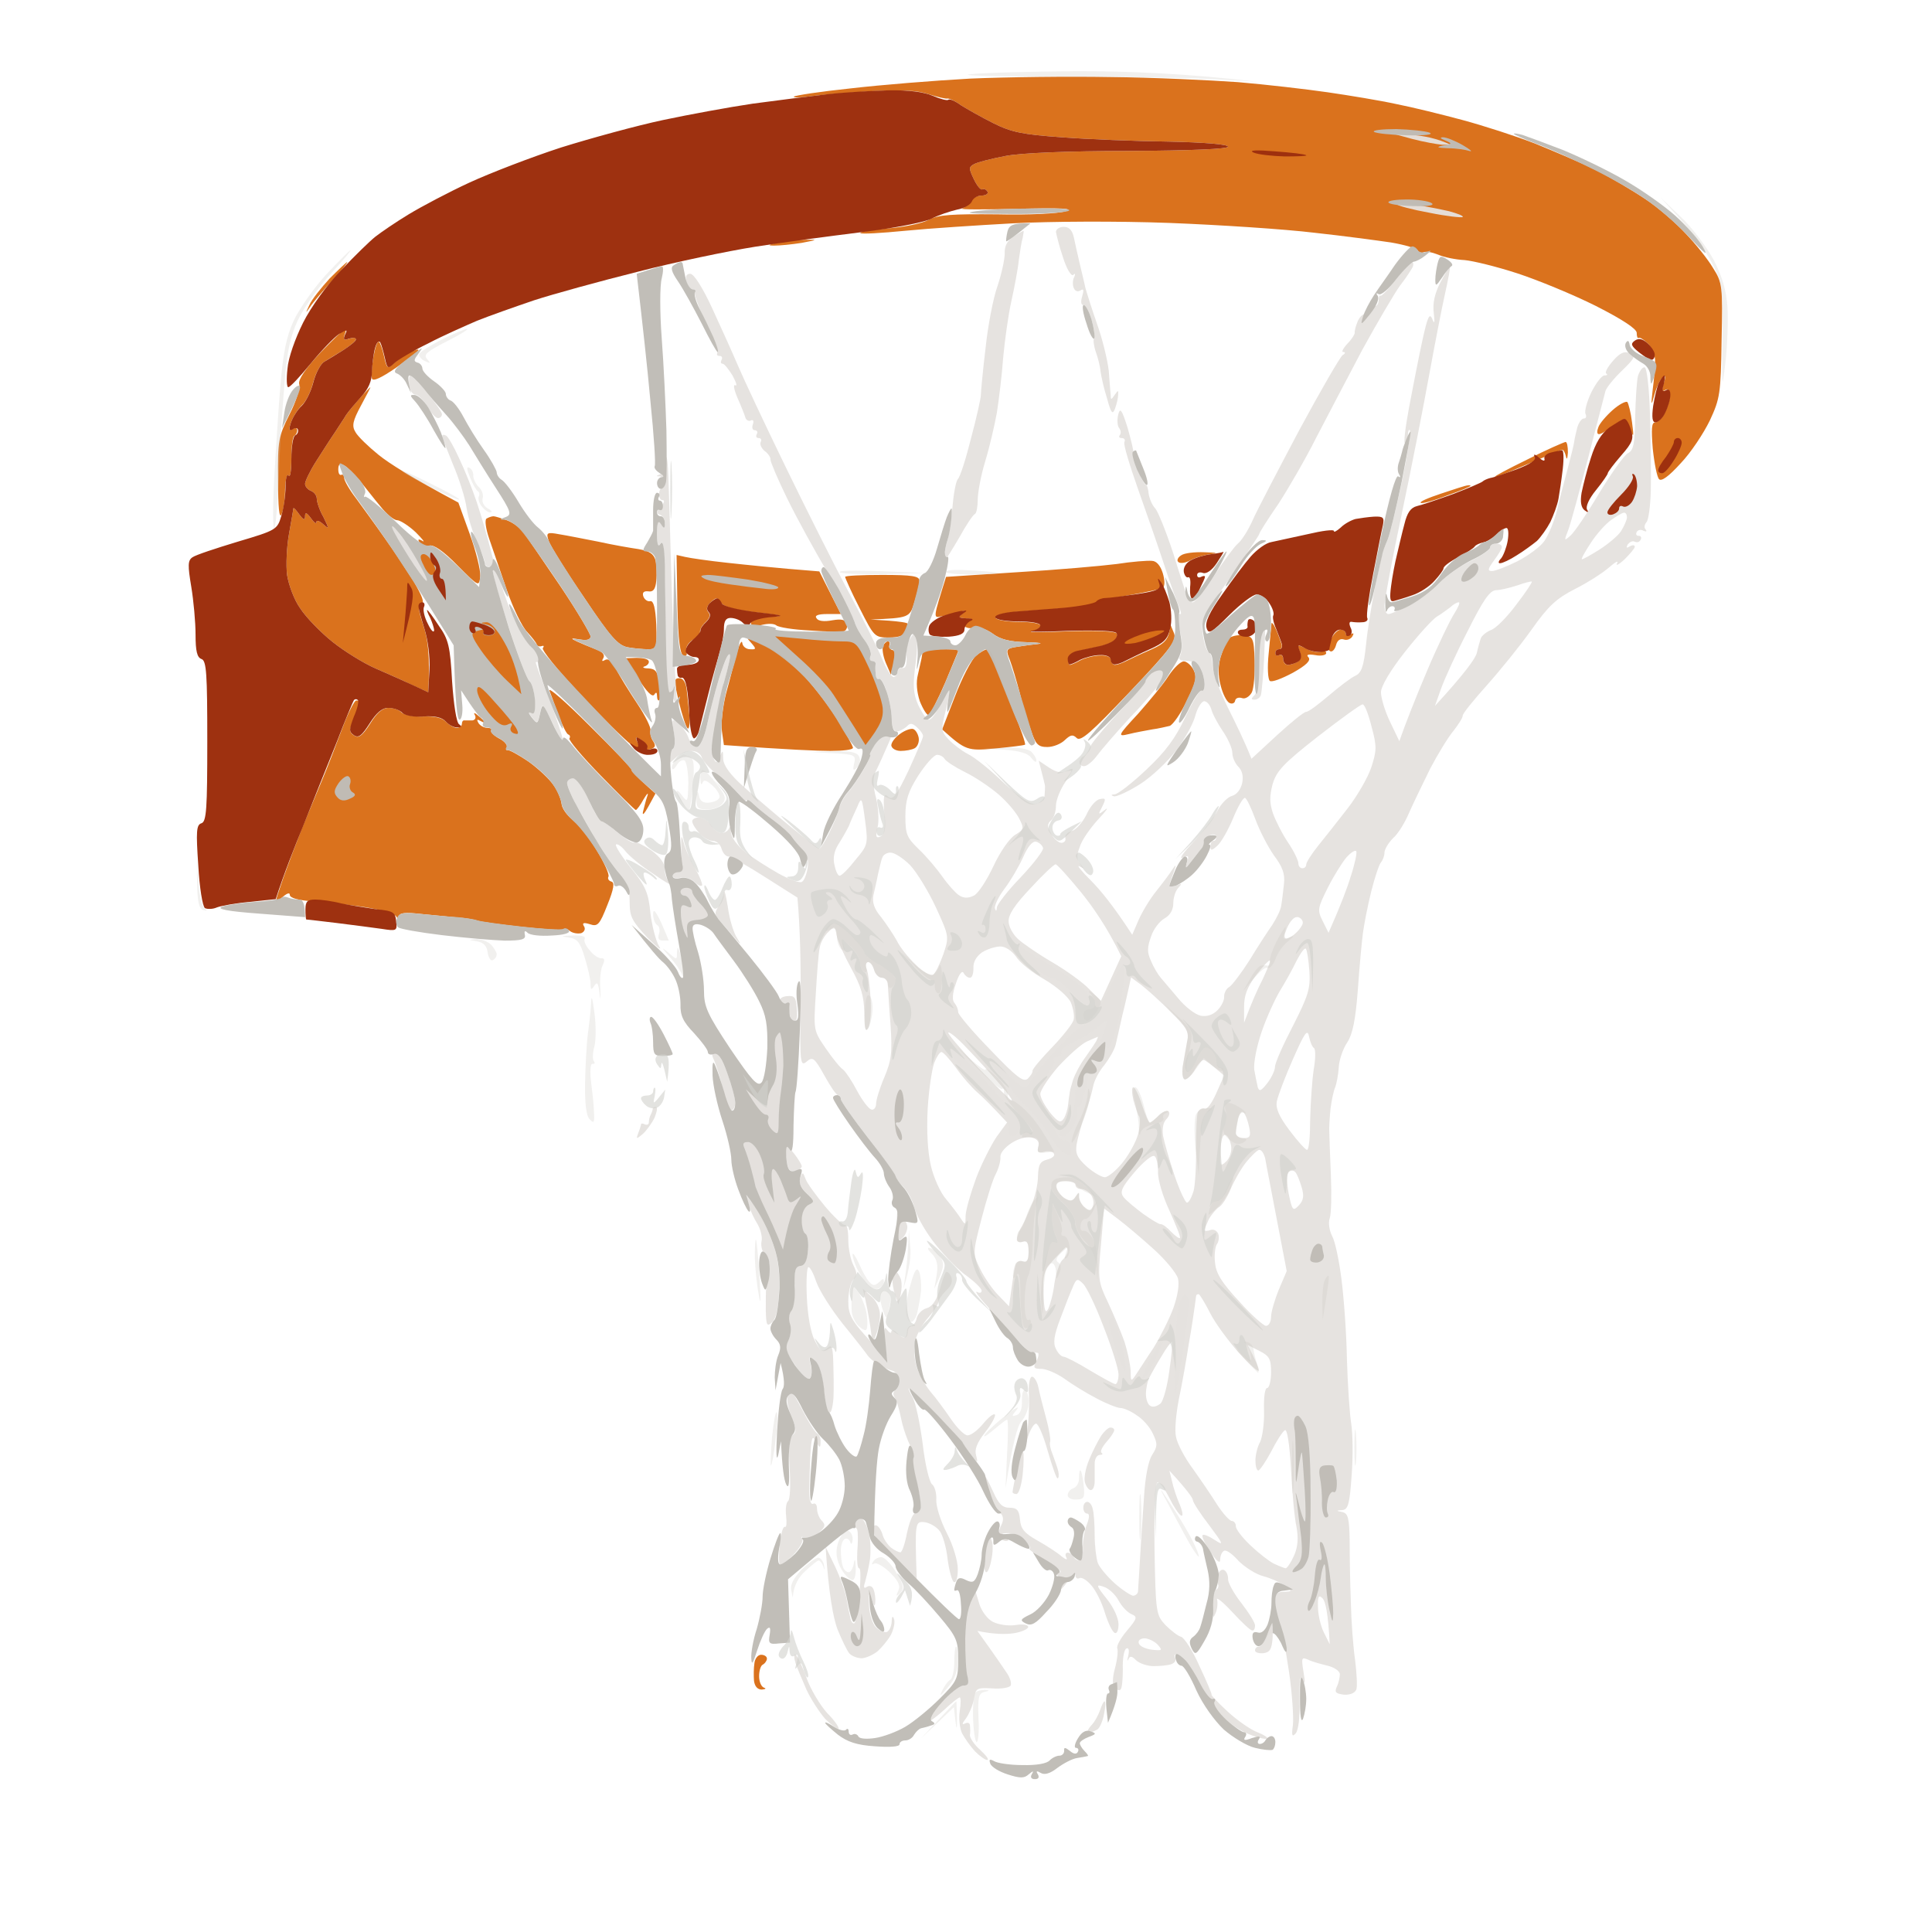
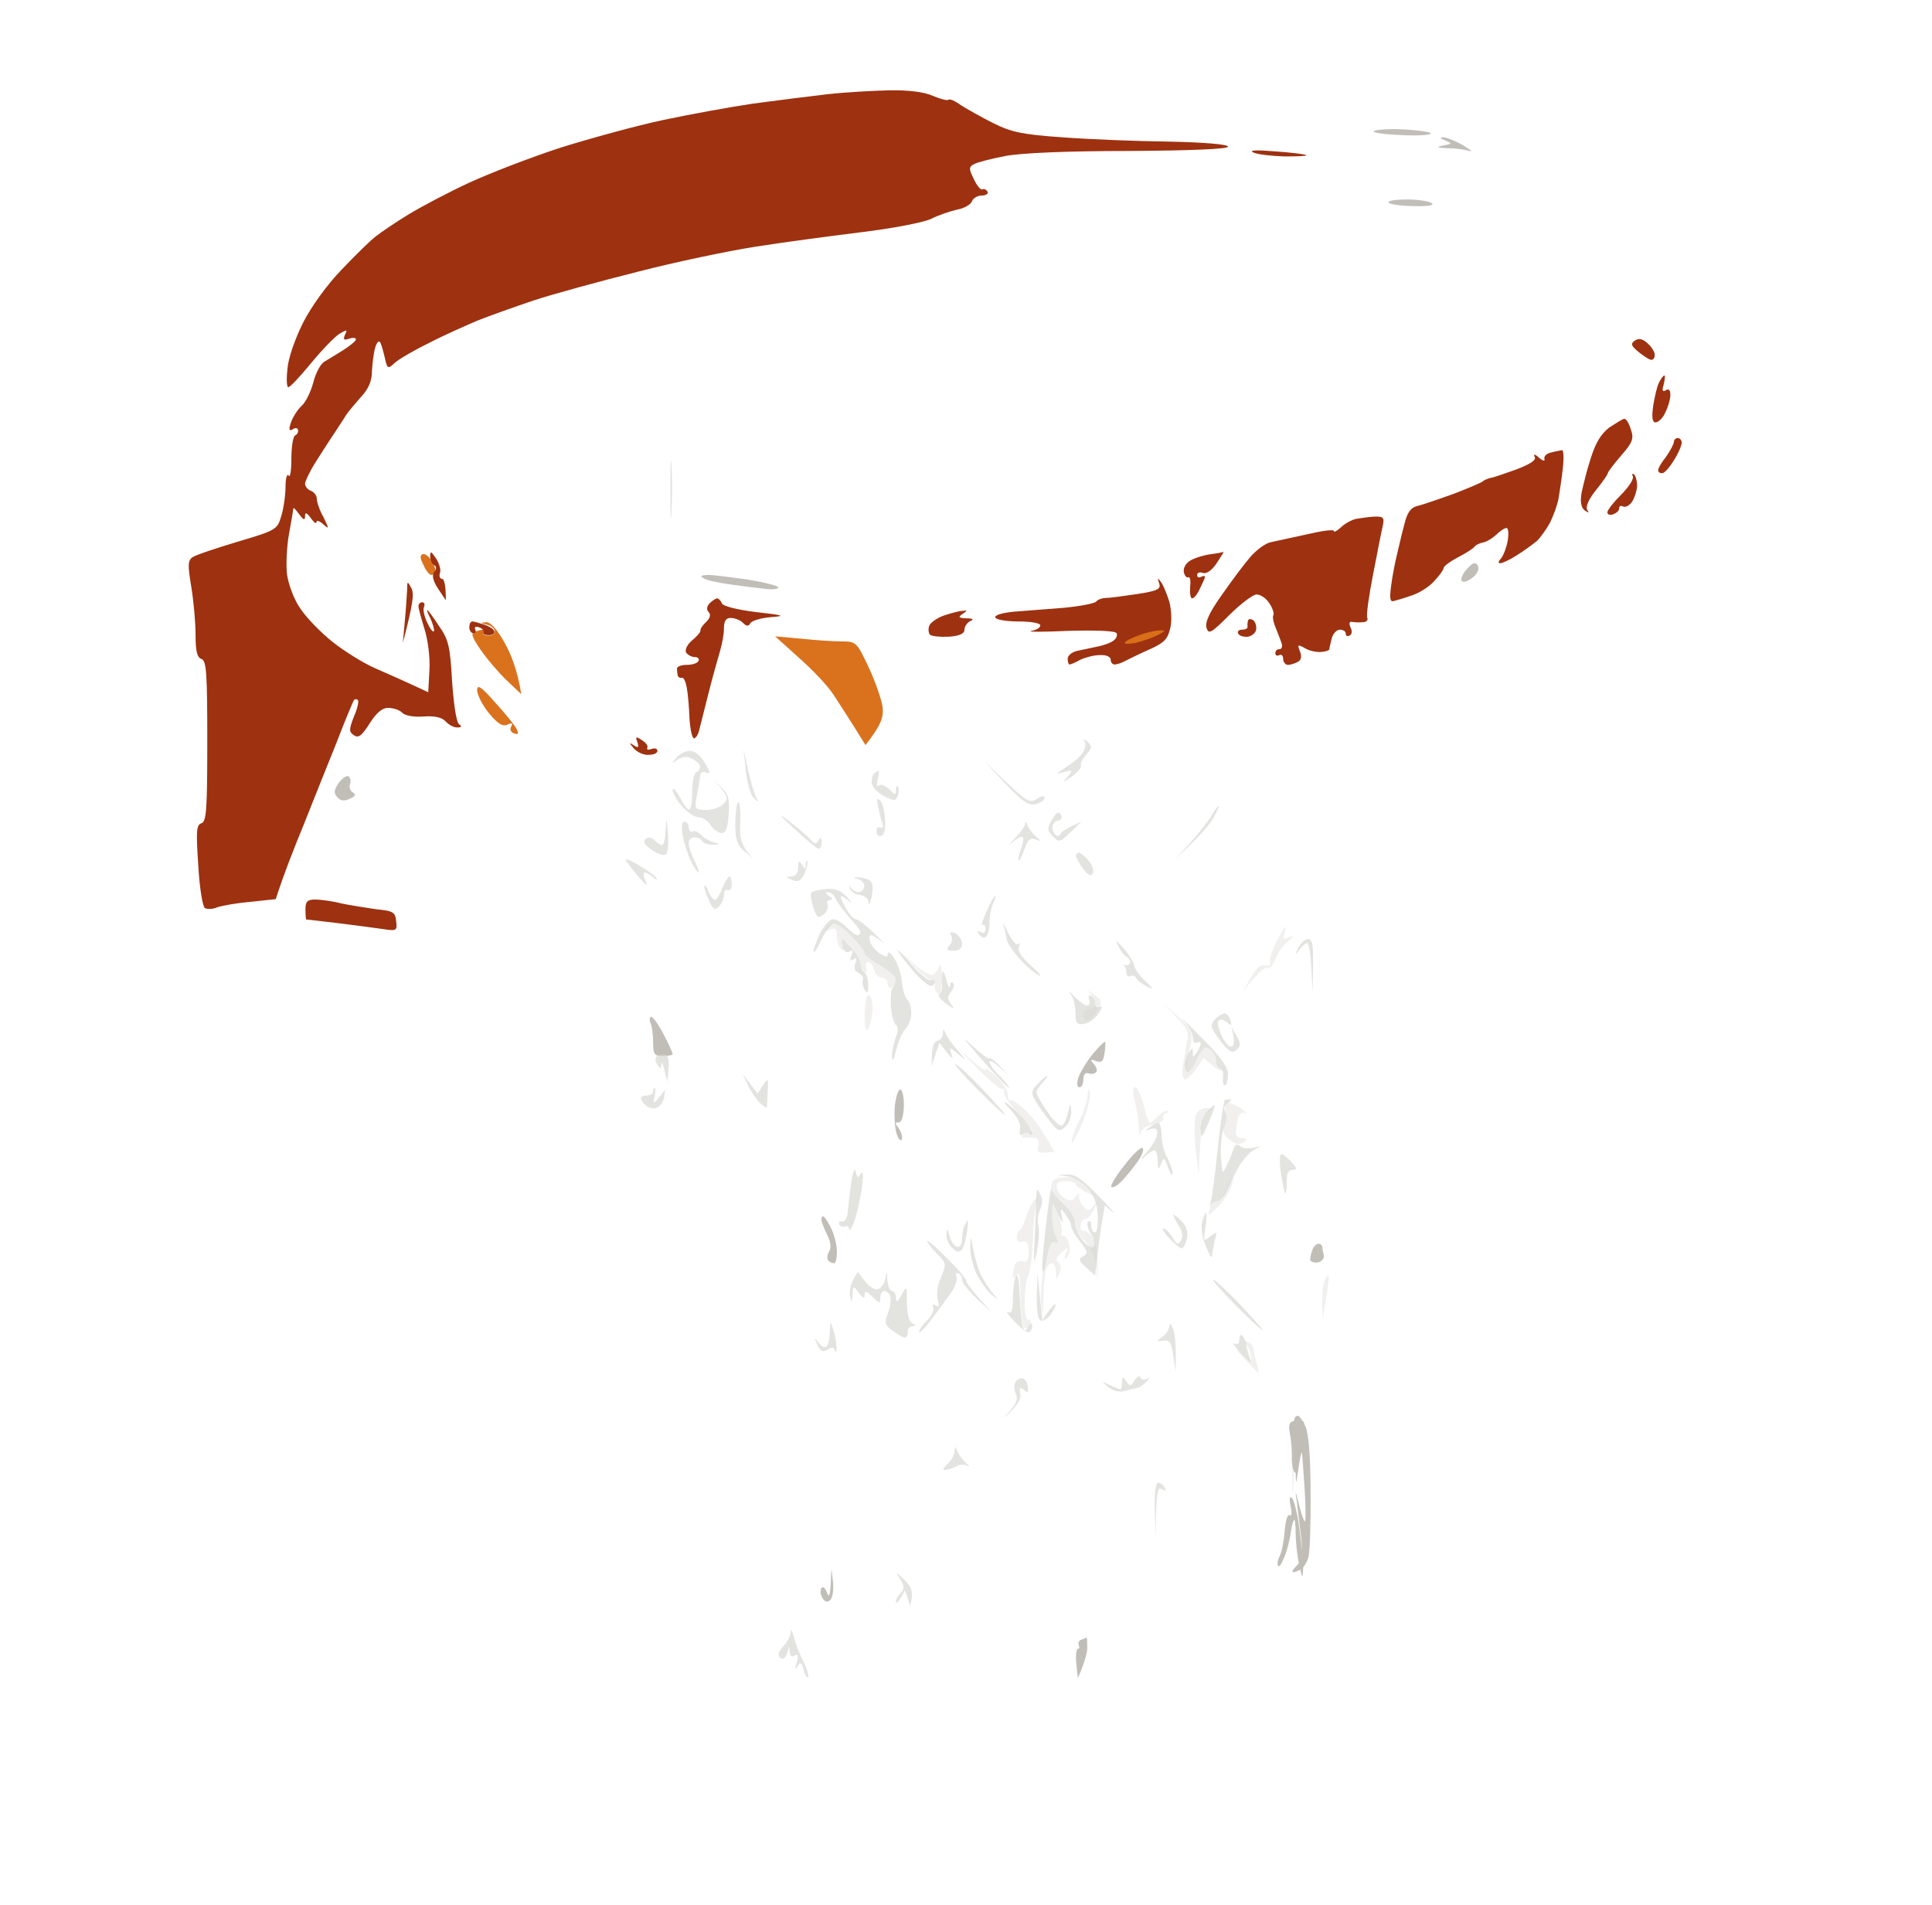
<svg xmlns="http://www.w3.org/2000/svg" height="487" width="494" viewBox="0 0 494 487" version="1.2">
  <title>descarga</title>
  <style>
		.s0 { opacity: .98;fill: #d96f19 } 
		.s1 { opacity: .99;fill: #9d300f } 
		.s2 { opacity: .96;fill: #e5e2df } 
		.s3 { opacity: .98;fill: #c0bdb6 } 
		.s4 { opacity: .26;fill: #cbc4be } 
		.s5 { opacity: .62;fill: #d2d1cd } 
	</style>
  <g id="Background">
-     <path d="m284 19.7c10.7 0.1 25.4 0.8 32.5 1.3 7.1 0.6 17.5 1.8 23 2.6 5.5 0.8 13.4 2.1 17.5 3 4.1 0.8 11.8 2.7 17 4.1 5.2 1.4 13.6 4.1 18.5 6 4.9 2 12 5 15.8 6.9 3.7 1.9 9.3 5.2 12.4 7.3 3.2 2.1 7.8 6.1 10.3 8.8 2.5 2.6 5.7 6.6 7 8.8 2.4 3.8 2.5 4.6 2.2 18.5-0.2 13.6-0.4 14.9-3 20.5-1.6 3.3-4.9 8.3-7.5 11-3 3.3-4.9 4.7-5.5 4-0.5-0.5-1.2-4-1.6-7.8-0.4-5-0.3-6.7 0.6-6.7 0.7 0 1.9-1.1 2.5-2.5 0.7-1.4 1.3-3.4 1.3-4.5 0-1.3-0.4-1.7-1.2-1.3-0.8 0.6-1 0.1-0.4-1.7 0.6-1.8 0.5-2.2-0.3-1.5-0.6 0.5-1.6 2.6-2.1 4.5-0.8 3-0.9 2.8-0.4-1.5 0.4-2.8 0.6-6.1 0.6-7.5-0.1-1.4-0.9-3.3-1.9-4.2-1-1-2-1.6-2.3-1.4-0.3 0.2-0.5-0.4-0.5-1.3 0-1-3.6-3.4-10.5-6.9-5.8-2.9-14.8-6.6-20-8.3-5.2-1.7-11.3-3.2-13.5-3.4-2.2-0.1-5.2-0.7-6.8-1.4-1.5-0.6-3.1-0.9-3.7-0.6-0.6 0.3-1.2 0-1.5-0.5-0.3-0.5-3.3-1.4-6.8-2-3.4-0.5-12.3-1.7-19.7-2.5-7.4-0.9-24.1-2-37-2.5-13.5-0.5-30.5-0.4-40 0.1-9.1 0.5-21.4 1.3-27.5 1.9-6.1 0.6-11.2 0.9-11.5 0.6-0.3-0.3 2.9-0.8 7-1.2 4.1-0.3 8.8-1.3 10.5-2.2 2.4-1.3 5.9-1.5 17.5-1.4 8 0.2 15.8-0.2 17.5-0.8 2.2-0.7-1-0.9-12.5-0.6-8.5 0.2-14.8 0.2-14-0.1 0.8-0.3 1.8-1.2 2.2-1.9 0.5-0.8 1.7-1.4 2.8-1.4 1.1 0 1.8-0.5 1.5-1-0.3-0.5-0.8-0.8-1.3-0.6-0.4 0.3-1.4-0.9-2.2-2.6-1.3-2.7-1.3-3.1 0-3.8 0.8-0.5 4.4-1.4 8-2.1 4-0.8 16.2-1.3 31.7-1.3 16.2-0.1 25.3-0.5 25.3-1.1 0-0.6-5.9-1.1-15.3-1.3-8.3-0.1-20.6-0.6-27.2-1.1-10-0.7-12.9-1.3-17.5-3.6-3-1.5-6.7-3.6-8.3-4.6-1.5-1.1-3-1.8-3.5-1.7-0.4 0.1-2.5-0.4-4.7-1.1-2.9-1-6.9-1.2-14.5-0.8-5.8 0.4-12.8 0.9-15.5 1.3-2.8 0.4-4.8 0.4-4.5 0.1 0.3-0.3 6.8-1.3 14.5-2.1 7.7-0.9 21.4-2 30.5-2.5 9.1-0.4 25.3-0.6 36-0.4zm-78 41.6c3.2 0 3.1 0-1 0.8-2.5 0.4-5.6 0.7-7 0.7-1.9 0-1.6-0.2 1-0.8 1.9-0.4 5.1-0.7 7-0.7zm-117.2 5.7c0.2 0-1.5 2.2-3.9 4.8-2.4 2.6-5 5.7-5.7 6.8-1.1 1.6-1.1 1.5-0.1-0.6 0.6-1.4 3-4.4 5.2-6.8 2.3-2.3 4.3-4.2 4.5-4.2zm-0.5 17c0.2 0 0.2 0.7-0.2 1.6-0.4 1.2-0.2 1.5 1.2 1 0.9-0.3 1.7-0.3 1.7 0.1 0 0.5-1.5 1.7-3.2 2.8-1.8 1.1-4 2.4-4.9 3-0.9 0.5-2.2 2.9-2.8 5.2-0.6 2.4-1.9 5.1-3 6-1 1-2.2 2.9-2.7 4.3-0.6 1.8-0.5 2.3 0.4 1.7 0.7-0.4 1.2-0.3 1.2 0.3 0 0.5-0.3 1.2-0.7 1.4-0.5 0.2-0.8 2.9-0.8 5.9 0 3-0.3 5-0.7 4.3-0.4-0.6-0.8 0.9-0.9 3.4 0 2.5-0.4 5.4-0.9 6.5-0.6 1.3-0.9-1.8-0.9-8.8-0.1-10 0.1-11.1 2.9-16.7 1.7-3.3 2.8-6.8 2.5-7.8-0.3-1.1 1.5-3.8 5.4-8 3.3-3.4 6.2-6.2 6.4-6.2zm8.6 3.4c0.3 0.2 0.9 1.9 1.3 3.7 0.7 3.2 0.9 3.3 2.5 1.8 1-0.9 2.8-2.2 4.1-2.8 1.2-0.6 2.2-0.9 2.2-0.6 0 0.3-2.6 2.3-5.7 4.5-3.8 2.6-5.9 3.6-6.2 2.8-0.2-0.7 0-3.2 0.4-5.6 0.4-2.3 1-4.1 1.4-3.8zm-2.2 11.6c0.1 0-1 2.1-2.4 4.7-2.1 3.9-2.4 5.2-1.4 6.8 0.6 1.1 3.3 3.7 5.9 5.8 2.6 2.1 8.2 5.7 20.4 12.2l2.9 8c1.6 4.4 2.8 9.3 2.7 10.8-0.3 2.8-0.3 2.8-5.8-2.7-3.6-3.7-6.1-5.4-7.2-5.1-1 0.3-2.1-0.1-2.5-0.8-0.6-0.8-0.3-1 0.7-0.4 0.8 0.5 0-0.5-1.7-2.2-1.8-1.7-4-3.1-4.8-3.1-0.8 0-2.7-1.6-4.2-3.5-1.6-1.9-3.9-4.9-5.3-6.6-1.4-1.7-3.2-3.5-4-3.9-1.1-0.6-1.5-0.3-1.5 1 0 1 0.3 1.6 0.8 1.4 0.4-0.2 0.7 0.2 0.7 0.8 0 0.7 1.4 3.1 3.1 5.3 1.6 2.2 4.9 6.7 7.2 10 2.4 3.3 5.7 8.4 7.5 11.2 2.1 3.6 2.8 5.4 2 5.6-1 0.3-0.9 1.6 0.5 5.8 1.1 3.3 1.7 7.6 1.2 16.9l-4-1.8c-2.2-1.1-6.5-3-9.5-4.3-3-1.3-8-4.4-11-6.8-3-2.4-6.7-6.2-8.2-8.5-1.6-2.2-3-6.1-3.4-8.6-0.3-2.5-0.1-7.2 0.5-10.5 0.6-3.3 1.1-6.2 1.1-6.5 0.1-0.3 0.7 0.4 1.5 1.5 1.1 1.5 1.5 1.6 1.5 0.5 0-1.1 0.4-1 1.5 0.5 0.8 1.1 1.4 1.6 1.4 1 0-0.6 0.8-0.3 1.7 0.5 1.6 1.4 1.6 1.3 0.1-1.8-1-1.7-1.7-3.9-1.7-4.7 0-0.8-0.7-1.7-1.5-2-0.8-0.3-1.5-1.1-1.5-1.8 0-0.6 1.2-3.2 2.8-5.7 1.6-2.5 3.7-5.8 4.8-7.4 1-1.6 2.4-3.6 2.9-4.5 0.6-0.9 2.2-2.8 3.5-4.3 1.4-1.5 2.6-2.8 2.7-2.8zm321.4 3.8c0.3 0.4 0.9 2.7 1.2 5.2 0.5 3.7 0.4 4-0.4 2-0.6-1.4-1.2-2.6-1.5-2.8-0.2-0.1-1.6 0.7-3.1 1.8-1.6 1.2-3.1 2.1-3.5 2-0.5 0-0.5-0.8-0.1-1.8 0.3-0.9 2-2.9 3.7-4.4 1.6-1.4 3.3-2.3 3.7-2zm-15.8 10.2c0.4 0 0.6 1.2 0.6 2.7-0.1 1.6-0.3 2-0.5 1-0.2-0.9-0.6-1.7-0.9-1.7-0.3 0-4.1 1.6-8.5 3.5-4.4 1.9-8.3 3.5-8.7 3.4-0.5 0 3.3-2 8.2-4.4 4.9-2.5 9.3-4.4 9.8-4.5zm-25 11.1c0.4-0.1 0.7 0 0.7 0.1 0.1 0.2-2.6 1.3-6 2.5-3.3 1.3-6.3 2.1-6.7 1.9-0.5-0.3 1.9-1.3 5.2-2.4 3.3-1.1 6.3-2.1 6.8-2.1zm-249.1 7.9c0.4 0 2 0.5 3.6 1.1 1.5 0.6 3.4 2 4.2 3.2 0.8 1.1 5 7.3 9.3 13.6 4.3 6.4 7.7 12.2 7.7 12.8 0 0.9-1 1.1-2.7 0.8-2.4-0.4-2.5-0.3-0.8 0.5 1.1 0.5 3.2 1.4 4.8 2 1.7 0.6 2.4 1.4 2 2.2q-0.8 1.3 0.5 0.5c0.8-0.4 1.8 0.4 2.8 2.5 0.9 1.8 3.4 5.8 5.4 8.8 2 3 3.5 6.1 3.3 6.7-0.1 0.7 0.1 2 0.7 2.8 0.7 1.1 0.6 1.6-0.5 2-0.8 0.3-1.3 0.2-1.1-0.3 0.3-0.4-0.4-1.3-1.5-2-1.8-1.1-1.8-1 0.5 3.3l-3-2.1c-1.6-1.2-7.5-7-13.1-13-5.7-6-9.9-11.3-9.5-11.7 0.4-0.5 0.2-0.7-0.3-0.5-0.6 0.2-1.1 0-1.3-0.5-0.1-0.4-1.2-1.8-2.4-3.1-1.3-1.3-3.6-6.1-5.2-10.7-1.6-4.6-3.6-10.5-4.5-13.1-0.9-2.6-1.2-4.9-0.7-5.2 0.5-0.3 1.3-0.6 1.8-0.6zm16.8 4.6c1.9 0.3 6.4 1.2 10 1.9 3.6 0.8 8.2 1.6 10.3 1.9 2.8 0.5 3.8 1.2 4.3 2.8 0.3 1.3 0.4 3.6 0.2 5.3-0.2 2.2-0.8 2.9-2 2.7q-1.8-0.2-1.3 1.3c0.3 0.8 1.1 1.4 1.8 1.2 0.8-0.1 1.3 1.7 1.5 6 0.2 5.9 0.1 6.3-2 6.3-1.3 0-3.6-0.2-5.3-0.5-2.5-0.5-4.4-2.6-11.2-12.8-4.6-6.7-8.6-13.2-9-14.4-0.7-2.1-0.5-2.3 2.7-1.7zm165 4.6c3.2 0.1 3.6 0.2 1.5 0.5-1.6 0.2-4 0.9-5.2 1.6-1.3 0.7-2.6 0.8-3 0.4-0.5-0.4-0.1-1.2 0.7-1.7 0.8-0.6 3.5-0.9 6-0.8zm-135 0.7l2.2 0.5c1.3 0.3 6.1 1 10.8 1.5 4.7 0.5 11.9 1.3 23.5 2.2l5.5 10.9h-3.5c-2.4 0-3.3 0.4-2.7 1.1 0.4 0.7 1.9 0.9 4 0.5 2.4-0.4 3.3-0.2 3.7 0.9 0.3 0.8-0.1 1.7-0.7 1.9-0.7 0.2-4.7 0.1-8.8-0.2-4.1-0.2-7.9-0.8-8.5-1.3-0.6-0.5-2.2-0.5-3.8-0.1-1.9 0.5-2.7 0.3-2.7-0.6 0-0.7 1.8-1.3 4.8-1.5 4.1-0.2 3.6-0.3-3.3-1.1-5.4-0.6-8.4-1.4-9.1-2.5-1-1.4-1.3-1.4-2.7-0.1-1 1-1.2 1.8-0.6 2.5 0.6 0.7 0.4 1.5-0.6 2.5-0.9 0.8-1.6 1.9-1.5 2.5 0 0.6-0.9 1.6-2 2.2-1.1 0.7-1.8 2-1.5 2.8 0.3 0.9 0 1.4-0.7 1.2-0.9-0.3-1.4-3.9-1.6-13.1zm121.5 1.5c1.2 0 2.2 1.2 2.8 3.1 0.5 1.6 0.6 3.3 0.1 3.7-0.5 0.4-4.2 1.2-8.3 1.9-4.2 0.7-7.8 1.6-8 2-0.3 0.4-4.1 1-8.5 1.4-4.4 0.3-10.4 0.8-13.3 1-3 0.3-5 0.9-4.7 1.5 0.2 0.5 2.9 1 6 1 3 0 5.5 0.4 5.5 1 0 0.5-1.1 1.2-2.3 1.4-1.2 0.3 3 0.3 9.5 0 7.3-0.2 11.9 0 12.3 0.6 0.2 0.5-0.1 1.4-0.8 1.9-0.7 0.5-2.5 1.2-4 1.5-1.5 0.3-3.9 0.8-5.2 1.1-1.4 0.3-2.5 1.2-2.5 2 0 0.8 0.2 1.5 0.5 1.5 0.2 0 1.5-0.5 2.7-1.2 1.2-0.6 3.5-1.2 5-1.2 1.6-0.1 2.7 0.4 2.8 1.1 0 0.7 0.4 1.3 1 1.3 0.5 0 1.7-0.4 2.7-0.9 1-0.5 3.9-1.9 6.5-3 3.6-1.6 4.8-2.7 4.9-6.6l0.9 2.2c0.9 2-0.4 3.8-11.3 15.3-9.8 10.3-12.5 12.7-13.5 11.7-1-1-1.6-0.8-3 0.5-1 1-3 1.8-4.5 1.8-2.3 0-3-0.6-4.2-4.3-0.9-2.3-2.2-6.7-2.9-9.7-0.8-3-1.9-6.7-2.5-8.3-1-2.4-0.9-2.8 1.1-3.2 1.2-0.2 3.8-0.6 5.8-0.8 1.9-0.2 0.9-0.4-2.5-0.5-4.4-0.1-6.8-0.7-8.8-2.2-1.5-1.1-3.6-1.8-4.7-1.5-1.1 0.3-2.3 0-2.5-0.5-0.3-0.6 0.2-1.2 1.2-1.4 1.1-0.2 0.8-0.4-0.7-0.5-2.1-0.1-2.3-0.3-1-1.2 1.1-0.8 0.9-0.9-1-0.4-1.4 0.4-3.4 0.9-4.5 1.1-2 0.5-2 0.4 1.3-10.1l18.3-1.2c10.1-0.6 21.5-1.6 25.4-2.1 3.8-0.6 7.8-0.9 8.9-0.8zm-68.9 3.6c7.7 0 9.5 0.3 9.5 1.5 0 0.8-0.6 3.3-1.3 5.5-1.2 3.9-1.3 4-11.2 4.4l4.7 0.3c2.6 0.2 4.8 0.5 4.8 0.8 0 0.3-0.3 1.2-0.5 2-0.4 1-1.8 1.5-4.3 1.5-3.7 0-3.8-0.2-7.5-7.5-2.1-4.1-3.7-7.7-3.7-8 0-0.3 4.2-0.5 9.5-0.5zm100.7 14c0.6 1.4 1.2 3.1 1.4 3.7 0.2 0.7-0.1 1.3-0.6 1.3-0.6 0-1 0.4-1 1 0 0.5 0.4 0.8 1 0.5 0.5-0.3 1 0.2 1 1 0 0.8 0.5 1.5 1.2 1.5 0.7 0 1.8-0.4 2.5-0.8 0.8-0.4 1-1.4 0.5-2.7-0.7-1.7-0.6-1.8 1.8-0.6 1.3 0.7 3 1 3.7 0.7 0.7-0.3 1.3-0.2 1.3 0.4 0 0.5-1.3 0.8-2.8 0.5-1.9-0.3-2.4-0.1-1.7 0.6 0.6 0.8-0.6 2-4 3.9-2.8 1.5-5.4 2.5-5.9 2.1-0.5-0.3-0.7-3.5-0.3-7.1 0.3-3.6 0.7-7 0.7-7.5 0-0.6 0.6 0.1 1.2 1.5zm16.5 0c0.7 0 1.3 0.4 1.3 1 0 0.5 0.5 0.7 1.2 0.2q1.2-0.7 0.5 0.5c-0.4 0.7-1.4 1.1-2.2 0.8-1-0.3-1.7 0.3-2 1.5-0.3 1.1-1 1.8-1.5 1.5-0.7-0.3-0.6-1.4 0.2-3 0.6-1.4 1.8-2.5 2.5-2.5zm-25 1.4c2.6 0.3 2.8 0.6 3 6.5 0.1 3.3-0.2 7-0.7 8.1-0.6 1.1-1.7 1.8-2.5 1.5-0.9-0.3-1.7 0-1.8 0.7-0.1 0.6-0.8 0.9-1.5 0.5-0.7-0.4-1.7-2.4-2.2-4.5q-1-3.7 0-7.2c0.6-1.9 1.5-4 2-4.7 0.6-0.6 2.2-1 3.7-0.9zm-128 2c0.1 0.9 1 1.6 2 1.6 1.6 0.1 1.6-0.1 0.3-1.6-1.4-1.5-1.3-1.5 1.5-0.3 1.6 0.7 4.1 2 5.4 2.9 1.4 0.8 4.5 3.7 7 6.3 2.5 2.7 6.2 7.6 8.3 11 2.1 3.4 3.8 6.5 3.8 6.9 0 0.5-2.6 0.8-5.8 0.8-3.2 0-10.6-0.3-27.2-1.5l-0.5-3.5c-0.3-1.9 0.2-6.2 1-9.5 0.9-3.3 2.1-8 2.8-10.4 0.6-2.4 1.3-3.6 1.4-2.7zm37.2-0.4c0.5 0 0.6 0.4 0.4 1-0.2 0.5 0.2 1.1 0.8 1.2 0.8 0.2 0.9 1.3-0.4 6.3l-1.3-3c-0.7-1.7-1-3.6-0.7-4.3 0.2-0.6 0.8-1.2 1.2-1.2zm13.6 2c2.4 0 4.5 0.1 4.5 0.2 0 0.2-1.6 3.9-3.4 8.3-1.9 4.4-3.8 8.1-4.3 8.3-0.4 0.1-1.4-1.5-2.2-3.5-0.8-2.4-1-4.9-0.5-6.8 0.4-1.7 0.8-3.5 0.9-4 0.1-0.6 0.2-1.3 0.3-1.8 0.1-0.4 2.2-0.7 4.7-0.7zm11.9 0c0.6 0 1.5 1.7 2.1 3.7 0.6 2.1 2.7 7.5 4.5 12.1 1.9 4.5 3.2 8.4 3 8.6-0.3 0.2-3.8 0.6-7.8 1-6.9 0.6-7.4 0.5-13.4-4.9l3.3-8.5c1.8-4.7 4.2-9.3 5.3-10.3 1.1-0.9 2.4-1.7 3-1.7zm-92.6 2.3l2.9-0.1c1.6 0 3 0.3 3.1 0.9 0.1 0.5-0.4 1.1-1.1 1.3-0.7 0.2-0.2 0.5 1 0.5 1.8 0.1 2.4 0.8 2.8 3.8 0.3 2.1 0.3 4 0 4.3-0.3 0.3-0.6-0.2-0.6-1q0-1.5-0.7-0.4c-0.5 0.8-2-0.8-4.1-4.1zm142.8 0.8c0.7 0 1.9 1 2.5 2.2 0.9 1.9 0.6 3.2-1.8 8-1.5 3.2-3.5 6-4.3 6.3-0.9 0.2-2.9 0.7-4.5 0.9-1.7 0.3-4.4 0.8-6 1.2-2.9 0.7-2.9 0.5 2.4-5.2 2.9-3.3 6.5-7.6 7.8-9.7 1.4-2.1 3.1-3.7 3.9-3.7zm-129 4.3c1 0 1.7 1.1 1.9 3.1 0.2 1.7 0.5 4.7 0.7 6.7 0.1 2.1-0.1 3.4-0.5 3-0.4-0.3-1.4-3.4-2.2-6.7-1.3-5.5-1.3-6.1 0.1-6.1zm-22.9 12.2c6.1 6 10.9 11.1 10.7 11.2-0.2 0.1 1 1.6 6.1 6.1l-1.8 3.3c-1 1.8-1.6 2.5-1.4 1.4 0.3-1.1 0.7-2.9 1.1-4 0.4-1.1 0-0.8-0.9 0.7-0.8 1.5-1.8 2.8-2 2.8-0.3 0-4.3-4-9-8.8-4.7-4.8-8.3-9.1-8-9.5 0.3-0.4 0.1-0.9-0.3-1-0.4-0.1-1.5-2.3-2.4-4.7-0.9-2.5-2-5.4-2.4-6.5-0.4-1.1 4.2 2.9 10.3 9zm-59.7-6.5c0.5 0 1 0.2 1 0.5 0 0.2-0.7 2-1.5 4-1.4 3.1-1.4 3.6 0 4.5 1.1 0.7 2 0.1 4-3 1.7-2.8 3.2-4.1 4.7-4.1 1.3 0 2.8 0.5 3.4 1.2 0.7 0.6 3.2 1.1 5.5 1q4.4-0.2 5.9 1.4c0.8 0.8 2 1.5 2.7 1.5 0.7 0 1.3-0.5 1.3-1 0-0.6 0.3-1 0.7-0.9 0.4 0 1.3 0 2 0 0.7-0.1 1-0.7 0.6-1.4-0.4-0.7 0-0.6 1 0.3 1 0.8 1.7 1.6 1.7 1.7 0 0.1-0.6-0.1-1.3-0.5q-1.2-0.7-0.5 0.5c0.4 0.7 1.4 1.3 2.3 1.3 0.8 0 1.3 0.3 1 0.7-0.2 0.4 0.7 1.3 2 2 1.4 0.7 2.2 1.7 2 2.3-0.3 0.5-0.2 0.8 0.2 0.7 0.4-0.1 2.8 1.2 5.3 2.9 2.4 1.7 5.3 4.4 6.4 6 1.1 1.5 2 3.8 2.1 4.9 0.1 1.1 1.4 2.9 2.8 4 1.4 1.1 4.2 4.5 6.1 7.7 2 3.2 3.3 6.2 3.1 6.8-0.3 0.5 0 1.1 0.7 1.3 0.9 0.2 0.7 1.8-1 6-2 5.1-2.5 5.6-4.5 4.9-1.6-0.5-2-0.3-1.5 0.5 0.5 0.7 0.1 1.5-0.7 1.8-0.9 0.2-2.1 0-2.8-0.5-0.7-0.6-1.5-0.8-1.7-0.5-0.3 0.3-5 0-10.5-0.6-5.5-0.6-10.7-1.3-11.5-1.6-0.9-0.3-3.1-0.7-5-0.8-2-0.2-6.1-0.6-9.3-0.9-4.3-0.5-5.7-0.3-5.7 0.6-0.1 1-0.2 1-0.8 0-0.4-0.6-3.9-1.7-7.7-2.3-3.9-0.6-9.8-1.3-13.3-1.5-4.1-0.3-6.2-0.9-6.2-1.7 0-0.7-0.8-0.4-2.1 0.8-2 1.9-1.9 1.7 0.4-5 1.4-3.9 3.6-9.7 4.9-13 1.4-3.3 3.6-8.7 5-12 1.4-3.3 3.7-9.3 5.2-13.3 1.5-4 3.1-7.2 3.6-7.2zm142.4 7.3c0.6 0.2 1.2 1.2 1.4 2.2 0.2 1.1-0.3 2.3-1 2.7-0.7 0.4-2.3 0.7-3.6 0.7-1.2 0-2.3-0.6-2.4-1.4 0-0.8 1-2.1 2.3-3 1.2-0.9 2.8-1.4 3.3-1.2zm-38.9 236.7c0.8 0 1.5 0.4 1.5 1 0 0.5-0.5 1.2-1 1.5-0.6 0.2-1 1.6-1 3 0 1.3 0.5 2.6 1.2 2.9 0.7 0.2 0.5 0.4-0.5 0.5-1.1 0-1.8-0.8-2-2.2-0.1-1.2-0.1-3.3 0.1-4.5 0.1-1.2 0.9-2.2 1.7-2.2z" class="s0" fill-rule="evenodd" id="Path 0" />
    <path d="m227.3 23.1c4.9-0.1 9 0.4 11.2 1.4 1.9 0.8 3.7 1.3 4 1 0.3-0.3 1.7 0.3 3.2 1.4 1.6 1 5.3 3.1 8.3 4.6 4.6 2.3 7.5 2.9 17.5 3.6 6.6 0.5 18.9 1 27.2 1.1 9.4 0.2 15.3 0.7 15.3 1.3 0 0.6-9.1 1-25.3 1.1-15.5 0-27.7 0.5-31.7 1.3-3.6 0.7-7.2 1.6-8 2.1-1.3 0.7-1.3 1.1 0 3.8 0.8 1.7 1.8 2.9 2.2 2.6 0.5-0.2 1 0.1 1.3 0.6 0.3 0.5-0.4 1-1.5 1-1.1 0-2.2 0.7-2.5 1.5-0.3 0.8-2 1.8-3.8 2.1-1.7 0.4-4.8 1.4-6.7 2.4-2 0.9-9.7 2.4-18 3.4-8 1-20.1 2.6-27 3.7-6.9 1.1-20.4 3.9-30 6.4-9.6 2.4-21.6 5.7-26.5 7.3-5 1.7-11.5 4-14.5 5.2-3 1.3-8.7 3.8-12.5 5.8-3.9 1.9-7.8 4.2-8.7 5.1-1.6 1.5-1.8 1.4-2.4-1.4-0.4-1.7-0.9-3.5-1.2-4-0.4-0.5-0.9 0.1-1.3 1.5-0.4 1.4-0.7 4.1-0.8 6 0 2.4-0.9 4.5-2.8 6.5-1.5 1.7-3.2 3.7-3.8 4.6-0.5 0.9-1.9 2.9-2.9 4.5-1.1 1.6-3.2 4.9-4.8 7.4-1.6 2.5-2.8 5.1-2.8 5.7 0 0.7 0.7 1.5 1.5 1.8 0.8 0.3 1.5 1.2 1.5 2 0 0.8 0.7 3 1.7 4.7 1.5 3.1 1.5 3.2-0.1 1.8-0.9-0.8-1.7-1.1-1.7-0.5 0 0.6-0.6 0.1-1.4-1-1.1-1.5-1.5-1.6-1.5-0.5 0 1.1-0.4 1-1.5-0.5-0.8-1.1-1.4-1.8-1.5-1.5 0 0.3-0.5 3.2-1.1 6.5-0.6 3.3-0.8 8-0.5 10.5 0.4 2.5 1.8 6.4 3.4 8.6 1.5 2.3 5.2 6.1 8.2 8.5 3 2.4 8 5.5 11 6.8 3 1.3 7.3 3.2 13.5 6.1l0.3-5.7c0.2-3.3-0.4-7.8-1.3-10.6-0.8-2.6-1.5-5.1-1.5-5.7 0-0.6 0.4-1 1-1 0.5 0 0.7 0.6 0.4 1.2-0.3 0.7 0.1 2.6 1 4.3 0.8 1.7 1.5 2.4 1.6 1.7 0-0.6-0.5-2.1-1-3.2-0.6-1.1-0.9-2-0.8-2 0.2-0.1 1.5 1.7 3 4 2.5 3.5 2.9 5.3 3.4 14.3 0.4 5.8 1.1 10.5 1.8 10.9q1.1 0.8-0.4 0.8c-0.8 0.1-2.2-0.6-3-1.5-1-1.1-2.9-1.5-5.7-1.3-2.4 0.2-4.8-0.2-5.5-1-0.7-0.7-2.3-1.2-3.6-1.2-1.5 0-3 1.3-4.7 4-2 3.1-2.8 3.8-4 3-1.3-0.9-1.3-1.4 0-4.8 0.9-2 1.3-3.9 1-4.2-0.3-0.3-0.7-0.3-1 0-0.2 0.3-2.2 5-4.3 10.5-2.2 5.5-6 14.9-8.4 21-2.5 6.1-5.2 12.9-7.3 19.4l-6.5 0.7c-3.6 0.3-7.4 1-8.5 1.4-1.1 0.5-2.5 0.5-3.1 0.2-0.6-0.4-1.4-5.3-1.7-10.9-0.6-8.7-0.5-10.4 0.8-10.8 1.3-0.4 1.5-3.7 1.5-21 0-17.3-0.2-20.6-1.5-21-1.1-0.4-1.5-2-1.5-6.2 0-3.2-0.5-8.7-1.1-12.3-0.9-5.4-0.9-6.7 0.3-7.5 0.8-0.6 6-2.3 11.6-4 9.8-2.9 10.1-3.1 11.1-6.5 0.6-1.9 1.1-5.3 1.1-7.5 0-2.2 0.4-3.5 0.8-2.9 0.4 0.7 0.7-1.3 0.7-4.3 0-3 0.4-5.7 1-6 0.5-0.2 0.8-0.8 0.7-1.4-0.1-0.5-0.7-0.6-1.4-0.1-0.9 0.5-1 0-0.4-1.8 0.5-1.4 1.7-3.3 2.7-4.2 1.1-1 2.4-3.7 3-6 0.6-2.4 1.9-4.8 2.8-5.3 0.9-0.5 3.1-1.9 4.9-3 1.7-1.1 3.2-2.3 3.2-2.7 0-0.5-0.8-0.5-1.8-0.2-1.3 0.5-1.5 0.2-1-1 0.7-1.4 0.6-1.4-1.5-0.2-1.2 0.8-4.5 4.2-7.2 7.5-2.8 3.4-5.3 6.1-5.8 6.1-0.4 0-0.5-2.1-0.2-4.7 0.2-2.8 2-7.8 4-11.8 2-4 6.2-9.8 9.8-13.5 3.4-3.6 7.3-7.4 8.7-8.5 1.4-1.1 5.2-3.7 8.5-5.7 3.3-2 10.3-5.7 15.5-8.1 5.2-2.4 15.8-6.5 23.5-9 7.7-2.4 19.4-5.6 26-7 6.6-1.4 16.9-3.3 23-4.2 6-0.8 14.6-1.9 19-2.4 4.4-0.5 11.5-0.9 15.7-1zm194 64.7c1 0.9 1.9 2.3 1.8 3 0 0.6-0.3 1.2-0.8 1.2-0.4 0.1-1.8-0.8-3.2-1.9-2.1-1.7-2.2-2.2-1.1-3 1-0.7 2-0.5 3.3 0.7zm4.3 8.2c0.2 0 0.1 1-0.2 2.3-0.5 1.5-0.3 2 0.5 1.5 0.8-0.5 1.2-0.1 1.2 1.2 0 1.1-0.6 3.1-1.3 4.5-0.6 1.4-1.8 2.5-2.5 2.5-0.8 0-1-1.2-0.6-4.2 0.4-2.4 1-5.1 1.5-6 0.5-1 1.1-1.8 1.4-1.8zm-10.3 11.1c0.5-0.1 1.2 1.1 1.7 2.7 0.8 2.3 0.5 3.3-2.5 6.7-1.9 2.2-3.4 4.2-3.4 4.5 0 0.3-1.3 2.2-3 4.3-1.8 2.2-2.7 4.2-2.3 5 0.6 0.9 0.4 0.9-0.6 0.2-0.9-0.7-1.2-2.1-0.8-4.5 0.4-1.9 1.4-6 2.4-9 1.2-3.8 2.6-6.1 4.7-7.7 1.7-1.1 3.4-2.2 3.8-2.2zm-15.9 8c0.4 0 0.5 2 0.2 4.7-0.3 2.6-0.8 6-1.1 7.7-0.3 1.7-1.3 4.3-2.1 6-0.9 1.7-2.4 3.8-3.4 4.8-1.1 0.9-3.4 2.6-5.2 3.7-1.7 1.1-3.6 2-4.2 2-0.6 0.1-0.5-0.5 0.2-1.2 0.6-0.7 1.4-2.8 1.7-4.5 0.3-1.8 0.2-3.3-0.3-3.3-0.5 0-1.7 0.8-2.7 1.8-1 0.9-2.5 1.8-3.3 1.9-0.9 0.2-1.8 0.6-2.1 1-0.3 0.5-2.2 1.7-4.3 2.8-2.1 1.1-3.7 2.3-3.7 2.8 0 0.4-1 1.8-2.3 3.2-1.2 1.4-3.8 3.1-5.7 3.7-1.9 0.7-4.1 1.3-4.8 1.5-0.9 0.2-1-0.8-0.6-3.9 0.3-2.4 1-6 1.5-8 0.5-2.1 1.3-5.6 1.9-7.8 0.7-2.9 1.6-4.2 3.2-4.6 1.3-0.3 5.4-1.7 9.3-3.1 3.9-1.5 7.2-2.9 7.5-3.2 0.3-0.3 1.2-0.7 2-0.9 0.8-0.1 3.9-1.2 6.7-2.2 3.6-1.4 5.1-2.4 4.6-3.2-0.4-0.8 0.1-0.7 1.1 0.2 1 0.9 1.6 1 1.4 0.3-0.2-0.6 0.6-1.4 1.7-1.6 1.1-0.3 2.3-0.5 2.8-0.6zm-48.1 17c2.4-0.1 2.7 0.2 2.3 2.2-0.3 1.2-1.4 6.8-2.5 12.5-1.1 5.6-1.8 10.6-1.5 11.2 0.3 0.6-0.3 1.1-1.3 1.1-0.9 0.1-2.1 0-2.7-0.1-0.6-0.1-0.7 0.4-0.3 1.4 0.5 0.9 0.4 1.8-0.2 2.1-0.6 0.3-1 0.1-1-0.5 0-0.6-0.7-1-1.5-1-0.8 0-1.8 1-2.1 2.3-0.3 1.2-0.6 2.4-0.6 2.7 0 0.3-0.9 0.6-2.1 0.7-1.2 0.1-3.1-0.3-4.2-1-1.8-1-1.9-0.9-1.2 0.9 0.5 1.2 0.3 2.2-0.5 2.6-0.7 0.4-1.9 0.8-2.6 0.8-0.6 0-1.2-0.7-1.2-1.5 0-0.8-0.4-1.3-1-1-0.6 0.3-1 0.1-1-0.5 0-0.6 0.4-1 1-1 0.6 0 0.8-0.6 0.7-1.2-0.2-0.7-0.9-2.5-1.5-4-0.7-1.6-1-3.1-0.7-3.5 0.2-0.5-0.2-1.8-1-3-0.8-1.3-2.3-2.3-3.3-2.3-0.9 0-4.1 2.4-6.9 5.2-4.7 4.7-5.4 5.1-5.9 3.3-0.4-1.4 0.7-3.9 4-8.5 2.5-3.6 5.8-8 7.3-9.7 1.6-1.8 3.9-3.5 5.3-3.7 1.4-0.3 5.5-1.2 9.2-2 3.8-0.9 6.8-1.3 6.8-0.8-0.1 0.4 0.7 0 1.7-0.9 1-1 2.7-1.9 3.8-2.2 1.1-0.2 3.2-0.5 4.7-0.6zm-38.5 9c0.2 0-0.6 1.2-1.7 2.9-1.2 1.8-2.6 2.8-3.5 2.5-0.8-0.3-1.5-0.1-1.5 0.5 0 0.6 0.4 0.8 1 0.5 0.6-0.3 1-0.3 1 0 0 0.3-0.6 1.6-1.3 3-0.6 1.4-1.5 2.5-2 2.5-0.4 0-0.6-1.3-0.5-2.9 0.2-1.6 0-2.7-0.5-2.5-0.4 0.2-0.9-0.4-1.1-1.3-0.2-1.1 0.5-2.3 1.7-3 1.2-0.7 3.6-1.4 5.2-1.6 1.6-0.2 3.1-0.5 3.2-0.6zm-129.5 11.9c0.5 0 1 0.6 1.3 1.3 0.3 0.7 3.9 1.6 8.7 2.2 7.2 0.8 7.7 1 3.8 1.3-2.5 0.2-4.8 0.9-5.2 1.5-0.5 0.9-1 0.9-2-0.1-0.7-0.7-2.1-1.2-3.1-1.2-1.2 0-1.7 0.8-1.7 2.8 0 1.5-0.5 4-1 5.7-0.5 1.7-1.9 6.6-3 11-1.1 4.4-2.2 8.7-2.4 9.5-0.2 0.8-0.7 1.6-1.2 1.8-0.5 0.1-1-2.2-1.2-5-0.1-2.9-0.4-6.5-0.7-8-0.3-1.6-0.8-2.7-1.3-2.5-0.4 0.1-0.8-0.1-1-0.5-0.1-0.5-0.2-1.2-0.2-1.8 0-0.6 1.1-1 2.5-1 1.4 0 2.7-0.4 3-1 0.3-0.6-0.2-1-1-1-0.8 0-1.8-0.6-2.2-1.2-0.3-0.7 0.4-2.1 1.5-3 1.2-1 2.2-2.1 2.2-2.5-0.1-0.5 0.6-1.5 1.5-2.3 1-1 1.2-1.9 0.6-2.5-0.6-0.6-0.5-1.4 0.2-2.2 0.7-0.7 1.5-1.2 1.9-1.3zm62.8 3.2c1.3-0.2 1.3-0.1 0 0.8-1.2 0.8-1 1 1 1.1 1.7 0 2 0.3 1 0.7-0.8 0.4-1.5 1.4-1.5 2.2 0 1-1.2 1.6-4 1.8-2.2 0.1-4.3-0.1-4.8-0.5-0.4-0.4-0.5-1.5-0.2-2.3 0.3-0.8 2-2 3.7-2.6 1.8-0.6 4-1.2 4.8-1.2zm74.2 2.3c0.6 0.3 1 1.4 0.9 2.3 0 0.9-1 1.8-2.1 2-1.1 0.1-2.2-0.2-2.5-0.8-0.3-0.6 0.2-1 1-1 0.8 0 1.4-0.3 1.4-0.7-0.1-0.5 0-1.2 0.1-1.6 0.1-0.5 0.7-0.5 1.2-0.2zm-156.1 30.8c1 0.6 1.6 1.5 1.3 1.9-0.2 0.5 0.3 0.6 1.1 0.3 0.8-0.3 1.5-0.1 1.5 0.5 0 0.6-1 1-2.3 1-1.2 0.1-2.9-0.7-3.7-1.6-1.3-1.5-1.3-1.7 0-0.8 1.1 0.7 1.3 0.5 0.9-0.8-0.6-1.5-0.4-1.6 1.2-0.5zm-83.6 40.7c1.4 0 4.4 0.4 6.7 1 2.4 0.5 6.4 1.1 9 1.5 4.3 0.4 4.8 0.8 5 3.1 0.3 2.4 0.1 2.5-3.7 1.9-2.2-0.3-7.4-1-11.5-1.5-4.1-0.5-7.6-0.9-7.8-0.9-0.1-0.1-0.2-1.2-0.2-2.6 0-2 0.5-2.5 2.5-2.5z" class="s1" fill-rule="evenodd" id="Path 1" />
-     <path d="m270 59.3c0.1 0.6 0.8 3.6 1.8 6.5 0.9 2.9 2.1 4.9 2.6 4.5 0.5-0.5 0.6-0.3 0.3 0.5-0.4 0.6-0.5 1.9-0.2 2.7 0.3 0.9 1 1.2 1.7 0.8 0.9-0.6 1-0.2 0.5 1.5-0.4 1.3-0.3 2.2 0.3 2.2 0.6 0 1.5 1.7 2.1 3.8 0.6 2 0.9 4.2 0.6 4.7-0.2 0.5 0 2.1 0.5 3.5 0.5 1.4 1.1 3.6 1.2 5 0.2 1.4 0.9 4.5 1.7 7 1 3.7 1.4 4.1 2 2.5 0.4-1.1 0.8-2.7 0.8-3.5 0.1-1.3 0-1.3-0.9 0-0.9 1.3-1 1.3-1 0-0.1-0.8-0.3-3.6-0.5-6.2-0.3-2.7-1.6-8.1-3-12-1.4-4-2.7-8.2-3-9.3-0.2-1.1-0.9-3.8-1.4-6-0.5-2.2-1.2-5.2-1.5-6.7-0.4-1.9-1.2-2.8-2.6-2.8-1.1 0-2 0.6-2 1.3zm-10.9 1.2c-1.6 1.1-2.3 2.5-2.2 4.3 0 1.5-0.8 5.2-1.8 8.2-1.1 3-2.5 10.2-3.1 16-0.7 5.8-1.2 11.2-1.2 12 0 0.8-1.1 5.8-2.5 11-1.3 5.2-2.8 10-3.4 10.5-0.5 0.6-1.1 3.9-1.4 7.5-0.3 3.6-0.9 7.2-1.2 8-0.3 0.8-0.6 2.3-0.7 3.2 0 1 0 1.8 0.2 1.8 0.1 0 1.7-2.5 3.5-5.6 1.7-3.1 3.5-5.8 4-6 0.4-0.2 0.7-1.9 0.7-3.6 0-1.8 0.8-6.2 1.9-9.8 1.1-3.6 2.4-9.2 3-12.5 0.5-3.3 1.3-9.6 1.6-14 0.4-4.4 1.3-10.9 2.1-14.5 0.8-3.6 1.7-8.3 1.9-10.5 0.3-2.2 0.7-4.8 1-5.7 0.2-1 0.3-1.8 0.2-1.8-0.1 0-1.3 0.7-2.6 1.5zm97.8 11c-1.9 2.4-3.6 4.3-3.9 4.1-0.3-0.2-0.5 0.4-0.5 1.3 0 0.9-0.6 1.5-1.2 1.4-0.7-0.2-1.2 0.3-1 1 0.1 0.6-0.4 1.1-1 1-0.7-0.2-1.7 0.7-2.2 2-0.5 1.2-0.8 2.5-0.7 2.8 0 0.4-0.8 1.7-1.9 2.8-1.1 1.2-1.6 2.2-1 2.1 0.6 0 0.5 0.4-0.2 0.8-0.6 0.4-5.6 9-11.1 19.2-5.4 10.2-10.8 20.5-11.9 23-1.1 2.5-2.8 5.2-3.8 6-0.9 0.8-3.7 4.5-6.1 8.3-2.4 3.7-4.8 6.7-5.4 6.7-0.6 0-1.2-0.6-1.4-1.2-0.2-0.7-1.9-5.8-3.6-11.3-1.8-5.5-3.9-10.7-4.6-11.5-0.8-0.8-1.5-2.5-1.7-3.8-0.1-1.2-0.4-2.2-0.7-2.2-0.3 0-1.2-1.7-2-3.7-0.8-2.1-1.3-4.1-1.2-4.5 0.1-0.5-0.6-3.3-1.5-6.5-1.5-4.7-1.9-5.2-2.4-3.2-0.3 1.3-0.2 2.9 0.3 3.4 0.4 0.6 0.5 1.3 0.1 1.8-0.3 0.4-0.1 0.7 0.5 0.7 0.7 0 1 0.5 0.7 1-0.3 0.6 1.3 5.8 3.4 11.8 2.1 5.9 5.2 14.8 6.8 19.7 1.6 4.9 3.4 9.9 3.9 11 0.6 1.5 0.5 1.8-0.4 1.3-0.9-0.6-1-0.2-0.3 1.5 0.5 1.2 1 3.6 1.2 5.2 0.2 1.7 0 3.6-0.4 4.3-0.5 0.8 0.1 1.2 1.8 1.2 1.5 0 2.9 0.8 3.5 2 0.6 1.1 1 2.9 1 4 0 1.1-0.3 1.8-0.7 1.5-0.5-0.2-2.3 2.8-4.2 6.8-2.5 5.4-5 8.8-10 13.5-3.6 3.4-7.3 6.3-8.1 6.3q-1.4 0.1-0.2 0.5c0.6 0.2 3.7-1.2 6.7-3.1 3-1.9 7.2-5.9 9.3-8.7 2.2-2.9 4.3-6.8 4.8-8.7 0.5-1.9 1.5-3.6 2.2-3.8 0.6-0.1 1.5 0.7 1.9 2 0.3 1.2 1.7 3.8 3 5.7 1.3 1.9 2.4 4.4 2.4 5.5 0 1.1 0.7 2.7 1.5 3.5 1 1 1.4 2.4 1 4.3-0.4 1.6-1.4 2.9-2.6 3.2-1.1 0.3-2.8 2-3.7 3.8-0.9 1.7-3.7 5.4-6.2 8-2.5 2.7-3.8 4.5-2.7 4 1.5-0.7 1.7-0.5 1.1 1.2l-0.7 2c2.4-3.1 3.6-4.6 4.2-5.2 0.5-0.7 1-1.7 1-2.3 0-0.6 0.7-1.2 1.5-1.5 0.8-0.3 1.5-0.1 1.5 0.5 0 0.6-0.3 1-0.7 1-0.5 0-0.8 0.6-0.8 1.4 0 1.2 0.4 1.1 1.8-0.2 1-0.9 2.8-4.1 4-7 1.2-2.9 2.5-5.2 3-5.2 0.4 0 1.6 2.5 2.7 5.5 1.1 3 3.3 7.2 4.8 9.3 2.1 2.8 2.8 4.6 2.5 7.2-0.2 1.9-0.5 4.4-0.7 5.5-0.1 1.1-1.2 3.3-2.3 5-1.2 1.7-3.8 5.7-5.8 9-2.1 3.3-4.4 6.3-5.1 6.8-0.8 0.4-1.4 1.5-1.4 2.5 0.1 0.9-0.7 2.5-1.7 3.5-1.2 1.2-2.7 1.7-4.3 1.4-1.4-0.3-4-2.3-5.7-4.4-1.8-2.1-3.8-4.5-4.5-5.3-0.7-0.8-1.9-2.8-2.5-4.3-1-2.2-1-3.4 0-6.2 0.6-1.9 2.2-4 3.5-4.7 1.4-0.8 2.2-2.2 2.2-3.8 0-1.4 0.5-3.1 1.2-3.9 1.1-1.2 1-1.3-0.4-0.7-1 0.3-1.8 0.4-1.8 0.1 0-0.3 0.4-1.7 1-3.2 0.8-2.4 0.8-2.5-0.3-0.9-0.6 1-2.5 3.5-4.1 5.5-1.6 2-3.6 5.3-4.5 7.4l-1.6 3.7c-4.8-7.4-8.2-11.5-10.6-13.9-2.4-2.4-3.7-4-2.9-3.6 1.2 0.7 1.3 0.6 0.2-0.6-0.9-1-1-2.1-0.1-4.4 0.5-1.7 2.7-4.8 4.7-7 2-2.1 2.8-3.3 1.8-2.5-1.8 1.4-1.9 1.4-0.8-0.7 1-2 1-2.3-0.5-2-1 0.1-2.6 1.9-3.5 4-1 2-2.7 3.9-3.8 4.2-1.1 0.3-1.8 1.1-1.6 1.8 0.2 0.6-0.3 1.2-1 1.2-0.7 0-1.9-1-2.6-2.3-1.1-1.8-1.1-2.5 0-3.5 0.7-0.6 1.2-2.3 1.2-3.7 0-1.4 1.1-4.2 2.5-6.2 2.2-3.4 2.3-3.7 0.5-2.8-1.5 0.7-2.7 0.6-4.7-0.7l-2.7-1.8c1.2 4.7 1.6 6.2 1.6 6.5 0 0.3 0 1.3-0.1 2.3 0 0.9-1 1.9-2.1 2.2-1.4 0.4-3.7-1.1-8.3-5.3-3.4-3.3-7.5-6.6-9.2-7.4-1.7-0.9-3.9-2.6-5-3.8-1.9-2-1.9-2.5-0.7-7.3 0.8-2.9 1.2-5.3 1-5.4-0.2-0.2-1.2 1.5-2.3 3.7-1.1 2.3-2.4 4.1-3 4-0.6 0-1.7-1.7-2.7-3.7-1.3-3-1.4-5-0.8-9.8 0.5-3.3 0.6-6.7 0.3-7.5-0.4-1.3-0.7-1.2-1.6 0.3-0.7 1-1.1 3.1-0.9 4.7 0.1 1.9-0.2 2.9-1 2.8-0.7-0.2-1.2 0.3-1.3 1 0 0.6-0.4 1.2-1 1.3-0.6 0-1.9-2.1-3-4.8-1.1-2.6-5-10.4-8.7-17.3-3.7-6.9-10.9-21.3-16.1-32-5.2-10.7-10.6-22.2-12-25.5-1.4-3.3-4.4-9.9-6.6-14.7-2.5-5.4-4.7-8.8-5.6-8.8q-1.5 0-1 2c0.3 1.1 1 2 1.7 2 0.6 0 0.8 0.2 0.5 0.5-0.4 0.3 0.8 3.8 2.7 7.8 1.9 3.9 3.2 7.5 3 8-0.2 0.4 0 0.7 0.6 0.7 0.6 0 0.8 0.5 0.5 1-0.3 0.6-0.2 1 0.3 1 0.4 0 1.5 1.4 2.5 3 0.9 1.7 1.3 2.8 0.7 2.5-0.6-0.3-0.3 1.2 0.6 3.3 0.9 2 1.8 4.3 2 5 0.2 0.6 0.8 1 1.4 0.7 0.6-0.3 0.8 0.2 0.5 1-0.3 0.8-0.1 1.5 0.5 1.5 0.6 0 0.8 0.5 0.5 1-0.3 0.6-0.1 1 0.5 1 0.6 0 0.8 0.5 0.5 1-0.3 0.6 0.2 1.6 1 2.3 0.9 0.6 1.6 1.7 1.5 2.2 0 0.6 1.9 5.1 4.3 10 2.4 4.9 7.1 13.5 10.4 19 3.3 5.5 6.3 11.1 6.8 12.5 0.4 1.4 1.7 3.6 2.8 5 1 1.4 1.7 3.1 1.3 3.8-0.3 0.6-0.2 1.2 0.4 1.2 0.6 0 0.9 0.3 0.9 0.8-0.1 0.4-0.1 1.5 0 2.5 0 0.9 0.4 1.5 0.9 1.3 0.4-0.3 1.3 1.2 1.9 3.2 0.7 2 1.3 5.2 1.3 7 0 1.9 0.5 3.2 1.3 3.2 0.7 0 1.8-0.6 2.5-1.2 0.9-1 1.4-1 2.7 0.2 0.9 0.8 1.6 1.8 1.5 2.3 0 0.4-1.7 4.3-3.7 8.7-3.1 6.5-4 7.7-5.2 6.7-1.1-1-1.3-0.3-1 4.2 0.3 4 0 5.6-1 6-1.1 0.5-1.3 0-0.7-2.4 0.4-1.6 0.2-5-0.4-7.5-0.8-2.9-0.8-5.2-0.2-6.5 0.5-1.1 1.6-3.3 2.3-5 0.7-1.6 1.5-3.3 1.6-3.7 0.2-0.5-0.4-0.8-1.2-0.8-0.8 0-2.2 1.1-3 2.5-0.8 1.4-1.3 2.5-1 2.5 0.3 0-0.5 1.7-1.7 3.8-1.2 2-2.9 4.6-3.9 5.7-1 1.1-2 2.9-2.3 4-0.2 1.1-1.3 3.9-2.5 6.3-1.1 2.3-2.3 4.2-2.6 4.2-0.3 0-3.5-2.5-7.2-5.5-3.8-3.1-9.2-7.7-12.1-10.3-3.6-3.2-5.2-5.5-5.3-7.2 0-2.3-0.1-2.3-0.9-0.5-0.6 1.6-0.9 1.7-1.5 0.5-0.3-0.8-0.1-4.9 0.5-9 0.6-4.1 1.6-8.8 2.1-10.5 0.5-1.6 1.1-4.1 1.4-5.5 0.3-1.4 0.2-2.1-0.3-1.5-0.5 0.6-1.6 3.5-2.5 6.5-0.9 3-2.2 8.1-2.9 11.3-0.7 3.2-1.8 5.7-2.5 5.7-0.7 0-1.7-1-2.2-2.2-0.4-1.3-1.6-3-2.6-3.8-1.7-1.4-1.8-1.3-1.2 2.3 0.4 2.1 0.3 3.9-0.3 4.2-0.6 0.3-1 1.3-1 2.3-0.1 1.6 0 1.6 1.7 0 1-1 2.8-1.8 4.1-1.8 1.3 0 2.4 0.7 2.7 1.8 0.3 0.9 2.7 3.5 5.5 5.7 2.8 2.2 5 4.4 5 5 0 0.6 0.2 0.7 0.5 0.3 0.3-0.5 1.3-0.1 2.3 0.9 0.9 0.9 3.3 2.8 5.2 4.2 1.9 1.4 3.9 3.3 4.5 4.1 0.5 0.8 1.7 2.3 2.7 3.3 1.2 1.2 1.6 2.6 1.3 4.7-0.3 1.7-0.9 3.2-1.5 3.5-0.6 0.3-3.3-0.7-6-2.2-2.8-1.6-6.6-4-8.5-5.5-2.1-1.7-3.5-3.7-3.6-5 0-1.3-0.2-1.7-0.5-1-0.2 0.6-1.1 1.2-1.9 1.2-0.8 0-2.1-0.9-2.7-2-0.7-1.1-2.1-2-3-2-1 0-1.8 0.4-1.8 1 0 0.6 0.8 1.9 1.8 3 0.9 1.1 2.5 2 3.5 2 0.9 0 1.9 0.9 2.2 2 0.3 1.1 1.1 2 1.8 2 0.6 0 4.9 2.4 9.4 5.3l8.2 5.2c0.7 7.8 0.9 17.5 0.8 26.7-0.2 15.8-0.1 16.6 1.6 15.2 1.5-1.3 2-0.9 4.5 3.6 1.5 2.7 3 5 3.5 5 0.4 0 0.7 0.4 0.7 1 0 0.6 3.2 5.1 7 10 3.8 4.9 7 9.3 7 9.8-0.1 0.4 0.9 1.6 2 2.7 1.1 1.1 2.3 3.4 2.7 5 0.3 1.6 2.4 5.5 4.6 8.5 2.2 3 6 7 8.3 8.8 2.4 1.7 4.4 3.6 4.4 4.2 0 0.6-0.6 0.7-1.2 0.3-0.7-0.3 0.7 1.6 3.2 4.3 2.5 2.7 5.7 6.4 7.3 8.2 1.5 1.7 3 3.1 3.5 3.1 0.4-0.1 1-0.1 1.5 0 0.4 0 0.3 1-0.3 2.1-0.9 1.7-0.7 2 1.3 2 1.2 0 3.8 1.1 5.7 2.4 1.9 1.4 5.6 3.7 8.3 5.1 2.6 1.4 5.4 2.5 6.2 2.5 0.8 0 2.7 0.8 4.2 1.9 1.6 1 3.4 3.1 4.1 4.7 1.2 2.5 1.2 3.2-0.2 5.4-1 1.5-1.8 5.8-2.1 11-0.3 4.7-0.8 11.6-1 15.5-0.2 3.9-0.5 7.6-0.5 8.3 0 0.6-0.6 1.2-1.3 1.2-0.6-0.1-2.8-1.5-4.7-3.2-1.9-1.7-3.9-4.1-4.3-5.2-0.4-1.2-0.8-4.3-0.8-7.1 0-2.7-0.2-5.8-0.5-6.7-0.2-1-0.8-1.8-1.4-1.8-0.6 0-1 0.7-1 1.5 0 0.8 0.4 1.5 1 1.5 0.6 0 0.6 1-0.1 2.8-0.6 1.5-1.1 4.2-1 6 0 1.7-0.3 3.2-0.9 3.2-0.6 0-1.2-0.4-1.5-1-0.3-0.6-0.9-1-1.5-1-0.6 0-0.7 0.6-0.3 1.3 0.3 0.6-0.2 0.5-1.3-0.4-1-0.9-3.8-2.7-6.1-4-3.4-1.9-4.3-3-4.5-5.4-0.2-2.4-0.8-3-2.7-3-1.8 0-2.8-1-4.2-4.2-1.1-2.4-2.1-4.3-2.4-4.3-0.3 0 0.3 1.9 1.2 4.3 1 2.3 2.3 4.8 3 5.5 0.9 0.8 1 1.8 0.3 3.2-0.6 1.1-0.8 2.4-0.5 3 0.3 0.6 1.1 1 1.7 1q1.3 0-0.2-1c-1.2-0.8-1-1 1-1 1.4 0 3.3 0.9 4.2 2 1 1.1 1.5 2 1 2-0.4 0 1.5 1.4 4.3 3 2.7 1.6 4.3 3 3.5 3-1.2 0-1.2 0.2-0.3 1.2 0.6 0.7 0.9 2 0.6 2.8-0.3 0.8 0.4 0.1 1.6-1.5 1.1-1.6 2.1-2.4 2.1-1.7 0 0.6 0.4 1 1 0.7 0.6-0.3 1.9 0.5 3 1.8 1.1 1.2 2.7 4.3 3.5 7 0.8 2.6 1.9 4.9 2.5 5.2 0.6 0.3 1-0.7 1-2.2 0-1.6-1.3-4.4-3-6.5-2.8-3.5-2.8-3.8-0.8-3.1 1.3 0.4 3 2 3.8 3.5 0.8 1.5 2.3 3.1 3.3 3.5 1.6 0.7 1.5 1.1-1.2 4.3-1.6 1.9-2.7 3.9-2.4 4.5 0.2 0.6 0 2.8-0.6 5-0.7 2.6-0.7 4.4-0.1 5 0.5 0.6 1.2 0.8 1.5 0.5 0.4-0.3 0.6-2.6 0.6-5.2-0.1-2.7 0.3-5 0.9-5.3 0.6-0.3 0.8 0.4 0.5 1.8-0.3 1.2-0.3 1.6 0 1 0.4-1 0.9-0.9 2 0.2 0.8 0.8 2.9 1.5 4.5 1.5 1.6 0 3.7-0.2 4.5-0.5 0.8-0.3 1.3-0.9 1-1.5-0.3-0.6-0.2-1 0.2-1 0.5-0.1 1.5 0.7 2.4 1.7 0.9 1 2.6 3.7 3.8 6.1 1.1 2.3 3.4 5.7 4.9 7.5 1.6 1.7 4.9 4 7.3 5 2.4 1 4.6 1.5 4.9 1.2 0.3-0.2-0.9-1-2.5-1.6-1.6-0.6-5-2.9-7.5-5.2-2.5-2.3-4.4-4.3-4.2-4.4 0.1-0.2-1.3-3.5-3.1-7.3-1.7-3.9-3.9-7.3-4.7-7.5-0.8-0.2-2.6-1.6-4-3-2.4-2.6-2.5-3.1-2.8-19.6-0.1-10.8 0.2-16.9 0.8-16.9 0.6 0 1.9 1.8 3 4 1.1 2.2 2.4 4.2 3 4.5 0.6 0.3 0.4-1-0.3-2.7-0.8-1.8-1.7-4.5-2-6l-0.7-2.8c4.6 5 5.9 6.9 6 7.5 0 0.6 1.9 3.5 4.2 6.5 3.6 4.8 3.8 5.3 1.5 3.8-1.5-1-2.9-1.6-3.2-1.3-0.3 0.3 0.6 2.2 2 4.3 1.6 2.4 2.5 3.1 2.5 2 0-1 0.4-2 1-2.3 0.6-0.3 2.2 0.9 3.7 2.6 1.6 1.6 4.4 3.4 6.3 3.9 1.9 0.5 4.4 1.6 5.5 2.4 2 1.5 2 1.5-0.3 1.6-1.7 0-2.2 0.6-2.2 2.5 0 1.4 0.5 3.7 1.1 5.3 0.6 1.5 1.7 7.2 2.5 12.7 0.8 5.5 1.2 11.6 1 13.5-0.4 2.8-0.2 3.2 0.7 2.2 0.7-0.8 1.1-4.1 1-8.5-0.1-5 0.1-6.6 0.7-5.2 0.7 1.4 0.8 0.8 0.3-2-0.6-3.7-0.5-3.9 1.3-3.1 1 0.5 3.3 1.1 4.9 1.5 1.6 0.4 3 1.3 3.1 2.1 0 0.8-0.3 2.3-0.8 3.3-0.6 1.4-0.3 1.7 1.8 2 1.6 0.1 2.8-0.4 3.2-1.3 0.3-0.8 0.1-4.2-0.3-7.5-0.5-3.3-1-10.1-1.1-15-0.2-4.9-0.3-12-0.3-15.7-0.1-5.6-0.4-6.9-1.9-7.2-1.6-0.3-1.6-0.4 0-0.5 1.5-0.1 1.9-1.5 2.4-8.8 0.4-4.9 0.3-10.8-0.1-13.3-0.4-2.5-0.9-9.9-1.1-16.5-0.1-6.6-0.8-15.8-1.4-20.5-0.6-4.7-1.6-9.6-2.4-11-0.7-1.4-1-3.4-0.6-4.5 0.4-1.1 0.5-6 0.3-11-0.2-4.9-0.4-9.9-0.4-11-0.1-1.1 0.1-3.8 0.3-6 0.3-2.2 0.8-4.7 1.2-5.5 0.3-0.8 0.8-3.1 0.9-5 0.1-2 1.1-4.9 2.2-6.5 1.4-2.2 2.1-5.8 2.7-13.5 0.4-5.8 1-12.3 1.3-14.5 0.3-2.2 1.2-6.9 2.1-10.5 0.9-3.6 2-6.9 2.5-7.5 0.5-0.6 0.9-1.7 0.9-2.5 0-0.8 1-2.5 2.2-3.7 1.3-1.1 3.1-4.1 4.1-6.5 1-2.3 3.5-7.4 5.4-11.3 2-3.8 4.7-8.2 6-9.7 1.2-1.6 2.3-3.2 2.3-3.8 0-0.6 2.8-4 6.1-7.7 3.4-3.8 8.6-10.2 11.5-14.3 4.3-6.1 6.4-8 11.1-10.4 3.2-1.6 7.1-4.1 8.7-5.5 1.6-1.4 2.5-1.9 2.1-1.1-0.5 0.8 0.4 0.4 1.9-1 1.4-1.4 2.6-2.8 2.6-3.2 0-0.5-0.6-0.5-1.3-0.1q-1.2 0.8-0.5-0.5c0.5-0.6 1.2-1 1.8-0.7 0.6 0.3 1.2 0.1 1.5-0.5 0.3-0.5 0.1-1-0.5-1-0.6 0-0.8-0.4-0.5-1 0.3-0.5 1.1-0.7 1.7-0.3 0.7 0.3 1 0.2 0.6-0.3-0.5-0.5-0.3-1.3 0.2-1.9 0.5-0.5 1-4.1 1.1-8 0.1-3.8 0-12.5-0.2-19.3-0.2-7.1-0.8-12.2-1.4-12.3-0.6 0-1.3 1-1.7 2.3-0.3 1.3-0.6 6-0.7 10.6-0.1 6.7-0.4 8.4-1.9 9.1-0.9 0.5-4.2 5.1-7.3 10.2-3.1 5.2-6.4 10.1-7.4 10.9-1.6 1.4-1.6 1.3-0.5-1.5 0.6-1.6 2.9-10 5.1-18.5 2.2-8.5 4.2-16.2 4.4-17 0.2-0.8 2.1-3.2 4.2-5.2 3.4-3.3 3.6-3.8 2-4.5-1.3-0.6-2.5-0.1-4.3 2-1.3 1.5-2.1 2.9-1.7 3.2 0.5 0.3 0.2 0.5-0.5 0.5-0.6 0-2.1 1.9-3.3 4.3-1.1 2.3-1.8 4.8-1.5 5.5 0.3 0.6 0.2 1.2-0.4 1.2-0.6 0-1.3 1-1.7 2.3-0.3 1.2-0.7 2.9-0.8 3.7-0.1 0.8-0.9 4-1.7 7-0.8 3-2.1 7.8-2.7 10.5-0.7 2.8-2.1 6.2-3.2 7.8-1 1.5-4.2 3.8-6.9 5.2-2.8 1.4-5.7 2.5-6.5 2.5-1.2 0-1.1-0.5 0.5-2.7 1.2-1.6 2.1-3.1 2-3.5 0-0.5-0.7-0.8-1.5-0.8-0.8 0-1.5 0.5-1.5 1 0 0.6-2.1 2-4.7 3.3-2.6 1.2-6.4 3.8-8.3 5.8-1.9 2-5.4 4.5-7.7 5.7-2.4 1.2-4.7 2.2-5.3 2.2-0.6 0-1-1-1-2.2 0-1.3 2-12 4.5-23.8 2.5-11.8 5.6-27.8 7-35.5 1.4-7.7 3.2-16.9 4-20.5 0.8-3.6 1.4-6.6 1.2-6.8-0.1-0.1-1.2 1.7-2.4 4-1.5 2.9-2 5.4-1.7 7.8 0.3 2.6 0.2 3-0.4 1.5-0.7-1.6-1.2-0.4-2.5 5.5-0.9 4.1-2.4 11.8-3.4 17.1-1 5.4-1.5 9.5-1 9.3 0.4-0.2 0.7-1.2 0.7-2.1 0-1 0.2-1.6 0.5-1.3 0.3 0.3-0.6 6.1-2 13-1.5 6.9-3.1 13.6-3.7 15-0.6 1.4-1.2 3-1.4 3.5-0.1 0.6-0.9 4.4-1.8 8.5-0.8 4.1-1.9 10.7-2.3 14.7-0.6 5.8-1.2 7.4-2.8 8.1-1.1 0.5-4.1 2.8-6.8 5.1-2.6 2.2-5.1 4.1-5.7 4.1-0.6 0-3.9 2.7-7.5 6l-6.5 6c-1.7-4.3-4-9-6.1-13.2-2.1-4.3-3.9-9.1-3.9-10.8 0-1.6-0.4-3.1-0.9-3.2-0.5-0.2-1.2-2.1-1.5-4.3-0.6-3.8-0.3-4.6 6.9-14.7 4.1-6 7.5-11 7.5-11.3 0-0.3 2.2-3.8 4.9-7.7 2.6-4 7-11.6 9.6-16.8 2.7-5.2 8-15.3 11.8-22.5 3.9-7.1 8.3-14.6 9.7-16.5 1.5-1.9 2.9-4.1 3.2-4.7 0.3-0.7 0.2-1.3-0.2-1.3-0.4 0-2.2 2-4.1 4.5zm55 61.5c1.4-1 2.9-1.9 3.3-1.9 0.5-0.1 0.8 0.5 0.8 1.2 0 0.6-0.7 2.2-1.5 3.5-0.8 1.2-3.3 3.3-5.5 4.7-2.2 1.4-4.2 2.5-4.5 2.5-0.3 0 0.7-1.8 2.2-4.1 1.4-2.2 3.8-4.9 5.2-5.9zm-24 16.7c1.9-0.7 3.6-1.1 3.8-1 0.1 0.2-1.6 2.8-4 5.9-2.3 3.1-5.2 6.1-6.5 6.5-1.2 0.5-2.4 1.5-2.6 2.2-0.2 0.6-0.7 2.3-1 3.7-0.4 1.4-2.9 5-10.7 13.5l1.6-4.5c0.9-2.5 3.9-9.1 6.8-14.7 3.9-7.8 5.6-10.3 7.2-10.4 1.1 0 3.5-0.6 5.4-1.2zm-17.1 5.6c0.7-0.7 1.7-1.3 2.2-1.3 0.4 0-0.1 1.2-1.1 2.8-1 1.5-4.2 8.1-7 14.7-2.8 6.6-5.5 13.4-7.1 18l-2.4-5c-1.3-2.7-2.3-6.1-2.3-7.5 0-1.5 2.4-5.6 6.2-10.4 3.4-4.3 7.1-8.4 8.2-9 1-0.6 2.5-1.7 3.3-2.3zm-33.8 33c5.8-4.5 10.9-8.2 11.4-8.2 0.5-0.1 1.5 2.5 2.3 5.7 1.4 5.1 1.3 6.2-0.1 10.5-0.9 2.6-3.6 7.3-6.1 10.5-2.4 3.1-5.8 7.4-7.5 9.5-1.6 2-3 4.2-3 4.7 0 0.6-0.4 1-1 1-0.6 0-1-0.6-1-1.2 0-0.7-1.1-3.1-2.6-5.3-1.5-2.2-3.2-5.6-3.9-7.5-0.9-2.7-0.9-4.4-0.1-7.5 1-3.4 2.8-5.3 11.6-12.2zm-102.2 10c1.9-2.9 4-5.3 4.8-5.3 0.8 0 1.6 0.5 1.9 1 0.3 0.6 2.6 2.1 5.2 3.4 2.7 1.3 6.5 3.9 8.6 5.7 2.2 1.9 4.5 4.6 5.3 6.2 1.3 2.5 1.2 2.8-1.1 4.2-1.4 0.9-3.8 4.3-5.5 8-1.7 3.6-3.9 7-5 7.5-1.4 0.7-2.6 0.7-3.8-0.1-0.9-0.6-2.8-2.7-4.2-4.7-1.4-2-4.1-5.2-6-7-3.1-3-3.5-3.8-3.5-8.5 0-4.1 0.7-6.3 3.3-10.4zm-15.6 8c1.1-2.7 1.2-2.5 2 3.5 0.8 6.1 0.7 6.3-2.5 10.1-1.7 2.2-3.5 4-4 4-0.4 0.1-1-1.1-1.3-2.6-0.5-1.8-0.1-3.7 0.9-5.3 0.9-1.4 2.1-3.5 2.7-4.7 0.5-1.3 1.5-3.5 2.2-5zm42.4 12.9c1.1-2.6 2.4-4.2 3.3-4 0.8 0.2 1.6 0.9 1.8 1.6 0.2 0.6-2.4 4-5.7 7.5-3.3 3.4-6 6.9-6.1 7.7q-0.1 1.5-0.5 0.3c-0.2-0.7 0.9-3 2.4-5 1.6-2.1 3.7-5.7 4.8-8.1zm82.7 0c1.2-1.3 2.3-2 2.5-1.5 0.2 0.4-0.4 3.3-1.4 6.3-0.9 3-2.6 7.5-5.7 14.5l-1.5-3c-1.4-2.8-1.3-3.3 1.3-8.5 1.5-3 3.7-6.5 4.8-7.8zm-118.7 0.1c0.2-0.7 1.1-1.3 2.1-1.3 1 0 3.2 1.4 5 3.2 1.7 1.8 4.7 6.7 6.6 10.8 3.4 7.4 3.4 7.5 1.9 12-0.9 2.5-2 4.8-2.6 5.2-0.6 0.4-2.6-0.7-4.4-2.5-1.9-1.8-4.1-4.5-4.9-6.2-0.9-1.6-2.7-4.3-4-6-1.8-2.1-2.3-3.8-2-5.5 0.3-1.4 0.9-3.8 1.2-5.5 0.4-1.6 0.8-3.6 1.1-4.2zm37.9 7.8c3.1-3.4 6-6.1 6.4-6.1 0.3-0.1 3.2 3.1 6.4 7 3.1 3.8 6.8 9.1 10.4 16.5l-5.2 11.4-3-3c-1.6-1.7-5.9-4.8-9.5-6.9-3.6-2.1-7.5-4.8-8.7-5.9-1.3-1.2-2.4-3.2-2.4-4.5-0.1-1.7 1.6-4.3 5.6-8.5zm66.8 8.2c0.5-0.7 1.3-1 1.9-0.7 0.6 0.3 1 0.9 0.9 1.5-0.1 0.5-0.8 1.6-1.7 2.4-0.8 0.8-2 1.5-2.5 1.5-0.5 0-0.6-0.8-0.2-1.7 0.3-1 1-2.4 1.6-3zm-118.5 3c1.6-1.6 1.7-1.5 2.1 0.8 0.2 1.3 1.9 5.1 3.7 8.4 2.6 4.7 3.3 7.2 3.4 11.5 0 4.1 0.3 5.1 1 3.8 0.6-1 0.8-4.4 0.6-7.5-0.2-3.2-0.6-6.6-1-7.5-0.3-1-0.2-1.8 0.4-1.8 0.6 0 1.2 0.9 1.5 2 0.3 1.1 1.2 2 2 2 0.8 0 1.5 0.8 1.5 1.8 0.1 0.9 0.3 5.5 0.7 10.2 0.5 7.3 0.2 9.2-1.6 13.5-1.2 2.8-2.1 5.8-2.1 6.8 0 0.9-0.6 1.6-1.2 1.4-0.7-0.2-2.3-2.3-3.6-4.7-1.3-2.5-2.9-4.9-3.6-5.5-0.8-0.5-2.8-3-4.5-5.5-3.1-4.5-3.1-4.6-2.5-14 0.3-5.2 0.7-10.5 1-11.7 0.2-1.3 1.2-3.1 2.2-4zm39.3 5.2c1.3-0.8 3.4-1.5 4.7-1.5 1.3 0 2.9 1.1 4 2.6 0.9 1.5 4.2 4.1 7.2 5.8 3.1 1.8 6.1 4.4 6.8 5.9 0.6 1.5 1 3.5 0.7 4.5-0.2 0.9-2.7 4.1-5.5 7-2.7 2.8-5 5.5-5 6 0.1 0.4-0.5 1.3-1.2 2-1.1 1-2.9-0.4-9.5-7.3-4.6-4.7-8.3-9.1-8.3-9.7 0-0.7-0.4-1.7-0.9-2.3-0.7-0.7-0.6-2.4 0.3-5 0.8-2.4 1.6-3.5 2-2.7 0.3 0.6 1 1.2 1.6 1.2 0.6 0 0.9-1.1 0.9-2.4-0.1-1.6 0.7-3 2.2-4.1zm80.4 2.2c1.1-2.1 2.1-3.5 2.4-3.1 0.3 0.3 0.7 2.9 0.9 5.7 0.3 4.5-0.3 6.3-4.2 14-2.5 4.8-4.6 9.5-4.6 10.5 0 0.9-0.9 2.8-2 4.2-1.5 1.9-2 2.2-2.4 1-0.2-0.8-0.6-2.9-0.9-4.5-0.2-1.7 0.6-5.9 1.9-9.7 1.3-3.8 3.5-8.5 4.7-10.5 1.3-2.1 3.2-5.5 4.2-7.6zm-10.3 3.6c1.7-2.2 3.3-3.9 3.5-3.7 0.2 0.2-0.7 2.3-1.8 4.7-1.2 2.3-2.8 5.8-4.8 11.2v-4c0-3 0.8-5.1 3.1-8.2zm-32 0.6l2.7 2c1.4 1.1 4.8 4.1 7.4 6.8 4.3 4.2 4.8 5.2 4.2 7.8-0.3 1.6-0.8 4.5-1.1 6.3-0.2 1.7 0 3.2 0.6 3.2 0.6 0 1.7-1.1 2.5-2.5 0.8-1.4 1.8-2.5 2.3-2.5 0.4 0.1 1.7 1 5.2 4l-2 4.5c-1.1 2.5-2.4 4.3-3 4-0.6-0.3-1.3 0.1-1.7 0.8-0.3 0.6-0.5 4.8-0.5 9.2 0.1 4.4-0.2 9.4-0.6 11-0.5 1.6-1.2 3-1.7 3-0.4 0-1.9-3.1-3.2-7-1.3-3.9-2.6-8.4-2.9-10-0.3-1.8 0-3.5 0.8-4.3 0.7-0.7 1-1.6 0.6-2-0.5-0.4-1.6 0.1-2.5 1-1 1-2 1.8-2.3 1.8-0.3 0-1.2-2-2-4.5-0.8-2.5-1.8-4.5-2.2-4.5-0.5 0-0.4 1.5 0 3.3 0.5 1.7 1.1 3.7 1.5 4.2 0.3 0.6 0.2 2.6-0.3 4.5-0.5 1.9-2.3 5.2-4 7.3-1.6 2-3.7 3.7-4.5 3.7-0.8 0-2.9-1.2-4.6-2.7-2.5-2.3-3-3.4-2.6-5.8 0.3-1.6 1.2-5 2.1-7.5 0.9-2.5 1.8-5.7 2.1-7.2 0.3-1.6 1.6-4 2.9-5.5 1.2-1.6 2.6-3.9 2.9-5.3 0.3-1.4 1.1-4.7 1.7-7.5 0.7-2.7 1.4-6 1.7-7.3zm41.4 20.9c3-6.8 3.7-7.8 4.1-5.8 0.3 1.4 0.8 2.7 1.3 3 0.4 0.3 0.4 2.7-0.1 5.5-0.4 2.7-0.8 8.5-0.9 12.7 0 4.3-0.3 7.8-0.8 7.8-0.4 0-2.4-2.2-4.5-5-2.7-3.6-3.6-5.7-3.2-7.5 0.3-1.4 2.1-6.2 4.1-10.7zm-80.6 2.1c-4.6-4.9-8-8.9-7.5-8.9 0.6-0.1 3 2.1 5.5 4.8 2.5 2.6 6 6.5 7.7 8.5 1.8 2 3.2 3.9 3 4.1-0.1 0.2-4-3.7-8.7-8.5zm27.9-6.6c1.4-0.6 2.7-1.2 2.8-1.2 0.1-0.1-0.1 0.5-0.4 1.1-0.4 0.7-1.7 2.6-2.9 4.3-1.2 1.6-2.5 4.1-3 5.5-0.4 1.4-0.9 2.9-0.9 3.5-0.1 0.5-0.3 1.9-0.4 3-0.1 1.1-0.6 2.7-1.1 3.5-0.8 1.2-1.4 1-3.5-1.5-1.3-1.7-2.5-3.8-2.5-4.8 0-0.9 2.1-4.1 4.6-7 2.6-2.8 5.8-5.7 7.3-6.4zm-39 5.4c0.6-1.5 1.4-2.7 1.8-2.7 0.4-0.1 2.1 1.8 3.8 4.1 1.6 2.3 4.1 5.1 5.5 6.3 1.4 1.2 3.6 3.4 7.5 7.6l-2.7 3.7c-1.4 2.1-3.8 6.8-5.2 10.5-1.4 3.8-2.6 8-2.7 9.5 0 2.6-0.1 2.6-1.2 0.9-0.7-1.1-2.4-3.3-3.8-5-1.5-1.7-3.2-5.6-3.9-8.6-0.8-3.5-1.1-8.8-0.8-14.5 0.3-5 1.1-10.2 1.7-11.8zm77.7 14.3c0.4-1.5 0.9-2.1 1.4-1.5 0.5 0.5 1.1 2.2 1.4 3.7 0.5 2.3 0.2 2.8-1.4 2.8-1.1 0-2-0.6-2-1.3 0-0.6 0.3-2.3 0.6-3.7zm-57.7 6.1c1.8-1.1 4-1.6 5.1-1.2q2 0.6 1.5 2.3c-0.4 1.4-0.1 1.7 1.5 1.3 1.1-0.3 2.2-0.1 2.5 0.5 0.3 0.5-0.5 1.2-1.8 1.5-1.8 0.5-2.2 1.3-2.3 4.3 0 2-0.8 5.5-1.8 7.7-0.9 2.2-2.1 4.8-2.7 5.7-0.5 1-0.9 2.2-0.9 2.8 0 0.5 0.7 0.8 1.5 0.5 1.1-0.4 1.5 0.3 1.5 2.5 0 2.2-0.4 2.9-1.5 2.5-0.9-0.3-1.7 0.2-1.9 1.2-0.3 1-0.7 3.7-1.6 10.3l-2.8-2.9c-1.5-1.5-3.6-4.6-4.6-6.7-1.9-3.9-1.9-4 0.4-12.9 1.3-5 2.9-10.1 3.7-11.5 0.7-1.4 1.2-3.3 1.1-4.3 0-1 1.3-2.5 3.1-3.6zm53.2 2.1c0.1-2.8 0.5-4.2 1.3-4 0.6 0.3 1.2 1.5 1.4 2.9 0.2 1.3-0.4 3.1-1.3 3.9-1.5 1.4-1.6 1.1-1.4-2.8zm6.5 3c1.4-1.7 2.9-3.2 3.4-3.2 0.6 0 1.2 1 1.5 2.2 0.2 1.3 1.6 8.3 5.5 28.8l-2 4.7c-1.1 2.7-2 5.8-2 7 0 1.3-0.6 2.3-1.3 2.3-0.6 0-3.8-2.8-6.9-6.3-4.2-4.5-5.9-7.1-6.1-9.7-0.3-1.9 0-4.1 0.4-4.8 0.5-0.6 0.7-1.9 0.4-2.7-0.3-0.8-1.2-1.3-2-1-0.8 0.3-1.5 0.3-1.5 0 0-0.3 0.5-1.5 1.1-2.8 0.7-1.2 1.8-2.5 2.5-3 0.8-0.4 2.1-2.4 3-4.5 0.8-2 2.6-5.2 4-7zm-28.5 2.5c2.2-2.6 4.5-4.5 5.1-4.1 0.5 0.3 0.9 2.1 0.9 4-0.1 1.9 1.2 6.3 2.9 9.9 1.6 3.6 2.9 6.7 2.7 7-0.1 0.3-1.1-0.4-2.2-1.5-1.1-1.2-2.3-2.1-2.8-2-0.4 0-2.4-1.2-4.5-2.7-2-1.5-4.3-3.4-4.9-4.2-1-1.3-0.6-2.4 2.8-6.4zm39.4 0c0.5-0.5 1.3-0.5 1.7 0 0.4 0.4 1.1 2.1 1.6 3.8 0.7 2.3 0.5 3.4-0.7 4.7-1.5 1.6-1.7 1.3-2.6-3-0.5-2.8-0.5-5 0-5.5zm-59.4 3.9c-0.2-1.1 0.4-1.6 2.3-1.6 1.4 0 2.6 0.4 2.6 1 0 0.5 0.6 1 1.2 1 0.7-0.1 1.9 0.5 2.5 1.2 0.7 0.7 1.1 2.1 0.8 3-0.4 1.5-0.8 1.6-2.1 0.5-0.8-0.6-1.5-1.9-1.5-2.7 0.1-1.3 0-1.3-0.9 0-0.7 1.2-1.4 1.2-2.7 0.4-1-0.6-2-1.9-2.2-2.8zm12.2 5.4l3.6 2.7c2 1.5 6.1 5 9.1 7.7 3 2.7 5.8 6.1 6.2 7.5 0.4 1.6-0.1 4.5-1.2 7.6-1 2.7-3.3 7.3-5.1 10.2-1.9 2.8-3.9 6-4.6 7-1.1 1.6-1.2 1.5-1.2-1.2-0.1-1.7-0.8-5-1.6-7.5-0.9-2.5-2.8-7-4.2-10-2.5-5.2-2.6-6-1.8-14.7zm-12.9 13.1c1.6-1.7 3-3.2 3.2-3.2 0.2 0 0.4 0.5 0.4 1 0 0.6-0.6 1.6-1.4 2.3-0.7 0.7-1.6 3.4-2 6-0.3 2.6-1.1 5.5-1.6 6.5-0.7 1.3-1 0.4-1.2-3.8-0.2-4.9 0.1-6 2.6-8.8zm4.9 7c0.9-2.2 1.2-2.3 2.6-0.9 0.9 0.8 3.3 5.8 5.3 11.1 2.1 5.3 3.8 10.8 3.8 12.1 0 1.4-0.4 2.5-0.8 2.5-0.4 0-3.3-1.6-6.5-3.5-3.1-1.9-6.2-3.5-6.7-3.5-0.6 0-1.5-0.9-2-2-0.8-1.5-0.5-3.5 1.1-7.7 1.2-3.2 2.6-6.8 3.2-8.1zm31.6 2.1c0-0.2 0.3-0.3 0.6-0.3 0.2 0 1.6 2.2 2.9 4.8 1.3 2.6 4.7 7.2 7.4 10.2 2.8 3.1 5.1 5.1 5.1 4.5 0-0.5-0.6-2.2-2.9-6.5l3 1.5c2.6 1.3 3 2.1 3 5.5 0 2.2-0.5 4-1 4-0.6 0-0.9 2.5-0.8 5.8 0.1 3.1-0.4 6.7-1 8-0.7 1.2-1.2 3.4-1.2 4.7 0 1.4 0.3 2.5 0.7 2.6 0.4 0 1.9-2.2 3.3-4.8 1.3-2.6 2.9-5.1 3.5-5.5 0.6-0.5 1.2 3.2 1.6 10 0.3 5.9 0.9 12.5 1.4 14.7 0.5 2.8 0.4 5-0.6 7.3-0.8 1.8-1.8 3.3-2.2 3.3-0.4-0.1-1.7-0.6-3-1.2-1.2-0.6-3.9-2.7-6-4.7-2.1-2-3.8-4.2-3.7-4.9 0-0.7-0.5-1.3-1-1.3-0.6 0-2.3-1.9-3.8-4.2-1.5-2.4-4.3-6.5-6.3-9.3-2-2.7-3.9-6.3-4.2-8-0.4-1.6 0-6.1 0.8-10 0.8-3.8 1.9-10.1 2.5-14 0.7-3.8 1.3-8.1 1.5-9.5 0.2-1.3 0.3-2.6 0.4-2.7zm-8.8 15.4c1.2-2.1 2.4-3.6 2.6-3.5 0.1 0.2-0.1 3.5-0.7 7.3-0.5 3.9-1.5 7.6-2.2 8.4-0.8 0.7-1.9 1.1-2.6 0.7-0.7-0.3-1.2-1.7-1.2-3.1 0-1.3 0.4-3.3 0.9-4.2 0.5-1 1.9-3.5 3.2-5.6zm39.9 64.3c-0.1-2.8 0.2-3.2 1.2-2.2 0.7 0.8 1.4 3.7 1.8 11.7l-1.5-3c-0.8-1.6-1.5-4.5-1.5-6.5zm-45.8 9.3c-0.3-0.7 0.4-1.3 1.4-1.3 1 0 2.5 0.7 3.4 1.6 1.3 1.5 1.2 1.6-1.5 1.3-1.6-0.2-3.1-0.9-3.3-1.6zm-186.6-321.8c0.2 1.4 0.9 2.5 1.6 2.5 0.7 0 2.1 1.4 3 3 1 1.7 2.2 3 2.8 3 0.5 0 1-0.4 1-1 0-0.5-1.7-3-3.8-5.5-2-2.5-4-4.5-4.3-4.5-0.3 0-0.4 1.2-0.3 2.5zm8.5 13c-0.1 0.3 1.2 3.6 2.7 7.3 1.6 3.7 3.2 8.8 3.5 11.2 0.4 2.5 1.6 6.4 2.7 8.8 1.1 2.3 2 4.7 2 5.2 0 0.6 0.4 1 1 1 0.5 0 1 0.6 1 1.3 0 0.7 1.8 7.1 4.1 14.2 2.3 7.2 4.7 13.4 5.3 13.8 0.6 0.4 1.2 2.5 1.3 4.7 0.2 3-0.1 3.8-1 3.3-0.7-0.4-0.6 0.1 0.3 1.2 1.4 1.7 1.5 1.7 2.1-1.1 0.5-2.8 0.6-2.7 3.2 2.6 1.4 3.1 2.6 5 2.6 4.3 0-0.7-1.5-5.3-3.4-10.3-2-4.9-3.5-9.2-3.5-9.5 0-0.2 0.4-0.2 1 0 0.5 0.3 1 0.3 1 0 0-0.2-1.5-2.1-3.3-4.2-1.8-2-4.5-7.1-6-11.2-1.5-4.2-3.5-10.3-4.3-13.6-0.8-3.3-2.4-8.7-3.5-12-1.1-3.3-3.1-8.3-4.5-11.2-1.3-2.9-2.8-5.5-3.3-5.8-0.5-0.3-1-0.3-1 0zm56.9 7.5c0 1.1-0.6 2.2-1.3 2.4-1 0.4-1 0.5 0 0.5 0.7 0.1 1.3 0.8 1.3 1.6 0 0.9-0.4 1.5-0.8 1.5-0.4 0-0.7 0.7-0.7 1.5 0 0.9 0.4 1.5 1 1.5 0.5 0 0.3 0.7-0.5 1.6-1.2 1.3-1.2 1.8-0.3 2.1 0.7 0.2 1.3 1.1 1.3 2.1-0.1 1.5-0.2 1.5-1 0.2-0.7-1.1-1-0.4-1 2.5 0 2.8 0.3 3.6 0.9 2.5 0.6-1 0.9 0.9 1 5.5 0.1 3.9 0.2 12.7 0.3 19.5 0.1 6.9 0.4 12.8 0.7 13 0.4 0.3 1.2 1.7 1.9 3 0.7 1.4 0.9 1.6 0.5 0.5-0.4-1.1-1-13.7-1.5-28-0.4-14.3-0.8-28.1-0.9-30.7-0.1-2.6-0.3-4.8-0.5-4.8-0.2 0-0.4 0.9-0.4 2zm152.5 42.7c-0.5 0.4-0.8 3.8-0.7 7.7 0.1 4.5-0.2 7.6-1 8.4-0.9 0.9-1 1.2 0 1.2 0.6 0 1.4-0.5 1.6-1.2 0.2-0.7 0.6-4.8 0.8-9 0.2-4.3 0.3-7.8 0.3-7.8-0.1 0-0.6 0.3-1 0.7zm-28.5 10.5c-0.8 0.7-1.3 1.6-1.2 2 0.1 0.5-2.9 4-6.6 7.9-3.7 3.9-7.1 8-7.5 9-0.4 1.1-1.2 2.2-1.7 2.4-0.6 0.3-1 1-1 1.5 0 0.6 0.5 1 1.2 1 0.7 0 2.2-1.2 3.3-2.7 1.1-1.5 4.9-5.9 8.5-9.8 3.7-3.8 7.1-7.9 7.8-9 0.6-1.1 0.8-2.3 0.4-2.8-0.4-0.4-1-0.7-1.3-0.7-0.3 0-1.2 0.6-1.9 1.2zm-149 28.1c0 0.7 1 3.1 2.2 5.4 1.3 2.3 3.7 6.6 5.4 9.5 1.8 2.9 4.4 6.7 5.8 8.3 2 2.3 2.6 4.1 2.6 7.3 0 3.7 0.6 4.8 4.5 9 2.6 2.6 3.9 3.6 3 2.2-0.8-1.3-1.8-5.2-2.2-8.5-0.5-5.1-1.2-6.8-5-11.5-2.4-3-4.1-5.7-3.8-6 0.4-0.2 1.4 0.5 2.3 1.6 0.9 1.2 4.1 3.9 7.2 5.9 3 2.1 4.9 3.2 4.2 2.4-0.7-0.8-1.3-2.4-1.2-3.6 0-1.5-1.3-3.2-3.5-4.8-2-1.3-3.9-2.3-4.3-2-0.4 0.3-2.3-0.9-4.2-2.5-2-1.7-3.9-3-4.3-3-0.4 0-1.9-2.4-3.2-5.5-1.4-3.1-3.2-5.5-4-5.5-0.9 0-1.5 0.6-1.5 1.3zm29.2 17.5c0.2 3.6-0.1 5.2-1 5.2-0.7 0-1.2 0.5-1.2 1 0 0.6 0.9 0.8 2 0.5 1.1-0.2 2.6 0.2 3.5 1 0.8 0.9 1.7 1.3 2 1 0.2-0.2-0.5-2.2-1.7-4.2-1.2-2.1-2.6-5.1-3-6.8-0.6-2.3-0.7-1.8-0.6 2.3zm10.9 10.5c-0.1 0.9-0.7 2.6-1.4 3.6-1 1.5-1 2.1 0 3.2 0.7 0.8 2.4 2.8 3.8 4.4 1.9 2.3 2.2 2.4 1 0.5-0.9-1.3-2-4.9-2.4-8-0.5-3-0.9-4.7-1-3.7zm16.1 26.5c-1.2 0.1-2 0.7-1.7 1.2 0.2 0.6 0.8 0.8 1.2 0.6 0.4-0.2 0.9 0.6 1 1.8 0.2 1.2 0.5 2.4 0.8 2.6 0.2 0.3 0.7 0.3 1 0 0.3-0.2 0.4-1.8 0.2-3.5-0.2-2.4-0.6-2.9-2.5-2.7zm-18.8 16c0.5 0.9 1.2 3.3 1.8 5.2 0.5 2 1.1 4.5 1.3 5.8 0.3 1.2 0.9 2.2 1.5 2.2 0.5 0 1-0.9 1-2 0-1.1-0.9-4.4-2-7.5-1.1-3-2.5-5.5-3.2-5.5-0.7 0-0.9 0.7-0.4 1.8zm18.5 24c0.1 1.2 0.3 2.9 0.6 3.7 0.2 0.9 1.1 1.3 2 1 0.8-0.2 1.5-0.8 1.5-1.2 0-0.4-0.9-1.9-2-3.3l-2.1-2.5zm3.7 6.5c-0.4 1.2 0.1 2.5 1.6 3.9 2.1 2 2.1 2.2 0.5 3-1.1 0.6-1.8 2-1.8 3.9 0 1.6 0.5 3.2 1 3.5 0.6 0.3 0.9 2.2 0.7 4.2-0.3 2.6-0.9 3.9-2 4-1.3 0.2-1.6 1.3-1.4 5.1 0.1 2.7-0.3 5.5-0.9 6.3-0.6 0.8-0.8 2.3-0.4 3.4 0.4 1.1 0.3 3-0.4 4.2-0.9 1.8-0.6 2.9 1.7 6.2 1.5 2.3 3.2 3.9 3.7 3.6 0.6-0.3 0.8-1.8 0.4-3.3-0.6-2.5-0.5-2.6 1.1-1.2 1 0.9 1.9 3.6 2.2 7 0.3 3 0.7 5.7 0.9 6 0.2 0.3 0.6 0.3 0.9 0 0.2-0.3 0.5-1.4 0.6-2.5 0.2-1.1 0.2-4.9 0.1-8.5-0.1-5.7-0.3-6.4-1.6-5.3-1.3 1.1-1.8 0.8-3.2-2-1-1.9-1.8-6.4-2-11-0.2-4.2 0-7.7 0.4-7.7 0.4-0.1 1.3 1.6 2 3.7 0.7 2.1 3.7 6.9 6.8 10.8 3.1 3.8 5.9 7.4 6.3 8 0.3 0.5 1.5 1.6 2.6 2.3 1.1 0.7 2.8 1.4 3.8 1.7 1 0.3 1.7 1.4 1.7 2.5 0 1.1-0.4 2.2-1 2.5-0.5 0.3-0.6 1-0.2 1.7 0.4 0.7 0.8 1.7 0.9 2.3 0.2 0.5 0.7 2.6 1.1 4.5 0.5 1.9 1.4 4.5 2.1 5.7 0.6 1.3 0.9 2.6 0.7 3-0.3 0.4 0.1 3.3 0.9 6.3 0.7 3 1.2 6 0.9 6.7-0.2 0.7-0.8 1.3-1.4 1.3-0.5 0-1.4 2.2-2 5-0.5 2.7-1.3 5-1.7 4.9-0.4 0-1.5-0.5-2.4-1.2-0.8-0.7-1.9-2.2-2.2-3.5-0.4-1.2-1.1-2.2-1.7-2.2-0.5 0-1 0.5-1 1.2 0 0.7 2.6 3.9 5.8 7l5.7 5.7c-0.5-14.9-0.4-14.9 2-14.7 1.4 0.2 3.1 1.2 3.9 2.3 0.8 1.1 1.7 4.3 2 7.2 0.4 2.9 1.1 5.5 1.6 5.8 0.6 0.3 1-1.1 1-3.3 0-2.1-1.2-6.1-2.8-9.2-1.6-3.1-2.8-6.9-2.7-8.5 0.1-1.7-0.4-3.5-1.1-4-0.7-0.6-1.8-5.2-2.4-10.5-0.7-5.2-1.8-10.5-2.6-11.8-0.7-1.2-1.1-2.2-0.9-2.2 0.3 0 3.5 3 7.1 6.7 3.6 3.7 6.5 6.9 6.5 7 0 0.2 0.9 1.5 2.1 3 1.9 2.5 2 2.5 1.5 0.5-0.5-1.6 0.2-3.3 2.3-6 1.6-2 2.7-4.1 2.5-4.5-0.3-0.4-1.6 0.6-3 2.3-1.3 1.6-3.1 3-4 3-0.8 0-2.7-1.9-4.2-4.1-1.5-2.2-3.9-5.5-5.4-7.2-1.4-1.8-3.1-4.8-3.6-6.7-0.5-2.1-0.6-4.8-0.1-6.5 0.5-1.7 2-4.3 3.4-5.8 1.3-1.5 2.4-3.2 2.4-3.7 0-0.6 0.9-1.9 2-3 1.5-1.4 1.8-2.5 1.2-3.8-0.5-0.9-1.1-1.3-1.4-0.7-0.3 0.5-1 2.7-1.6 4.7-0.7 2.4-1.9 4-3.2 4.3-1.1 0.3-2.2 1.4-2.5 2.5-0.2 1.1-0.9 2-1.5 2-0.5 0-1 0.7-1 1.5 0 0.8-0.3 1.5-0.7 1.5-0.4 0-1.3-0.6-2-1.3-0.7-0.7-1.3-0.8-1.3-0.2 0 0.5-0.5 0.3-1.1-0.5-0.7-1.1-0.9-0.2-0.5 3.5l0.6 5c-3.6-4.1-3.8-5-3-7 0.6-1.4 1.1-3.8 1.1-5.3 0-1.6-0.9-3.6-2.2-4.7l-2.2-2c1 3.9 1.5 7 1.9 9.5l0.6 4.5c-5.5-5.8-6.2-7.4-6.2-10.8 0-2.3 0.6-4.8 1.3-5.5 1-1 1-1.7 0-3.7-0.7-1.4-1.3-4.3-1.3-6.5 0-2.2-0.3-3.9-0.8-3.8-0.5 0.2-2.8-2-5.1-4.7-2.3-2.8-4.6-5.9-5-7-0.7-1.9-0.8-1.9-1.4-0.3zm-13.2 6.8c0.4 1.4 1.4 3.6 2.3 5 0.8 1.4 1.3 3.4 1 4.5-0.2 1.1 0.2 2.7 1 3.5 1 0.9 1.3 2.6 1 4.5-0.3 1.6-0.7 3.4-0.8 4-0.1 0.5-0.1 3-0.1 5.5 0.1 4 0.3 4.3 1.7 3 1-1.1 1.6-3.7 1.7-8.5 0.2-5.3-0.4-8.5-2.1-13-1.3-3.3-3.3-7.1-4.4-8.5l-2-2.5zm37.9 5.1c0.1 3.8 0.4 4.5 1.4 3.5 0.7-0.6 1.3-1.9 1.3-2.9-0.1-0.9-0.5-1.7-1.1-1.7-0.5 0-1.1-0.8-1.3-1.8-0.2-0.9-0.3 0.4-0.3 2.9zm-0.9 12.9c-0.4 0.8-0.2 2.8 0.3 4.5l1 3c1.1-3.9 1-5.9 0.4-7-0.9-1.7-1.2-1.8-1.7-0.5zm34.7 30.7c0.1 2.6-0.1 6.8-0.4 9.3-0.6 3.8-0.6 4 0.2 1.2 0.6-1.8 1.5-3.2 2-3.2 0.6 0 1.9 3.1 3 7 1.1 3.8 2.2 7 2.5 7 0.3 0 0.4-0.8 0.2-1.8-0.2-0.9-0.9-2.8-1.4-4.2-0.6-1.4-0.9-2.9-0.7-3.3 0.2-0.4-0.2-3.1-1-6-0.8-2.9-1.7-6.5-2-8-0.3-1.5-1.1-2.7-1.6-2.7-0.6 0-1 2-0.8 4.7zm-61.7 0.5c-0.3 0.7 0.1 3 1 5 1.2 3 1.3 4 0.3 4.7-0.9 0.6-1.1 3.1-0.8 8.6 0.3 4.2 0.1 8-0.4 8.3-0.5 0.4-0.7 2.1-0.5 3.8 0.2 1.8 0.1 3-0.3 2.8-0.5-0.2-1 1.7-1.3 4.3-0.3 2.6-0.3 5 0 5.3 0.3 0.3 1.9-0.9 3.5-2.5 1.6-1.7 2.6-3.5 2.2-4-0.4-0.6-0.2-0.7 0.6-0.3 0.7 0.5 2.2-0.1 3.5-1.2 1.8-1.5 2-2.1 0.9-3.2-0.7-0.7-1.2-2.1-1.2-3.1 0-0.9-0.4-1.5-1-1.2-0.6 0.3-1-1.1-1-3.3 0-2 0.2-6.2 0.3-9.2 0.3-4.6 0.5-5.1 1.4-3.5 1 1.8 1.2 1.8 1.2 0.2 0.1-0.9-0.3-1.9-0.9-2.2-0.5-0.3-2.1-2.8-3.5-5.5-1.4-2.8-2.7-5-3-5-0.3 0-0.8 0.5-1 1.2zm80.1 10c-0.8 1.3-2.2 4-3 6-0.9 2.1-1.4 4.7-1.1 5.8 0.3 1.1 1 2 1.5 2 0.6 0 1-1 1-2.3 0-1.2 0-3.2 0-4.5 0-1.2 0.6-2.2 1.3-2.2 0.6 0 0.9-0.2 0.5-0.5-0.5-0.3 0.1-1.5 1.2-2.8 1.1-1.2 2-2.6 2-3 0-0.4-0.4-0.7-1-0.7-0.5 0-1.6 1-2.4 2.2zm-21.5 8.5c-0.6 2.9-1.1 5.5-1.1 5.8 0 0.3 0.5 0.5 1 0.5 0.6 0 1.3-2.3 1.6-5.1 0.3-2.8 0.3-5.4 0.1-5.7-0.3-0.4-1 1.6-1.6 4.5zm-42.2 13.9q-1.4 1.8-0.1 1.1c0.6-0.4 1.4-0.2 1.5 0.5 0.2 0.7 0.2 3.2 0 5.5-0.1 2.4 0 4.3 0.5 4.3 0.4 0 0.4 3 0 6.7-0.4 3.7-0.9 7-1.2 7.3-0.3 0.3-0.8-0.2-1-1-0.2-0.8-0.7-3.1-1-5-0.3-1.9-1.7-5.8-3-8.5l-2.4-5c0.8 12.4 2 18.2 3 21 1.1 2.7 2.5 5.6 3.1 6.3 0.7 0.7 2.1 1.2 3.2 1.2 1.1-0.1 2.9-0.9 4-1.8 1.1-1 2.6-2.8 3.4-4.2 0.7-1.4 1.1-3.2 0.8-4-0.3-1-0.6-0.7-0.6 0.7-0.1 1.3-0.7 2.4-1.3 2.6-0.7 0.1-2-0.4-2.8-1.3-0.8-0.8-1.6-3.3-1.7-5.5-0.1-3.4 0-3.6 0.7-1.5q0.8 2.5 0.9 0.7c0.1-0.9-0.1-2.4-0.4-3.2-0.3-0.9-1-1.2-1.7-0.8-0.8 0.6-1 0.2-0.5-1.2 0.3-1.1 0.9-3.6 1.2-5.5 0.3-1.9 0.2-5.1-0.2-6.9-0.5-1.9-1.3-3.6-1.9-3.8-0.6-0.2-1.7 0.4-2.5 1.3zm34.8 4.4c-0.3 0.8-0.7 2.9-0.9 4.7-0.1 1.8 0 3.3 0.5 3.3 0.4 0 1-1.5 1.3-3.3 0.4-1.8 0.4-3.9 0.1-4.7-0.4-1.4-0.5-1.4-1 0zm58.9 8.4c-0.3 0.9-0.4 2-0.1 2.6 0.3 0.5 0.1 1.2-0.5 1.5-0.5 0.3-1 2.2-0.9 4.2 0 2.9 0.2 3.3 0.8 1.8 0.5-1.1 0.6-2.7 0.4-3.5-0.3-0.8 1.5 0.6 3.9 3.2 2.4 2.6 4.6 4.7 5.1 4.7 0.4 0.1 0.7-0.5 0.7-1.2 0.1-0.7-1.5-3.2-3.4-5.7-2-2.5-3.5-5.3-3.5-6.2 0.1-0.9-0.4-2-0.9-2.3-0.6-0.4-1.3 0.1-1.6 0.9zm-63.6 7.4c-0.8 1.8-1.4 5.8-1.3 9.8 0 3.8 0.3 7.9 0.7 9.1 0.5 1.7 0.2 2.3-1.1 2.3-1 0-3.5 2-5.5 4.3-2 2.3-3.5 4.4-3.3 4.7 0.3 0.3 2-1 4-2.8 1.9-1.8 3.7-3.2 4-3.2 0.3 0 0.3 1.6 0 3.5-0.3 1.9 0 4.5 0.6 5.7 0.7 1.3 2.1 3.3 3.3 4.6 1.2 1.2 2.6 2.2 3.1 2.2 0.6 0-0.2-1.1-1.7-2.5-1.6-1.4-2.7-3.1-2.7-3.8 0.1-0.7 0.1-1.8 0-2.5 0-0.7-0.6-0.9-1.3-0.5-0.8 0.4-0.7-0.1 0.2-1.2 0.8-1.1 1.8-3.3 2.1-5 0.5-2.9 0.7-3 4.7-2.8 2.3 0.2 4.4-0.2 4.7-0.7 0.3-0.6-0.1-2-1-3.3-0.8-1.2-2.8-4.1-4.5-6.5l-3-4.2c4.3 0.9 7.2 0.9 9.3 0.6 2-0.3 3.7-1.1 3.7-1.6 0-0.6-1.4-0.8-3.2-0.5-1.8 0.3-4.4-0.1-5.8-0.8-1.4-0.7-2.9-2.7-3.5-4.6l-1-3.3zm-44.5 15.4c0.4 1.2 1.7 4.3 2.8 6.8 1.1 2.4 3.3 5.8 4.8 7.5 1.6 1.6 3.1 2.7 3.4 2.5 0.2-0.3-1-2.1-2.9-4-1.8-2-4.3-6.1-5.4-9.3-1.2-3.2-2.4-5.7-2.8-5.7-0.3 0-0.3 1 0.1 2.2zm77.9 12c-0.4 1.2-1.4 3.1-2.3 4-0.9 1-1.2 1.8-0.6 1.8 0.5 0 1.5-0.4 2.2-0.8 0.6-0.4 1.4-2.2 1.7-4 0.4-1.8 0.4-3.2 0.1-3.2-0.2 0-0.7 1-1.1 2.2z" class="s2" fill-rule="evenodd" id="Path 2" />
-     <path d="m387.1 34.2c-0.1 0.2 2.7 1.4 6.1 2.7 3.5 1.3 9.8 4.2 14 6.3 4.3 2.1 10.4 5.5 13.5 7.7 3.2 2.1 8.2 6.5 11.2 9.7 4.2 4.5 5 5.1 3.5 2.5-1-1.8-4.2-5.4-7.1-8-2.8-2.5-8.6-6.6-13-9.1-4.3-2.5-11.4-5.9-15.8-7.7-4.4-1.7-9-3.4-10.2-3.8-1.1-0.3-2.2-0.5-2.2-0.3zm-137.6 19.8c-3.5 0.5-1.1 0.7 8 0.7 7.1 0.1 14.1-0.3 15.5-0.7 1.6-0.5-1.4-0.8-8-0.7-5.8 0-12.8 0.3-15.5 0.7zm8.1 5.2c-0.3 1.3-0.4 2.4-0.3 2.5 0.1 0.1 1.5-0.9 3.2-2.2l3-2.4c-4.6-0.1-5.5 0.5-5.9 2.1zm99.1 8.5c-1.8 2.7-4.3 6.1-5.4 7.8-1.1 1.7-2.4 4.1-2.8 5.5-0.7 2.3-0.5 2.2 1.9-0.8 1.5-1.9 2.3-3.7 1.9-4.5-0.5-0.7-0.4-0.9 0.2-0.5 0.6 0.4 2.6-1.3 4.5-3.8 1.9-2.4 3.9-4.4 4.5-4.5 0.5 0 1.9-0.7 3-1.6 1.6-1.3 1.7-1.4 0.2-0.9-0.9 0.3-1.9 0.1-2.2-0.4-0.3-0.6-0.9-1-1.4-1-0.5 0-2.5 2.1-4.4 4.7zm10.9-0.4c-0.3 1.2-0.6 3.1-0.6 4.2 0 1.8 0.2 1.7 1.7-0.5 0.9-1.4 2-2.7 2.5-3 0.4-0.3-0.1-1-1.2-1.7-1.6-1-1.9-0.9-2.4 1zm-195.3 0.5c-0.9 0.5-0.7 1.6 1.1 4.2 1.3 1.9 4 6.8 6 10.7 2 4 3.8 7.3 4.1 7.3 0.3 0-0.2-1.7-1.1-3.8-0.9-2-2.5-5.3-3.5-7.2-1-1.9-1.5-3.8-1.2-4.3 0.3-0.4 0.1-0.7-0.5-0.7-0.7 0-1.5-1.2-1.9-2.8-0.3-1.5-0.6-3-0.7-3.5 0-0.4-0.2-0.7-0.5-0.7-0.4 0-1.2 0.4-1.8 0.8zm-6.7 1.3l-2.8 0.9c1.5 12.8 2.7 23.7 3.5 32.5 0.9 8.8 1.4 16.3 1.1 16.7-0.2 0.5 0.4 1.2 1.3 1.8 1 0.5 1.2 1 0.5 1-0.6 0-1.2 0.7-1.2 1.5 0 0.8 0.4 1.5 1 1.5 0.6 0 1.1-0.8 1.3-1.8 0.2-0.9 0.2-6.9 0.1-13.2-0.2-6.3-0.7-16.9-1.2-23.5-0.5-6.6-0.5-13.5 0-15.3 0.4-1.7 0.5-3.2 0-3.1-0.4 0-2 0.5-3.6 1zm112.2 13.6c0.8 2.7 1.7 4.3 2 3.8 0.2-0.5-0.1-2.7-0.7-4.8-0.6-2-1.5-3.7-2-3.7-0.5 0-0.2 2.1 0.7 4.7zm137.9 5c-0.4 0.8 0.1 2 1 2.8 1 0.9 2.6 2 3.5 2.5 1 0.6 1.8 2 1.8 3.2 0 1.3 0.1 2.1 0.3 1.8 0.2-0.3 0.7-1.6 1-3 0.6-2.2 0.2-2.7-2.8-3.8-1.9-0.6-3.6-2-3.8-3-0.2-1.2-0.5-1.3-1-0.5zm-312 4.4c-2.7 2.1-3.3 3-2.2 3.4 0.8 0.3 2 1.5 2.5 2.7l1.1 2.3c-0.9-3.5-0.8-4.5-0.4-4.5 0.5-0.1 2 1.4 3.5 3.2 1.4 1.8 4.1 4.9 6 7 1.8 2 4.4 5.5 5.8 7.7 1.4 2.3 4.4 7.2 6.8 10.9 3.9 6 4.1 6.8 2.5 7.4-1.7 0.6-1.7 0.7-0.1 0.7 1 0.1 2.8 1.3 4 2.7 1.3 1.4 5.8 7.8 10.1 14.2 4.3 6.5 7.7 12.3 7.7 12.9 0 0.9-1 1.1-2.8 0.8-2.3-0.3-2.2-0.2 0.8 1.1 1.9 0.8 4.1 1.8 4.9 2.2 0.7 0.4 3.2 3.7 5.5 7.3 2.2 3.7 4.9 7.8 5.9 9 1.5 2 1.7 2.1 1.1 0.4-0.3-1.1-0.7-3.1-0.9-4.5-0.1-1.4-1.4-4.4-2.8-6.8l-2.7-4.2c4.3 0 6 0.4 6.6 0.8 0.7 0.4 1.5 3.3 1.8 6.4 0.4 3.6 0.2 5.8-0.4 5.8-0.6 0-0.8 0.7-0.5 1.5 0.3 0.8 0 2.3-0.7 3.2-0.9 1.4-0.8 2.3 0.6 4.3 0.9 1.4 1.6 3.8 1.6 5.5v3c-6.4-6.2-14.2-14.3-21.4-22-7.2-7.7-14.1-15.9-15.1-18.2-1.1-2.3-2.1-4-2.3-3.8-0.1 0.3 0.6 2.4 1.7 4.7 1 2.4 2.8 5.2 4 6.3 1.2 1.1 1.9 2.7 1.7 3.5-0.3 0.8 1 5.3 2.9 10 1.8 4.7 3.4 7.9 3.4 7.2 0.1-0.6-0.8-3.2-1.9-5.7-1.1-2.5-2-4.8-2-5.3 0-0.4 4.9 4.2 10.9 10.3 6 6.1 10.8 11.2 10.6 11.5-0.1 0.3 1.7 2.1 4 4 3.9 3.2 4.4 4.1 5.5 10 0.9 5.2 0.8 6.6-0.2 7.2-0.8 0.4-1.1 1.9-0.9 3.5 0.2 1.5 0.7 3.2 1 3.8 0.4 0.6 0.8 2.6 0.9 4.5 0.2 1.9 1 7.1 1.8 11.5 0.8 4.4 1.3 8.2 1 8.5-0.3 0.3-0.9-0.5-1.3-1.6-0.5-1.2-3.3-4.4-6.3-7l-5.5-4.9c4.8 6.2 7 8.7 8 9.5 1 0.8 2.4 2.7 3.1 4.2 0.8 1.6 1.4 4.5 1.4 6.5-0.1 3 0.7 4.6 3.5 7.5 1.9 2.1 3.5 4.2 3.5 4.8 0 0.6 0.7 0.8 1.5 0.5 1.1-0.4 2.1 1 3.5 5 1.1 3 2 6.4 2 7.5 0 1.1-0.3 2-0.8 2-0.4 0-1.3-2.1-2-4.7-0.8-2.7-1.8-5.7-2.3-6.8-0.6-1.5-0.8-0.9-0.7 2.5 0.1 2.5 1.2 7.6 2.5 11.5 1.3 3.9 2.3 8.4 2.3 10 0 1.6 0.8 5.1 1.8 7.7 0.9 2.5 2.1 5 2.6 5.5 0.5 0.4 0.5-0.3 0.1-1.7l-0.7-2.5c3.1 3.9 5 7.7 6.3 11 1.8 4.6 2.3 7.7 2.2 13-0.2 3.9-0.7 7.4-1.3 8-0.6 0.6-1 1.6-1 2.2 0 0.7 0.7 2 1.5 2.8 1.1 1.1 1.3 2.1 0.5 4-0.6 1.4-0.9 4-0.9 5.7l0.2 3.3 1.3-7c1.1 4.3 1 6.1 0.5 6.7-0.5 0.7-1.1 5.6-1.4 10.8-0.3 5.5-0.2 8 0.3 6l0.7-3.5c0.3 7 0.8 9.9 1.3 11 0.7 1.4 0.9-0.1 0.7-4.7-0.1-4.1 0.3-7.2 1-8 0.9-1 0.8-2.1-0.5-5.1-1.3-2.9-1.4-4.1-0.5-5 0.9-0.9 1.7-0.1 3.6 3.8 1.4 2.7 3.7 6.1 5.2 7.5 1.5 1.4 3.3 3.7 4.1 5.2 0.8 1.6 1.4 4.6 1.4 6.8 0 2.2-0.8 5.3-1.8 6.9-0.9 1.6-3 3.8-4.5 4.8-1.5 1-3.3 1.6-4 1.5-0.7-0.2-0.9 0-0.4 0.5 0.4 0.4-0.5 2-2 3.6-1.6 1.5-3.3 2.7-3.8 2.7-0.6 0-0.7-1.5-0.3-4 0.5-2.2 0.6-4 0.3-4-0.3 0-1.4 2.9-2.5 6.5-1.1 3.6-2 8-2 9.7 0 1.8-0.7 5.5-1.5 8.3-0.9 2.7-1.5 6.1-1.4 7.5 0.1 1.9 0.4 1.4 1.5-2 0.8-2.5 1.9-4.9 2.5-5.5 0.8-0.7 1-0.3 0.7 1.5-0.4 2.2-0.1 2.5 2.4 2.2l2.8-0.2-0.5-16.2c5.8-4.9 9.4-7.9 11.7-9.8 2.3-1.9 4.5-3.4 5-3.3 0.4 0.2 0.7-0.2 0.5-0.8-0.1-0.6 0.4-1.3 1-1.5 0.7-0.2 1.5 0.2 1.7 0.8 0.2 0.7 0.7 2.4 1 3.8 0.3 1.4 1.9 3.3 3.6 4.2 1.6 1 3 2.5 3 3.3 0 0.8 1.5 2.8 3.2 4.3 1.8 1.5 5.4 5.4 8 8.5 4.4 5.2 4.8 6.2 4.8 10.9 0 5-0.2 5.6-4.7 10.1-2.7 2.7-6.6 5.9-8.8 7.2-2.2 1.3-5.7 2.6-7.8 2.9-2.1 0.3-3.9 0.2-4.2-0.4-0.3-0.6-1-0.8-1.5-0.5-0.6 0.3-1-0.1-1-0.8 0-0.6-0.3-0.9-0.7-0.4-0.5 0.4-1.8 0-3.1-0.8-1.2-0.8-2.2-1.3-2.2-1 0 0.3 1.5 1.6 3.2 3 2.5 1.9 4.9 2.7 9.5 3 3.9 0.3 6.3 0.1 6.3-0.5 0-0.6 0.7-1 1.5-1 0.8 0 1.8-0.6 2.2-1.4 0.5-0.8 1.2-1.5 1.8-1.7 0.5-0.1 1.7-0.4 2.5-0.7 1.1-0.3 1.2-0.6 0.3-1.1-0.8-0.4 0-2 2.5-4.8 2-2.3 4.5-4.2 5.4-4.3 1.4 0 1.6-0.5 1.2-2.3-0.4-1.2-0.6-5.6-0.6-9.7 0.2-5.9 0.7-8.4 2.5-11.5 1.4-2.3 2.5-5.9 2.6-8.5 0.1-2.5 0.6-4.9 1.2-5.5q0.9-1 0.9 0.5c-0.1 1.2 0.2 1.3 1.5 0.2 1.2-1 2-0.9 4 0.3 1.4 0.8 2.9 1.5 3.5 1.5 0.5 0 0.2-0.9-0.8-2.1q-1.7-2.1-4.4-1.7c-2.2 0.2-2.6 0-2.3-1.5 0.3-0.9 0-1.7-0.5-1.7-0.6 0-1.7 1.4-2.5 3-0.8 1.6-1.5 4.1-1.5 5.5 0 1.4-0.5 3.6-1 5-0.8 2.1-1.3 2.3-3 1.5-1.5-0.8-2.1-0.6-2.5 0.5-0.3 0.8-0.5 1.7-0.5 2 0 0.3 0.3 0.3 0.7 0.1 0.5-0.2 0.9 1.3 1 3.5 0.2 2.1 0 3.9-0.5 3.9-0.4 0-5.4-4.8-11.2-10.7l-10.5-10.8c0.2-13.2 0.7-19.3 1.2-22 0.5-2.8 1.9-6.6 3.1-8.5 1.7-2.7 1.9-3.7 0.9-4.6-0.9-0.9-0.9-1.3 0-1.8 0.7-0.3 1.3-1.5 1.3-2.6 0-1.1-0.6-2-1.3-2-0.6 0-2-0.8-3-1.8-0.9-0.9-1.9-1.5-2.2-1.2-0.3 0.3-0.7 3.6-1 7.5-0.3 3.9-1 9-1.7 11.5-0.6 2.5-1.4 4.9-1.7 5.3-0.3 0.5-1.6-0.4-2.8-2-1.1-1.5-2.4-4.2-2.9-5.8-0.4-1.6-1.1-3.2-1.5-3.5-0.4-0.3-1-3-1.2-6-0.4-3.4-1.2-6.1-2.2-7-1.6-1.4-1.7-1.3-1.1 1.2 0.3 1.6 0.1 3-0.4 3.3-0.6 0.3-2.2-1.3-3.8-3.5-2.2-3.4-2.5-4.4-1.6-6.3 0.6-1.2 0.8-3.1 0.4-4.2-0.4-1.1-0.3-2.6 0.4-3.4 0.6-0.8 1-3.6 0.8-6.2-0.1-3.9 0.1-5 1.4-5.2 1.2-0.1 1.8-1.4 2-4 0.2-2-0.1-3.9-0.6-4.2-0.6-0.3-1-1.9-1-3.5 0-1.9 0.7-3.3 1.7-3.9 1.7-0.8 1.6-1-0.5-3-1.6-1.5-2-2.7-1.5-4.4 0.6-1.8 0.4-2.1-1-1.5q-1.7 0.8-2.2-0.7c-0.3-0.8-0.5-2.5-0.5-3.8 0-1.7 0.2-1.9 1-0.7q0.9 1.5 0.9-6.3c0.1-4.2 0.3-8 0.5-8.5 0.3-0.4 0.8-7.2 1.1-15.2 0.4-9.5 0.3-14-0.3-13-0.6 0.8-0.7 3.4-0.3 5.8 0.4 3.1 0.3 4.2-0.7 4.2-0.6 0-1.3-0.8-1.3-1.8-0.1-0.9-0.1-2 0-2.5 0-0.4-0.4-0.5-0.9-0.2-0.6 0.3-1.4-0.5-1.9-1.8-0.5-1.2-3.9-5.8-7.5-10.2-3.6-4.4-7.2-8.7-7.9-9.5-0.6-0.8-1.9-2.9-2.7-4.5-0.8-1.7-2.3-3.9-3.3-4.8-0.9-1-2.6-1.5-3.7-1.2-1.1 0.3-2 0.1-2-0.5 0-0.6 0.7-1 1.5-1 0.9 0 1.3-0.7 1-1.8-0.2-0.9-0.5-4.9-0.7-8.7-0.2-3.9-0.6-7.2-0.9-7.5-0.4-0.3-1-3.3-1.3-6.8-0.4-3.7-0.2-6.4 0.4-6.7 0.6-0.3 0.7-2.1 0.3-4.3l-0.6-3.7 4.6 4c-2.6-5-3-7.3-2.7-8.3 0.5-1.4 0.4-1.5-0.6-0.2-0.9 1.2-1 0.9-0.7-1.5 0.2-1.7 0.2-2.4 0-1.8-0.1 0.7-0.6 1.3-1.1 1.3-0.4 0-0.8-5.7-0.9-12.8-0.1-7-0.3-15.9-0.3-19.7-0.1-4.6-0.5-6.5-1.1-5.5-0.6 1-0.9 0.3-0.9-2.5 0-2.9 0.3-3.6 1-2.5 0.8 1.3 1 1.2 1-0.3 0-0.9-0.5-1.7-1-1.7-0.6 0-1-0.4-1-1 0-0.6 0.3-0.8 0.7-0.6 0.5 0.2 0.8-0.2 0.8-1 0-0.8-0.3-1.4-0.8-1.4-0.4 0-0.5-0.5-0.2-1 0.3-0.6 0-1-0.5-1-0.6 0-1 2-1 4.5 0 2.5 0 4.8 0 5.2-0.1 0.5-0.8 1.8-1.5 3-1.3 2-1.3 2.3 0 2.3 0.8 0 1.7 0.7 2 1.5 0.3 0.8 0.5 6.4 0.5 12.5 0 10.7-0.1 11-2.3 11-1.2 0-3.6-0.2-5.2-0.5-2.5-0.5-4.3-2.6-11.2-12.8-4.5-6.7-8.5-13.1-8.9-14.2-0.4-1.1-1.7-2.7-2.8-3.6-1.2-0.9-3.4-3.8-5-6.5-1.6-2.7-3.5-5.2-4.3-5.7-0.7-0.4-1.3-1.3-1.3-2-0.1-0.6-1.5-3.2-3.3-5.7-1.8-2.5-4.1-6.3-5.2-8.4-1.1-2.1-2.6-4-3.3-4.2-0.6-0.2-1.2-1-1.2-1.7 0-0.6-1.4-2.1-3-3.2-1.6-1.1-3-2.6-3-3.3 0-0.6-0.6-1.4-1.3-1.5-0.9-0.3-0.9-0.7 0.1-2 0.7-1 1.2-1.7 1-1.6-0.2 0-2 1.4-4.1 3zm73.4 145.1q0.1-1.3 2.2-0.7c1.2 0.4 2.6 1.3 3.2 2.2 0.5 0.8 2.9 4 5.2 7.1 2.3 3.1 5.2 7.7 6.4 10.2 1.8 3.6 2.2 6 2.1 12-0.2 4.2-0.8 8.1-1.5 8.8-1 1.1-2.5-0.6-8-8.7-5.9-8.9-6.7-10.7-6.7-14.9 0-2.6-0.7-7-1.5-9.7-0.9-2.8-1.5-5.6-1.4-6.3zm-102.2-137.5c-0.9 1-1.9 3.6-2.2 5.8l-0.6 4c3.8-7.4 4.8-10 4.6-10.6-0.1-0.6-1-0.2-1.8 0.8zm31.3 3c0.9 1 3.1 4.3 4.7 7.3 1.7 3 3 5 3 4.5 0-0.6-0.6-2.4-1.2-4-0.7-1.7-2.1-4.5-3.2-6.3-1.1-1.8-2.7-3.2-3.5-3.2-1.3-0.1-1.2 0.2 0.2 1.7zm253.4 9.6c-0.5 1.2-1 2.6-1.1 3.2-0.1 0.5-0.5 1.8-0.8 2.7-0.4 1-0.4 2.4 0 3 0.5 0.8 0.4 1-0.2 0.6-0.6-0.4-2.3 5.5-4.3 15-1.8 8.6-3.2 16.6-3.2 17.7 0.1 1.1 0.8-0.9 1.6-4.5 0.8-3.6 1.6-7.2 1.8-8 0.1-0.8 0.8-2.6 1.4-4 0.6-1.4 2.2-8.1 3.6-14.8 1.3-6.8 2.4-12.5 2.3-12.8-0.1-0.2-0.6 0.6-1.1 1.9zm-69.9 3.2c-0.4 0.3 0.1 2.3 1 4.5 1 2.2 2.1 4 2.5 4 0.5 0 0.1-1.9-0.9-4.3-0.9-2.3-1.7-4.3-1.8-4.5-0.1-0.1-0.5 0-0.8 0.3zm-202.3 5.2c0.5 1.5 2.3 4.7 4 7 1.7 2.3 5 7 7.4 10.5 2.4 3.5 7.2 10.9 10.8 16.5l6.4 10.3c0.4 15 0.9 19 1.5 19 0.5 0 0.9-1.7 0.7-3.8l-0.3-3.7c3.2 5 4.6 6.7 5.1 7 0.5 0.3 0.8 0.9 0.5 1.5-0.3 0.5 0.2 1 1 1 0.8 0 1.3 0.3 1 0.7-0.2 0.5 0.7 1.4 2 2 1.4 0.7 2.3 1.7 2 2.3-0.3 0.5-0.2 0.9 0.3 0.8 0.4-0.2 2.7 1.1 5.2 2.8 2.5 1.7 5.4 4.4 6.4 6 1.1 1.6 2.1 3.8 2.2 4.9 0.1 1.1 1.5 3.1 3.1 4.5 1.6 1.4 4.6 5.3 6.6 8.7 2 3.5 3.7 6.7 3.7 7.3 0 0.5 0.4 0.8 1 0.5 0.6-0.3 1.4 0.3 2 1.2 0.7 1.4 1 1.5 1 0.3 0-0.8-1.1-2.9-2.5-4.5-1.5-1.7-4.1-5.4-5.8-8.3-1.8-2.9-4.2-7.2-5.4-9.5-1.3-2.3-2.3-4.8-2.3-5.5 0-0.6 0.7-1.2 1.5-1.2 0.8 0 2.6 2.4 4 5.5 1.4 3 2.8 5.5 3.3 5.5 0.4 0 2.3 1.3 4.2 2.9 1.9 1.6 4.2 2.7 5 2.5 0.9-0.3 1.5-1.7 1.5-3.3 0-2.2-1.8-4.6-8-10.7-4.4-4.3-9-9.3-10.2-10.9-1.5-1.8-2.3-2.4-2.4-1.5 0 0.8-1.2-1-2.6-4-2.5-5.4-2.6-5.4-3.2-2.6-0.6 2.8-0.7 2.8-2.1 1.1-0.9-1.1-1-1.6-0.2-1.2 0.9 0.5 1.1-0.4 1-3.3-0.2-2.2-0.8-4.4-1.4-4.8-0.6-0.4-3-6.6-5.3-13.7-2.2-7.2-4.1-13.7-4.1-14.5 0.1-0.8 1 0.5 2 3 1 2.5 1.9 4 1.9 3.5 0.1-0.6-0.8-3.3-1.9-6-1-2.8-1.9-4.2-2-3.3 0 1-0.5 1.8-1 1.8-0.5 0-1-0.3-1-0.8 0-0.4-0.7-2.5-1.5-4.7-0.9-2.2-1.8-3.8-2-3.5-0.3 0.3 0.2 2.3 1.1 4.5 0.8 2.2 1.4 5.3 1.2 6.8l-0.3 2.8c-9.1-9.2-11.6-10.9-12.8-10.6-1.1 0.3-4-1.7-8.7-6.3-3.9-3.7-7.3-6.5-7.7-6.2-0.3 0.3-0.3-0.1 0-0.8 0.4-0.6-0.3-2.4-1.6-3.8-1.2-1.4-2.9-3-3.8-3.5-1.3-0.8-1.4-0.6-0.5 1.8zm154.7 11.5c-0.5 1.3-1.6 4.9-2.5 8-0.9 3.2-2.3 6-3.1 6.3-0.8 0.3-1.5 1.2-1.5 2 0 0.8-0.9 4.4-2 8-2 6.4-2.1 6.5-5.5 6.5-2.4 0-3.5 0.5-3.5 1.5 0 0.8 0.4 1.5 1 1.5 0.6 0 1-0.5 1-1 0-0.6 0.4-1 1-1 0.6 0 0.8 0.4 0.5 1-0.3 0.5-0.1 1 0.5 1 0.6 0 0.8 1 0.6 2.2-0.2 1.3-0.5 2.7-0.7 3.3-0.2 0.5 0 1.1 0.6 1.2 0.6 0.2 1-0.3 1-1 0.1-0.6 0.5-1.1 1-1 0.6 0.1 1-1.1 1.1-2.5 0.1-1.5 0.5-3.6 0.9-4.7 0.6-1.7 0.9-1.8 1.6-0.5 0.4 0.8 0.7 3.3 0.5 5.5-0.3 3.1-0.2 3.3 0.3 1 0.6-2.8 1-3 5.6-3.4 3.9-0.2 4.9 0 4.3 1-0.3 0.8-1.8 4.3-3.3 7.9-1.5 3.6-3.4 7.1-4.3 7.8-1.4 1-1.4 1.2-0.2 1.2 0.8 0 2.5-1.9 3.8-4.2 2.2-4.2 2.2-4.2 1.7-1.1-0.3 1.8-0.4 3.3-0.2 3.3 0.1 0.1 1.2-2.6 2.5-6 1.2-3.3 3.2-6.9 4.5-8 1.2-1.1 2.4-2 2.7-2 0.3 0 1.2 1.7 2.1 3.7 0.9 2.1 3.1 7.7 5 12.4 1.9 4.7 4 8.6 4.7 8.5 0.6-0.1 1-0.6 0.8-1.1-0.3-0.6-1.4-4.2-2.5-8-1.2-3.9-2.8-8.9-3.6-11.3-1.5-4.1-1.5-4.2 0.8-4.7 1.2-0.2 3.8-0.6 5.7-0.8 2-0.2 0.9-0.4-2.5-0.5-4.3-0.1-6.8-0.7-8.7-2.2-1.6-1.1-3.5-2-4.3-2-0.8 0-2.1 1.1-2.7 2.5-0.7 1.4-1.9 2.5-2.5 2.5-0.7 0-1.3-0.5-1.3-1 0-0.6-1.6-1.1-3.5-1.3l-3.4-0.2c3.1-7 4.7-11.6 5.5-14.8 0.8-3.1 1.1-5.5 0.7-5.3-0.5 0.2-0.7-0.3-0.7-1.3 0.1-0.9 0.4-2.3 0.7-3.1 0.3-0.8 0.7-3 0.9-4.8 0.2-1.7 0.2-3.2 0.1-3.2-0.2 0-0.7 1-1.2 2.2zm140.4 4.5c-1 1-2.2 1.8-2.6 1.8-0.4 0-1.1 0.4-1.6 0.8-0.4 0.5-2.2 1.5-4 2.2-1.7 0.7-4.4 3.1-5.9 5.4-2.1 3.1-4 4.5-7.3 5.6-2.6 0.8-4.9 1.5-5.3 1.5-0.5 0-1-0.8-1.2-1.8-0.2-0.9-0.4-0.1-0.4 1.8 0 1.9 0.1 2.9 0.4 2.2 0.2-0.6 0.8-1.2 1.4-1.2 0.6 0 0.8 0.5 0.5 1-0.2 0.6 1.5 0.1 3.8-1.1 2.3-1.2 5.8-3.8 7.7-5.8 1.9-2 5.7-4.6 8.3-5.9 2.6-1.2 4.7-2.7 4.7-3.2 0-0.6 0.7-1 1.5-1 0.8 0 1.6-0.7 1.8-1.6 0.1-0.9 0.2-1.9 0.1-2.1 0-0.2-0.9 0.4-1.9 1.4zm-65.7 7.5c-2.4 3.5-3.8 6-3.3 5.7 0.6-0.3 2.3-2.7 3.8-5.2 1.5-2.5 3.8-5 5-5.6 1.7-0.7 1.8-1 0.5-1-1-0.1-3.5 2.4-6 6.1zm-7.5 2.8c-2.1 3.3-4.1 6-4.5 6-0.5 0-1-0.8-1.2-1.8-0.3-1.6-0.4-1.6-0.5 0 0 1 0.4 2.1 1 2.5 0.7 0.5 2.1-0.4 3.4-2.2 1.3-1.7 3.3-4.7 4.4-6.8 1.1-2 1.9-3.7 1.7-3.7-0.3 0-2.1 2.7-4.3 6zm-137.1 9l-0.2 14.5c4.7-0.4 6-1 6-1.5 0-0.6-1-1.1-2.3-1.3-2.1-0.2-2.2-0.6-2.7-13.2l-0.6-13zm37.8-10c0 0.5 1.6 4.1 3.5 8 1.9 3.8 3.5 7.1 3.5 7.2 0 0.2-4.5 0.3-9.9 0.3-5.4 0-9.4-0.3-8.8-0.7 0.7-0.3-1.7-0.8-5.3-1.1-3.6-0.2-6.8-0.2-7.1 0.2-0.3 0.3-2.1 7.3-4 15.4-2.4 10.5-3.8 14.6-4.7 14.2-0.6-0.3-1-0.1-0.7 0.5 0.3 0.5 1.1 1 1.7 1 0.8 0 1.9-2.5 2.6-5.7 0.7-3.2 2-8.3 2.9-11.3 0.9-3 2-6 2.5-6.5 0.5-0.6 0.6 0.1 0.3 1.5-0.3 1.4-0.9 3.8-1.4 5.5-0.6 1.6-1.6 6.5-2.3 10.7-1.1 6.3-1.1 8 0 9 1 1.1 1.3 1 1.4-0.2 0-0.8 0.2-4.7 0.3-8.5 0.1-4.1 1.1-9.5 2.4-13 1.1-3.3 2.1-6.8 2.1-7.8 0-0.9 0.4-1.7 1-1.7 0.5 0 3.1 1 5.7 2.3 2.7 1.3 7.1 4.8 10 7.8 2.9 3 6.9 8.4 9 12.1 2.3 4.1 4.3 6.6 5 6.3 0.9-0.4 1.1 0.3 0.6 2.2-0.3 1.6-2.6 5.7-4.9 9.3-2.4 3.6-4.6 8.1-4.9 10l-0.6 3.5c3.4-6.2 4.5-8.9 4.7-10 0.2-1.1 1.2-2.9 2.2-4 1-1.1 2.8-3.7 4-5.8 1.2-2 2-3.7 1.7-3.7-0.3 0 0.3-1.2 1.2-2.6 1.2-1.7 2.4-2.4 3.5-2 1 0.3 2 0.1 2.3-0.4 0.3-0.6 0-1-0.5-1-0.6 0-1-1.5-1-3.3 0-1.7-0.6-4.9-1.3-6.9-0.7-2-1.5-3.5-2-3.2-0.4 0.2-0.8-0.4-0.8-1.4-0.1-0.9-0.1-2 0-2.5 0-0.4-0.4-0.7-0.9-0.7-0.6 0-0.7-0.6-0.4-1.3 0.3-0.6-0.3-2.3-1.3-3.7-1.1-1.4-2.4-3.6-2.8-5-0.5-1.4-2.3-5.1-4-8.3-1.8-3.1-3.5-5.7-3.9-5.7-0.3 0-0.6 0.4-0.6 1zm88.6 5.5c0.4 2.2 1 4.1 1.3 4.3 0.3 0.1 0.6 2.1 0.6 4.5 0 4.1-0.5 4.9-11 16-6.1 6.5-11.2 12.3-11.3 13-0.2 0.6 3-2.3 7.2-6.6 4.2-4.2 7.6-8 7.5-8.5 0-0.4 0.7-1.3 1.5-2 0.9-0.6 2-1 2.6-0.7 0.6 0.3 0.4 1.5-0.5 3-0.8 1.4-1.2 2.3-0.8 2.1 0.5-0.2 2.2-2.5 3.8-5.2 2.8-4.3 3-5.4 2.3-9.4-0.4-2.5-0.5-4.8-0.3-5.3 0.3-0.4-0.4-2.6-1.5-5l-2.1-4.2zm10.9 3.2c-2.1 3.3-2.4 4.4-1.7 8.1 0.4 2.3 1.1 4.2 1.5 4.2 0.4 0 0.8 1.2 0.8 2.7 0 1.6 0.5 3.7 1 4.8 0.8 1.7 0.9 1.7 0.5-0.5-0.3-1.4-0.1-4.1 0.5-6 0.5-1.9 2.5-5.3 4.4-7.5 2.6-3 3.6-3.6 4.1-2.5 0.3 0.8 0.4 5.6 0.2 10.7-0.1 5 0.1 8.9 0.5 8.7 0.4-0.2 0.7-3.8 0.7-7.9 0-4.9 0.5-7.8 1.3-8.3 0.8-0.5 1-0.2 0.5 1-0.5 1-0.3 1.8 0.2 1.8 0.6 0 1-2.1 1-4.8 0-2.6-0.5-5.3-1.2-6-0.7-0.7-1.7-1.2-2.3-1.2-0.5 0-3.5 2.4-6.7 5.2-3.1 2.9-6 5.1-6.3 4.8-0.3-0.3-0.5-1.2-0.5-2 0-0.8 1.1-3.2 2.5-5.3 1.3-2 2.2-3.7 2-3.7-0.3 0-1.6 1.7-3 3.7zm-4.3 16.5c0.8 1.9 0.5 3.3-1.6 7.5-1.4 2.9-2.4 5.6-2.1 6 0.2 0.5 1.5-1.3 2.7-3.9 1.3-2.6 2.7-4.5 3.1-4.2 0.4 0.2 0.7-0.5 0.7-1.6 0-1.1-0.4-2.9-1-4-0.5-1.1-1.4-2-1.9-2-0.6 0-0.6 0.9 0.1 2.2zm-4.3 20.5c-3 4.4-3.1 4.6-0.9 3.2 1.4-0.9 3-3.1 3.7-4.8 0.6-1.7 1-3.1 0.9-3.1-0.2 0-1.8 2.1-3.7 4.7zm-110.5 4.6l-0.2 5.2c1.9-6.2 2.7-8.6 3.1-9.3 0.5-0.7 0.1-1.2-1-1.2-1.5 0-1.8 1-1.9 5.3zm-8.4 1.2c0 0.6 1.1 2.1 2.5 3.5 1.8 1.9 2.3 3.2 1.9 5.5-0.2 1.6 0 4.3 0.5 6 0.9 2.7 1 2.6 1-2.3 0.1-2.8 0.6-5.2 1.1-5.2 0.6 0 4.2 2.7 8 6 4.4 3.8 7.3 7 7.6 8.7 0.6 2.4 0.8 2.5 1.5 1 0.7-1.2 0.4-2.2-0.9-3.5-0.9-0.9-2.2-2.4-2.7-3.2-0.5-0.8-2.6-2.7-4.5-4.1-1.9-1.4-4.3-3.3-5.2-4.2-1-1-1.8-1.4-1.8-1 0 0.5-0.5 0.1-1.2-0.7-0.7-0.8-2.7-2.9-4.5-4.5-1.8-1.7-3.3-2.6-3.3-2zm127 16.2c-0.8 0.3-1.3 0.9-1.2 1.4 0.1 0.5-0.2 1.5-0.8 2.1-0.6 0.7-1.7 2.2-2.6 3.3-1.2 1.6-1.4 1.7-1 0.2 0.4-0.9 0.2-1.7-0.4-1.7-0.5 0-1.7 1.6-2.5 3.5-0.8 1.9-1.5 3.7-1.5 4 0 0.3 0.8 0.2 1.8-0.1 0.9-0.4 2.8-1.6 4.1-2.8 1.3-1.2 2.9-3.3 3.7-4.9 0.8-1.5 1.1-2.7 0.7-2.7-0.4 0-0.1-0.4 0.7-1 0.8-0.5 1.3-1.1 0.9-1.3-0.3-0.2-1.2-0.2-1.9 0zm-123 7.3c0 1.1 0.5 2.2 1 2.5 0.6 0.3 1.6-0.2 2.3-1.1 1-1.3 0.9-1.7-0.3-2.5-0.8-0.5-1.8-0.9-2.2-0.9-0.4 0-0.8 0.9-0.8 2zm-114.1 8.6c-0.3 0.3-3.3 0.8-6.7 1-3.4 0.2-7.2 0.8-8.4 1.2-1.6 0.6 1.2 1.2 9.5 1.8l11.7 0.9c0-3.6-0.6-4.5-1.5-4.5-0.8 0-2.1-0.2-2.8-0.5-0.7-0.3-1.5-0.3-1.8 0.1zm29.6 5.2c-0.3 0.9-0.2 2 0.3 2.3 0.4 0.4 5.4 1.3 11.2 2 5.8 0.7 13 1.3 16 1.4 4.4 0 5.5-0.3 5.2-1.5q-0.3-1.5 0.7-0.5c0.6 0.6 3.3 0.9 6.1 0.7 2.9-0.1 4.8-0.6 4.5-1.2-0.3-0.6-0.9-0.8-1.5-0.5-0.5 0.3-5.4 0-10.7-0.6-5.4-0.6-10.5-1.3-11.3-1.6-0.8-0.3-3.1-0.6-5-0.8-1.9-0.1-6.1-0.5-9.2-0.8-4.8-0.5-5.8-0.3-6.3 1.1zm111.5 45.9c0 0.5 1.9 3.5 4.2 6.8 2.3 3.3 5.2 7.1 6.5 8.5 1.3 1.4 2.3 3.2 2.3 4 0 0.8 0.6 2.4 1.4 3.5 0.8 1.1 1.1 2.6 0.8 3.3-0.4 0.8-0.1 1.7 0.6 2 1 0.6 0.9 2.2-0.3 7.9-0.8 4-1.4 8.8-1.4 10.5q0.2 3.2 0.6 1.3c0.3-1.1 1.1-2.7 1.9-3.5 0.7-0.8 1.6-3.3 2-5.5 0.5-3.3 0.4-3.8-0.7-2.9-1.1 1-1.3 0.7-1.1-1.7 0.2-2.5 0.6-2.8 2.7-2.4 2.5 0.5 2.5 0.4 1.4-3.3-0.6-2-1.9-4.6-3-5.7-1-1.1-1.8-2.3-1.9-2.8 0-0.4-3.1-4.8-7-9.7-3.8-4.9-7-9.4-7-10 0-0.6-0.4-1-1-1-0.5 0-1 0.3-1 0.7zm-18.9 42.5c0 1.8 0.4 4.2 0.9 5.3 0.7 1.8 0.8 1.7 1.5-1 0.4-1.6 0.4-4 0.1-5.3-0.3-1.2-1-2.2-1.6-2.2-0.5 0-0.9 1.5-0.9 3.2zm30.6 16.1c-0.6 3.2-1 3.8-1.7 2.7-0.5-0.8-1-1.1-1-0.5 0 0.6 1.1 2.4 2.4 4l2.5 3c-0.9-10.1-1.2-13.1-1.3-13.2 0-0.1-0.4 1.7-0.9 4zm29.9-1.3c0.9 1.9 2.3 3.8 3.1 4.2 0.7 0.5 1.3 1.5 1.3 2.3 0 0.8 0.6 2.3 1.3 3.4 0.7 1 2 1.7 3 1.5 0.9-0.2 1.7-0.8 1.7-1.4 0-0.6-0.1-1.3-0.2-1.8-0.2-0.4-0.6-0.6-1-0.5-0.4 0.2-2-1.1-3.5-2.9-1.5-1.8-3.8-4.4-5.1-5.8l-2.3-2.5zm-20.7 5c-0.2 1.4 0 4.1 0.4 6 0.5 1.9 1.4 3.9 2 4.5q1.1 1 0.2-0.5c-0.5-0.8-1.1-4-1.5-7-0.4-3.7-0.8-4.7-1.1-3zm0 14.9c0.9 1.6 2 2.8 2.4 2.5 0.4-0.2 3.4 3.2 6.7 7.6 3.3 4.4 7.2 10.5 8.5 13.5 1.4 3 3.1 5.5 3.8 5.5 0.9 0 0.9-0.3 0.1-0.8-0.6-0.4-1.6-2.4-2.2-4.5-0.7-2-1.2-4-1.3-4.5 0-0.4-1.4-2.4-3-4.5-1.6-2-2.8-3.8-2.8-4 0-0.1-2.9-3.2-6.5-7-3.6-3.7-6.8-6.7-7-6.7-0.2 0 0.3 1.3 1.3 2.9zm27.7 5.8c-0.2 0.5-1.2 3.4-2 6.5-1 3.7-1.2 6.4-0.7 7.5 0.7 1.4 1 0.9 1.5-2.5 0.4-2.3 1-4.2 1.4-4.2 0.4 0 0.8-1.8 0.9-4 0-2.2-0.1-4-0.2-4-0.2 0-0.6 0.3-0.9 0.7zm-54.1 10.3c-0.4 4.1-0.5 8.4-0.2 9.5 0.2 1.1 0.8-2 1.3-6.8 0.5-4.8 0.6-9.1 0.2-9.5-0.4-0.4-1 2.7-1.3 6.8zm24.3-0.5c-0.3 3.1 0 6 0.9 7.7 0.7 1.6 1.1 3.5 0.8 4.3-0.2 0.8 0 1.5 0.5 1.5 0.6 0 1.2-0.6 1.4-1.3 0.2-0.6-0.2-3.7-0.9-6.7-0.8-3-1.2-5.8-0.9-6.3 0.2-0.4 0-1.5-0.4-2.5-0.7-1.3-1-0.4-1.4 3.3zm41.2 15.5c0 0.6 0.5 1.2 1 1.5 0.6 0.3 0.8 1.5 0.5 2.7-0.3 1.3-0.7 2.5-1 2.8-0.2 0.3 0.1 1.1 0.8 1.8 0.7 0.7 1.6 1.3 2 1.2 0.4 0 0.6-1.5 0.5-3.4-0.2-1.9 0.1-3.8 0.5-4.3 0.4-0.4-0.1-1.3-1-2-1-0.7-2.1-1.3-2.5-1.3-0.4 0-0.8 0.4-0.8 1zm32.7 3.9c-0.3 0.6-0.2 1.2 0.5 1.3 0.6 0.2 1.2 1 1.4 1.8 0.1 0.8 0.7 3.3 1.2 5.5 0.6 2.7 0.6 5.4-0.3 8.5-0.6 2.5-1.3 5.2-1.6 6-0.2 0.8-1 1.9-1.8 2.5-1 0.7-1.1 1.5-0.4 3 0.9 1.8 1.2 1.7 3.3-2 1.5-2.5 2.3-5.4 2.2-7.8-0.1-2 0.1-4.3 0.5-5 0.4-0.6 0.8-2.3 0.9-3.7 0.2-1.4-1-4.5-2.4-6.8-1.7-2.6-3-3.9-3.5-3.3zm-40.1 6.5c0.8 1.4 1.9 2.4 2.4 2.1 0.6-0.3 1.3 0.2 1.5 1 0.3 0.8-0.3 3.2-1.3 5.2-1.1 2.1-3.2 4.4-4.8 5.1-2.5 1.2-2.7 1.5-1.1 2.3 1.4 0.7 2.5 0.1 5.2-2.9 2-2 3.7-4.6 3.8-5.7 0.1-1.1 0.9-2 1.7-2 0.7 0 1.6-0.7 1.8-1.5 0.2-0.9 0.1-1.1-0.4-0.5-0.5 0.6-1.4 0.9-2.1 0.8-0.7-0.2-1.6-0.3-2-0.3-0.4 0-0.2-0.4 0.4-0.8 0.8-0.4-0.2-1.5-2.7-3l-3.9-2.3zm-50.2 5.2c0.4 1 1 3.2 1.3 4.8 0.3 1.7 0.8 3.7 1.1 4.5 0.4 1.2 0.7 1.1 1.3-0.5 0.5-1.1 0.8-3.4 0.9-5.1 0-2.4-0.6-3.3-2.7-4.3-2.5-1.2-2.7-1.2-1.9 0.6zm110.3 0.8c-0.4 0.9-0.6 2.9-0.6 4.5 0 1.7-0.5 4.2-1 5.5-0.7 1.6-1.6 2.3-2.5 2-1.1-0.3-1.5 0.1-1.3 1.5 0.2 1.1 0.8 2 1.5 2 0.7 0 1.6-0.9 2-1.9 0.5-1.2 1.3-1.7 2-1.3 0.6 0.4 1.6 1.9 2.1 3.2 0.6 1.4 1.1 1.9 1.1 1 0.1-0.8-0.6-3.5-1.4-6-0.9-2.4-1.6-5.5-1.5-6.7 0-1.6 0.6-2.4 2.2-2.5l2.3-0.3c-4-2.2-4.5-2.2-4.9-1zm-103.3 5c0.1 2.3 0.9 4.8 1.9 5.8 1.2 1.1 1.8 1.3 1.8 0.5 0-0.7-0.4-1.7-0.9-2.3-0.5-0.5-1.4-2.5-2-4.5l-1-3.5zm78.3 14c0.2 0.9 0.9 1.5 1.4 1.5 0.6 0 2.3 2.8 3.8 6.3 1.7 3.7 4.6 7.7 7 10 2.3 2 5.9 4.2 8 4.7 2 0.5 4 0.7 4.5 0.5 0.4-0.3 0.7-1.1 0.7-2 0-0.8-0.4-1.5-1-1.5-0.5 0-1.2 0.5-1.5 1-0.3 0.6-0.9 1-1.5 1-0.5 0-0.7-0.5-0.2-1.2 0.5-0.8 0.1-0.9-1.8-0.3-1.8 0.7-2.3 0.6-1.7-0.3 0.4-0.6 0.3-1.2-0.3-1.2-0.5 0-2.6-1.4-4.6-3.2-1.9-1.8-3.3-3.8-3-4.5 0.4-0.7 0.2-1-0.4-0.8-0.5 0.3-1.9-1.4-3.1-3.7-1.2-2.4-2.9-5.1-3.8-6.1-0.9-0.9-1.9-1.7-2.3-1.7-0.4 0-0.5 0.7-0.2 1.5zm31.7 10c0 4.4 0.3 6.3 0.8 5 0.4-1.1 0.8-3.3 0.8-5 0-1.6-0.4-3.9-0.9-5q-0.8-2-0.7 5zm-56.8 10.1c-0.8 1.3-1 2.4-0.5 2.4 0.6 0 0.8 0.5 0.5 1-0.3 0.7-1.1 0.6-2-0.2-1.3-1-1.6-1-1.5 0 0 0.7-0.6 1.2-1.2 1.2-0.7 0-1.8 0.5-2.5 1.2-0.7 0.8-3.3 1.3-7 1.2-3.2 0-6.4-0.5-7.2-1-1.1-0.6-1.4-0.5-1 0.6 0.3 0.9 2.3 2.1 4.5 2.8 3.1 1 4.2 1 5.3 0 1.2-1 1.4-1 0.8 0-0.4 0.7-0.1 1.2 0.8 1.2 0.9 0 1.2-0.4 0.8-1.2-0.6-0.9-0.3-1 0.7-0.4q1.5 0.9 4.3-1.3c1.5-1.1 3.7-2.3 5-2.5 1.2-0.2 2.4-0.4 2.7-0.5 0.3 0-0.1-0.6-0.8-1.3-0.7-0.7-1.2-1.6-1.2-2 0-0.4 1-1.1 2.3-1.6 1.9-0.7 2-0.9 0.5-1.4-1.2-0.5-2.3 0.1-3.3 1.8z" class="s3" fill-rule="evenodd" id="Path 3" />
-     <path d="m248 19c-3 0.3 6.9 0.6 22 0.6 15.1 0 32.9 0.3 39.5 0.6l12 0.7c-18.9-2.2-33.4-2.7-46-2.7-12.1 0.1-24.5 0.4-27.5 0.8zm181.6 37c2.8 3 6.4 8 8 11 2.8 5.4 2.9 5.9 2.8 19.5-0.1 13.3-0.1 13.6 0.8 6 0.5-4.4 0.7-10.7 0.5-14-0.3-4.3-1.3-7.7-3.5-12-1.8-3.3-5.5-8.3-8.4-11l-5.2-5zm-346.2 14.2c-3.2 3.5-6.9 8.8-8.3 11.8-1.9 4.1-2.7 8.3-3.4 16.5-0.5 6-1.2 16.9-1.6 24.2-0.4 7.3-0.3 12.9 0 12.5 0.4-0.4 0.9-6.3 1.2-13.2 0.2-6.9 0.9-17.5 1.4-23.5 0.6-8.2 1.5-12.4 3.4-16.5 1.4-3 5.1-8.3 8.3-11.8 3.1-3.4 5.5-6.2 5.2-6.2-0.2 0-3 2.8-6.2 6.2zm29.6 16.6c-2.9 1.5-5.5 3.1-5.8 3.7-0.2 0.5 0.5 1.4 1.4 1.8 1.5 0.7 1.6 0.6 0.6-0.5-1-1.1-0.1-1.9 5-4.5 3.4-1.7 5.8-3.2 5.2-3.2-0.5 0-3.4 1.2-6.4 2.7zm7.2 35.3c0.7 1.8 1.6 3.3 2 3.5 0.4 0.2 0.5 0.9 0.2 1.4-0.2 0.5 0.1 1.7 0.8 2.5 0.7 0.9 1.7 1.6 2.2 1.5 0.6 0 0.3-0.5-0.7-1-1-0.6-1.5-1.7-1.3-2.5 0.3-0.8-0.1-2.2-1-3-0.8-0.8-1.4-2.1-1.4-2.9 0.1-0.8-0.4-1.7-1-2q-1.1-0.6 0.2 2.5zm-17.3-1.6c0 0.3 3.2 2.1 7 4 3.9 1.9 7.2 3.4 7.5 3.2 0.3-0.1-2.9-1.9-7-3.9-4.1-2.1-7.5-3.6-7.5-3.3zm111.8 25.8c0.4 0.4 5.5 0.6 11.2 0.5l10.5-0.3c-17.3-0.8-22-0.7-21.7-0.2zm27.2-0.1c0 0.5 3.5 0.7 7.8 0.7 4.3-0.1 6.6-0.3 5.2-0.5-1.3-0.2-4.8-0.5-7.7-0.6-2.9-0.2-5.3 0-5.3 0.4zm15 45.5c3.8 0.3 6 0.9 6.8 2.1 0.7 0.9 1.3 1.3 1.3 0.7 0-0.6-0.6-1.6-1.3-2.3-0.8-0.7-3.4-1.2-6.8-1l-5.5 0.2zm-43.7 0.9c5.4 0.3 5.7 0.5 5.2 2.6-0.4 1.8-0.2 2 0.8 1 0.7-0.7 0.9-1.8 0.5-2.7-0.6-1.2-2.2-1.5-6.5-1.4l-5.8 0.2zm-40.2 1.5c-0.8 0.7-1.3 1.7-1.2 2.3 0.1 0.6 0.7 0.2 1.2-0.7 0.6-1 1.4-1.5 2-1.3 0.5 0.3 1 2.9 1 5.8-0.1 4.9-0.2 5.1-1.6 3.2-0.8-1.1-1.4-1.5-1.4-1 0 0.6 0.7 1.9 1.5 3 0.8 1.1 1.6 1.8 1.8 1.5 0.2-0.2 0.6-3.2 0.9-6.6 0.4-4.7 0.2-6.3-0.8-6.8-0.8-0.3-1.5-0.6-1.7-0.6-0.2 0-0.9 0.6-1.7 1.2zm6.1 5.1c0 1.2 0.2 1.7 0.5 1 0.3-0.9 0.9-0.8 2.4 0.5 1.1 0.9 2 2.3 2 3 0 0.7-1.1 1.3-2.5 1.5-1.7 0.2-2.5-0.3-2.8-1.8-0.3-1.4-0.5-1.2-0.6 0.8-0.1 2.3 0.3 2.7 2.6 2.8 1.6 0 3.4-0.7 4-1.5 1.1-1.3 0.8-2.2-1.5-5.1-1.5-2-3-3.5-3.5-3.5-0.4 0-0.7 1-0.6 2.3zm-128.7 26.7c0.1 4.8 0.5 6.5 1.6 6.8q1.5 0.4 0.3-0.4c-0.6-0.5-1.4-3.6-1.6-6.9l-0.4-6zm116.6 7.9c0 1.2 0.5 2.4 1 2.7 0.6 0.3 0.8 1.3 0.5 2.3q-0.6 1.7 1 1.7c0.8 0 1.5 0 1.5 0 0 0-0.8-2-1.9-4.5-1.5-3.2-2.1-3.8-2.1-2.2zm-21.7 5.9c2.3 0.3 3 1.1 4.2 5.1 0.8 2.6 1.5 5.6 1.5 6.7 0 1.7 0.2 1.7 1 0.5 0.7-1.1 1-0.6 1.3 2 0.2 1.9 0.3 1.5 0.2-1-0.2-2.5 0.1-5.3 0.6-6.2 0.6-1.3 0.5-1.8-0.3-1.8-0.7 0.1-2.1-0.8-3-2-1-1.1-1.6-2.4-1.3-3 0.3-0.6-1-0.9-3.2-0.8-2.9 0.1-3.1 0.2-1 0.5zm-23.3 1c1.7 0.3 2.5 1.2 2.7 2.9 0.2 1.3 0.8 2.2 1.3 1.9 0.6-0.3 1-0.9 1-1.5 0-0.5-0.7-1.7-1.5-2.5-0.8-0.8-2.5-1.4-3.7-1.4-2.2 0.2-2.1 0.2 0.2 0.6zm49.1 3.8c1.5 1.7 2.9 3.7 3.2 4.5q0.6 1.6 0.5-0.5c0-1.1-0.4-3.1-0.8-4.5-0.7-2-0.8-2.1-0.9-0.5 0 2 0 2-2.3 0-1.8-1.5-1.7-1.3 0.3 1zm-20 12.5c-0.1 1.9-0.5 5.3-0.8 7.5-0.3 2.2-0.6 7.7-0.7 12.2-0.1 5.4 0.3 8.7 1.2 9.5 1 1.1 1.2 0.8 1.1-1.2 0-1.4-0.3-4.8-0.7-7.7-0.4-3.3-0.3-5.3 0.3-5.3 0.6 0.1 0.7-0.3 0.3-0.7-0.3-0.4-0.3-2.1 0.2-3.8 0.4-1.6 0.4-5.5 0-8.5-0.6-4.4-0.8-4.8-0.9-2zm81.1 61.5c-0.1 2.2-0.4 5.6-0.7 7.5l-0.5 3.5c1.7-5.4 2-8.8 1.7-11l-0.3-4zm-39.2 3c0.1 2.8 0.5 7 1 9.5 0.5 3.2 0.6 1.9 0.2-4.5-0.3-4.9-0.7-9.2-0.9-9.5-0.2-0.3-0.3 1.8-0.3 4.5zm45.3-0.9c1.3 1.4 1.6 2.8 1.2 5.4l-0.6 3.5c2.6-5.4 2.6-6.4 1.6-8-0.7-1.1-1.9-2.2-2.7-2.4-0.8-0.2-0.7 0.3 0.5 1.5zm-20.3 0.2c0 0.7 0.5 2.2 1.1 3.5 0.6 1.2 1.7 3 2.5 4 0.7 0.9 2 1.5 2.9 1.2 0.8-0.3 1.5-1 1.5-1.7 0-1-0.2-1-1.2 0-1.1 1-1.6 1-2.5 0-0.7-0.7-1.9-2.9-2.7-4.8-0.9-1.9-1.6-2.9-1.6-2.2zm14.8 7.7c-0.8 2.8-1.3 6-1.1 7.3 0.1 1.2 0.7 2.2 1.3 2.2 0.5 0 1.2-1 1.5-2.2 0.3-1.3 0.8-3.8 1-5.7 0.1-1.9-0.1-4.1-0.5-5-0.6-1.2-1.2-0.3-2.2 3.4zm-15 2.5c-0.1 1.4-0.1 3.4 0 4.5 0.1 1.1 0.9 2.7 1.7 3.5 0.8 0.8 1.7 1.3 2 1 0.3-0.3 0.4-2.1 0.1-4-0.3-1.9-1.3-4.4-2.1-5.5-1.4-1.9-1.5-1.9-1.7 0.5zm7.2 0.8c0.1 0.9 0.5 2.6 0.9 3.7 0.7 1.8 0.8 1.8 1.4-0.8 0.4-1.5 0.5-3.2 0.2-3.7-0.3-0.6-1-1-1.5-1-0.6 0-1 0.8-1 1.8zm36.3 26.3c0.1 2-0.4 3.4-1.3 3.7-1.4 0.5-1.4 0.3 0-1.4 0.8-1-0.4-0.4-2.6 1.3-2.3 1.8-4.7 4-5.5 5-0.7 1 0.1 0.6 1.9-0.9 1.8-1.5 3.4-2.8 3.7-2.8 0.3 0 0.3 4 0 8.8l-0.4 8.7c1.9-12 3.1-16.1 4.1-17.1 0.9-1 1.8-3.1 1.8-4.6 0.1-1.5-0.3-3-0.8-3.3-0.6-0.4-0.9 0.7-0.9 2.6zm-63.9 9.4c-0.3 3.9-0.4 7.1-0.3 7.2 0.2 0.1 0.8-2.8 1.2-6.4 0.5-3.6 0.6-6.8 0.3-7.2-0.3-0.3-0.8 2.6-1.2 6.4zm148.9 2.5c0 4.1 0.2 5.9 0.4 4 0.2-1.9 0.2-5.3 0-7.5-0.2-2.2-0.4-0.6-0.4 3.5zm-70.4 7.8c0.1 1.2-0.6 2.4-1.4 2.7-0.9 0.3-1.5 1.1-1.5 1.8 0 0.7 1 1.2 2.2 1.1 2 0 2.2-0.5 1.9-3.5-0.2-1.8-0.5-3.6-0.8-3.9-0.2-0.3-0.4 0.5-0.4 1.8zm15.4 10.2c0 5.2 0.2 7.3 0.4 4.5 0.2-2.7 0.2-7 0-9.5-0.2-2.5-0.4-0.2-0.4 5zm7.1-4c1.3 2.5 3.6 6.7 5 9.3 1.4 2.6 2.8 4.7 3.1 4.7 0.2 0-0.4-1.7-1.4-3.7-1-2.1-3-5.4-4.3-7.4-1.3-2-2.9-4.5-3.6-5.5-0.7-1-0.2 0.1 1.2 2.6zm-83.4 8.9c-0.7 1.1-1.2 3-1.1 4.3 0 1.3 0.7 3.3 1.6 4.6 0.8 1.2 1.9 2.2 2.5 2.2 0.5 0 0.9-1.4 0.8-3.2q-0.1-3.3-0.5-1c-0.2 1.2-0.8 2.2-1.3 2.2-0.6 0-1.3-0.7-1.5-1.5-0.3-0.8-0.5-2.6-0.5-4 0-1.4 0.4-2.7 1-3 0.5-0.3 1.2 0.1 1.4 0.8 0.2 0.7 0.5 0.5 0.6-0.5 0.1-0.9-0.3-1.9-0.9-2.3-0.5-0.3-1.5 0.3-2.1 1.4zm-9.9 8.3c-2.1 2.2-3.1 4-2.8 5.3l0.4 2c0.2-3.1 1.5-5.2 3.1-6.7 1.6-1.5 3.2-2.8 3.5-2.8 0.4 0 0.9 0.7 1.2 1.5q0.5 1.7 0.2-0.2c-0.1-0.9-0.7-1.8-1.3-2-0.6-0.2-2.5 1.2-4.3 2.9zm18.2-2c-0.5 0.8-0.5 1 0.2 0.6 0.5-0.4 2.3 0.6 4 2.2 2.2 2.2 2.8 3.4 2.2 4.7-0.7 1.5-0.6 1.6 0.5 0.6 1-1.1 0.9-2-0.9-5-1.2-2.1-2.9-3.9-3.7-4.1-0.7-0.2-1.8 0.3-2.3 1zm20.7 25.8c0 2.2-0.5 4.2-1 4.5-0.6 0.3-1.5 1.5-2.1 2.8-0.8 1.6-0.4 1.4 1.4-0.8 1.8-2 2.6-4.2 2.6-6.7 0.1-2.1-0.2-3.8-0.4-3.8-0.3 0-0.5 1.8-0.5 4zm5.5 7.7c-0.5 0.3-0.8 3.3-0.7 6.5 0.1 3.2 0.5 6 0.9 6.2 0.4 0.2 0.7-2.5 0.5-6-0.2-5.4 0-6.4 1.5-6.8 1.4-0.3 1.4-0.4 0.2-0.5-0.9 0-2 0.2-2.4 0.6zm-9.6 7.1l-4.4 4.7 8.4-8c0.7 6.5 0.8 6.4 0.8 2.8-0.1-2.4-0.1-4.3-0.2-4.3-0.1 0-2.1 2.2-4.6 4.8z" class="s4" id="Path 4" />
    <path d="m171.4 125.5c0 6.6 0.1 9.1 0.3 5.5 0.2-3.6 0.2-9 0-12-0.2-3-0.3-0.1-0.3 6.5zm106 64.3c0.3 0.6 0 1.9-0.7 2.9-0.6 0.9-2.6 2.5-4.2 3.5-2.7 1.8-2.8 1.9-0.5 1.2 2.3-0.6 2.4-0.6 1 1.2-1.4 1.6-1.3 1.6 1.1-0.1 1.5-1.1 2.5-2.3 2.3-2.7-0.2-0.5 0.4-1.7 1.3-2.8 1.5-1.7 1.6-2.2 0.4-3.3-1.1-0.9-1.3-0.9-0.7 0.1zm-104.5 4c-1.3 1.5-1.2 1.6 0.3 0.5 1.3-0.9 2.4-1 3.8-0.3 1.1 0.6 2 1.4 2 2 0 0.6-0.4 1.2-1 1.5-0.6 0.3-1 2.5-1 5 0 2.5-0.3 4.5-0.8 4.5-0.4 0.1-1.5-1.4-2.4-3.2-1-1.8-1.8-2.6-1.8-1.8 0 0.8 1.1 2.7 2.5 4.3 1.4 1.5 3.3 2.7 4.2 2.7 1 0 2.4 0.9 3 2 0.7 1.1 2 2 2.8 2 1.1 0 1.6-1.3 1.8-4.7 0.3-3.8 0-5.2-1.7-6.8l-2-2c3.7 4.2 3.7 4.6 2.4 6-0.8 0.9-2.8 1.6-4.5 1.6-2.9-0.1-3-0.2-2.3-3.8 0.4-2.1 0.8-4.4 0.8-5 0-0.7 0.7-1.1 1.5-0.8 1.2 0.4 1.2 0-0.3-2.5-1-1.8-2.5-3-3.8-3-1.2 0-2.8 0.8-3.5 1.8zm17.8 3.2c0.3 3 1.2 6.2 2 7 1.4 1.3 1.5 1.3 0.7 0-0.5-0.8-1.4-4-2.1-7l-1.2-5.5zm66.4 3.4c4.4 4.6 5.9 5.7 7.7 5.2 1.3-0.3 2.3-1 2.3-1.6 0-0.6-0.9-0.5-2 0.3-1.8 1.1-2.6 0.6-7.8-4.3l-5.7-5.5zm-33.5-2.7c-0.5 0.4-0.8 1.5-0.7 2.5 0.1 1 1.5 2.5 3.2 3.4 2.7 1.3 3 1.3 3.5-0.3 0.3-0.9 0.2-2 0-2.2-0.3-0.3-0.6 0.1-0.5 1 0 1.2-0.3 1.2-1.7-0.3-1-0.9-2.2-1.4-2.7-1-0.5 0.4-0.6-0.2-0.3-1.5 0.3-1.2 0.4-2.2 0.3-2.2-0.2 0-0.7 0.3-1.1 0.6zm1 8.9c0.3 1.6 0.8 3.5 1.1 4.2 0.2 0.7-0.1 1-0.6 0.8-0.6-0.3-1 0.1-1 1 0 0.8 0.5 1.3 1.2 1.1 0.8-0.2 1.2-1.8 1-4.2-0.1-2.2-0.7-4.4-1.3-4.9-0.8-0.7-0.9-0.1-0.4 2zm-36.6 3.7c0 4.3 0.4 5.7 2.3 7.3l2.3 2c-3.2-3.5-3.6-5.3-3.3-9.3 0.1-2.9-0.1-5.2-0.5-5.2-0.4 0-0.7 2.3-0.8 5.2zm121.9-2c-0.7 1.3-3 4.3-5.2 6.8l-4.1 4.5c6.2-5.8 8.7-8.8 9.7-10.5 0.9-1.7 1.5-3 1.3-3-0.3 0-1 1-1.7 2.2zm-106.8 3.6c3 2.8 5.8 5.1 6.2 5.1 0.4 0.1 0.8-0.7 0.8-1.7-0.1-1.2-0.3-1.4-0.8-0.4-0.6 1-1.1 0.9-2.2-0.4-0.9-0.9-3.3-3-5.5-4.7-2.9-2.1-2.4-1.5 1.5 2.1zm65.9-2.3c-1.3 2.2-1.3 2.7 0.2 4.2 1.6 1.7 1.8 1.6 4.5-1l2.9-2.8c-4.3 2-5.5 2.9-5.5 3.3 0 0.4-0.5 0.5-1 0.3-0.6-0.3-1-1.2-1-2 0-0.9 0.6-1.6 1.4-1.8 0.9-0.1 1.2-0.7 0.8-1.5-0.6-0.9-1.2-0.6-2.3 1.3zm-98.8 2.7c-0.1 2.1-0.5 3.8-0.9 3.8-0.4 0-1.3-0.6-2-1.3q-1.2-1.2-2.3-0.2c-0.7 0.7-0.1 1.5 1.8 2.8 1.5 1 3.1 1.5 3.5 1 0.5-0.5 0.7-2.9 0.5-5.3-0.4-4.2-0.4-4.3-0.6-0.8zm4.4 1.5c0.4 2.1 1.4 5 2.1 6.5 0.8 1.5 1.6 2.8 1.9 2.8 0.2 0-0.2-1.4-1-3-0.9-1.7-1.5-3.7-1.5-4.5 0-0.9 0.6-1.5 1.5-1.5 0.8 0 1.7 0.4 2 1 0.2 0.5 1.5 0.9 2.7 0.9 2-0.1 2.1-0.2 0.3-0.6-1.1-0.3-2.6-1.1-3.3-1.9-0.7-0.8-1.7-1.2-2.2-0.9-0.6 0.2-1-0.2-1-1 0-0.9-0.5-1.5-1.1-1.5-0.7 0-0.8 1.3-0.4 3.7zm100.5 5c0 0.4 0.8 1.9 1.8 3.3 1.3 1.7 2.1 2.1 2.5 1.2 0.4-0.7-0.1-2.1-1.1-3.3-0.9-1.1-2.1-2-2.5-2-0.4 0.1-0.7 0.4-0.7 0.8zm-115.1 1.1c0.1 0.3 1.5 2.2 3.2 4.2 1.9 2.2 2.6 2.7 1.9 1.2-0.6-1.2-0.7-2.2-0.3-2.2 0.4-0.1 1.4 0.5 2.2 1.2 0.7 0.7 1.1 0.8 0.9 0.3-0.3-0.6-2.2-2-4.3-3.2-2-1.3-3.6-1.9-3.6-1.5zm44.1 1.9c0 1.5-0.7 2.3-1.8 2.3-1.5 0.1-1.4 0.2 0.3 0.9 1.5 0.6 2.2 0.3 3.1-1.6 0.6-1.4 0.9-2.8 0.7-3.2-0.2-0.3-0.4 0-0.4 0.9 0 1.3-0.1 1.3-0.9 0-0.8-1.2-1-1.1-1 0.7zm-19.4 5.3c-0.6 1.6-1.5 3-1.9 3-0.4 0-1.2-1-1.7-2.3-0.5-1.2-0.9-1.8-1-1.2-0.1 0.5 0.5 2.2 1.2 3.7 1 2.2 1.5 2.5 2.5 1.5 0.7-0.7 1.3-2 1.3-3 0-0.9 0.4-1.5 1-1.2 0.5 0.2 1-0.4 1-1.5 0-1.1-0.3-2-0.6-2-0.3 0-1.1 1.3-1.8 3zm33 75c-0.3 2.4-0.8 5.8-0.9 7.5-0.1 1.7-0.7 2.9-1.5 2.7-0.7-0.1-1 0.2-0.7 0.8 0.2 0.5 0.9 0.7 1.5 0.5 0.5-0.3 1 0 1 0.7 0.1 0.7 0.7-0.3 1.4-2.2 0.7-2 1.5-5.8 1.9-8.5 0.4-3.2 0.3-4.5-0.3-3.5-0.7 1.2-0.9 1.1-1.3-0.5-0.2-1.2-0.7-0.2-1.1 2.5zm19.3 15.2c0.1 0.4 1.2 1.9 2.6 3.3 2.4 2.4 2.4 2.6 1 6-0.9 2-1.2 4.4-0.8 5.7 0.4 1.6 0.3 2.1-0.5 1.5-0.8-0.4-1-0.3-0.7 0.5 0.3 0.7-0.4 2.2-1.5 3.3-1.2 1.1-2.1 2.4-2.1 3 0 0.5 1.3-0.8 3-3 1.6-2.2 3.9-5.3 5-6.8 1.1-1.5 1.8-3.4 1.6-4.2-0.3-0.9-0.1-1.3 0.5-1 0.5 0.2 1 1 0.9 1.7 0 0.7 1.7 2.8 3.8 4.8l3.8 3.5c-5-5.5-6.5-7.5-6.5-8 0-0.6-2.3-3.3-5.1-6-2.7-2.8-5-4.7-5-4.3zm-18.9 10.1c-0.7 1.2-1 3.1-0.7 4.2 0.4 1.6 0.5 1.5 0.6-0.5 0.1-2.5 0.2-2.5 1.6-0.5 1.1 1.4 1.5 1.6 1.5 0.5-0.1-1.2 0.4-1.1 2 0.5 1.8 1.8 2 1.8 2 0.2 0-0.9 0.4-1.7 1-1.7 0.5 0 1.2 0.5 1.5 1.2 0.3 0.7 0.1 2.6-0.5 4.3-1 2.6-0.9 3.2 1.2 4.7 1.2 0.9 2.6 1.7 3 1.7 0.4 0.1 0.8-0.6 0.8-1.4 0-0.9 0.5-1.5 1.2-1.5 1-0.1 0.9-0.2-0.1-0.8-0.8-0.4-1.3-2.5-1.3-5.2 0-4.4 0-4.5-1.4-2-1 1.9-1.4 2-1.4 0.7 0-0.9-0.5-1.7-1-1.7-0.6 0-1.1-1.3-1.2-2.8-0.1-2.2-0.2-2.3-0.5-0.5-0.2 1.3-1 2.5-1.8 2.8-0.9 0.3-2.4-0.6-3.4-2l-1.9-2.4zm-5.9 13.2c-0.1 1.6-0.4 3.3-0.9 3.7-0.4 0.4-1.3 0-2-1-1.2-1.5-1.2-1.4-0.3 0.5 0.8 1.7 1.4 2 2.6 1.3 1-0.7 1.6-0.7 1.9 0.2 0.2 0.7 0.4 0.4 0.4-0.7 0-1.1-0.4-3.2-0.8-4.5-0.8-2.5-0.8-2.5-0.9 0.5zm47.3 13.1c-0.3 0.8-0.1 2 0.3 2.9 0.5 0.9 0 2.3-1.2 3.7l-2 2.3c3.7-3.2 4.5-4.9 4.3-6.2-0.3-1.6-0.1-1.9 0.9-1 1 0.9 1.2 0.7 1-0.9-0.1-1.2-0.8-2.1-1.6-2.1-0.7 0-1.5 0.6-1.7 1.3zm-15.4 17.4c0 0.8-0.9 2.3-1.8 3.2-1.4 1.4-1.4 1.7-0.2 1.5 0.8-0.2 2-0.6 2.7-1 0.7-0.4 1.8-0.4 2.6 0 0.7 0.4 0.5 0.1-0.4-0.7-0.9-0.9-1.9-2.2-2.2-3-0.5-1.4-0.6-1.4-0.7 0zm51.2 15.2l0.2 7.3c0.1-12.4 0.4-13.5 1.6-12.8 1 0.5 1.2 0.4 0.7-0.5-0.4-0.7-1.2-1.2-1.7-1.2-0.6 0-1 2.9-0.8 7.2zm-65.1 17.5c1.1 1.8 1.1 2.5 0.1 3.5-0.7 0.7-1.3 1.7-1.2 2.3 0 0.5 0.5 0.1 1.2-1l1.1-2 1.3 4c1-3.4 0.4-4.8-1.3-6.5-2.3-2.3-2.5-2.3-1.2-0.3zm-28 13.5c-0.1 1-0.8 2.4-1.6 3.3-0.9 0.8-1.5 1.9-1.5 2.5 0 0.5 0.4 1 1 1 0.5 0 1.1-0.8 1.3-1.8 0.4-1.6 0.4-1.6 0.5 0 0.1 1.1 0.6 1.5 1.3 1 0.9-0.5 1 0 0.5 1.8-0.5 1.7-0.5 2 0.2 1 0.8-1.3 1.1-1.1 1.6 1 0.4 1.3 0.9 2.1 1.1 1.7 0.3-0.4-0.3-2.2-1.2-4-0.9-1.8-2-4.6-2.4-6.2-0.4-1.7-0.8-2.2-0.8-1.3z" class="s5" id="Path 5" />
    <path d="m108.1 141.7c-0.8 0.2-0.7 1.1 0.2 2.8 0.6 1.4 1.5 2.5 2 2.5 0.4 0 0.9-0.3 1-0.7 0.2-0.5-0.2-1.7-0.9-2.9-0.7-1.1-1.7-1.9-2.3-1.7zm16.3 18c1.1 0.2 2 1 2.1 1.6 0.2 0.7-0.6 1.2-1.5 1.2-1 0-1.6-0.3-1.4-0.7 0.2-0.5 0.2-0.8-0.1-0.8-0.3 0-1.2 0.2-2 0.5-1.2 0.4-0.9 1.3 1.5 4.8 1.6 2.3 4.6 5.8 6.6 7.7l3.7 3.5c-1-6.2-2.7-10.4-4.3-13.2-1.9-3.4-3.6-5.3-4.7-5.2-1.5 0.1-1.5 0.2 0.1 0.6zm79.9 8.5c3.4 3 7.4 7.2 8.8 9.4 1.4 2.1 3.8 5.9 5.4 8.4l2.8 4.5c4-5.1 4.6-7 4.4-9.5-0.2-1.9-1.8-6.5-3.5-10.2-3.1-6.6-3.3-6.8-7-6.8-2 0-6.7-0.3-10.4-0.7l-6.6-0.6zm-82.3 8.3c0 1.1 1.3 3.7 2.9 5.7 2.3 2.8 3.5 3.6 4.8 3.1 1.2-0.6 1.5-0.4 1 0.5-0.4 0.7-0.1 1.4 0.7 1.7 1.2 0.4 1.3 0.1 0.6-1.3-0.5-0.9-3-4-5.5-6.7-3.5-4-4.5-4.6-4.5-3z" class="s0" id="Path 6" />
    <path d="m320.5 39c1.1 0.5 4.7 0.9 8 1 3.3 0 5.8-0.1 5.5-0.3-0.3-0.3-3.9-0.7-8-1-4.8-0.4-6.8-0.3-5.5 0.3zm107.5 74c0 0.5-0.9 2.2-2 3.8-1.2 1.5-2.1 3-2 3.5 0 0.4 0.4 0.7 1 0.7 0.6 0 1.9-1.5 3-3.3 1.1-1.7 2-3.8 2-4.5 0-0.6-0.4-1.2-1-1.2-0.6 0-1 0.5-1 1zm-10.5 8.8c0.3 0.7-1.1 2.8-3 4.7-1.9 1.9-3.5 3.9-3.5 4.5 0 0.6 0.7 0.8 1.5 0.5 0.8-0.3 1.5-0.9 1.5-1.5 0-0.6 0.4-0.8 1-0.5 0.6 0.3 1.6-0.2 2.3-1.2 0.6-0.9 1.2-2.7 1.3-4 0-1.4-0.4-2.7-0.8-3-0.4-0.3-0.6-0.1-0.3 0.5zm-307.5 20.4c0 1 0.5 2 1 2.3 0.6 0.3 0.7 1 0 1.8-0.6 0.8-0.3 2.2 1 4.2l2 3c0-4.3-0.5-5.5-1-5.5-0.5 0-0.8-0.7-0.5-1.5 0.3-0.8-0.2-2.5-1-3.7-1.3-1.9-1.5-2-1.5-0.5zm186.4 7c0.5 1.4-0.4 1.9-5.7 2.7-3.4 0.5-7 1-8 1-0.9 0-2 0.4-2.4 0.9-0.4 0.5-4.1 1.2-8.2 1.6-4.2 0.3-10 0.8-12.9 1-3 0.3-5 0.9-4.7 1.5 0.3 0.6 3 1 6 1 3 0 5.5 0.4 5.5 1 0 0.6-1 1.2-2.3 1.4-1.2 0.3 3.1 0.3 9.5 0 7.3-0.2 12 0 12.3 0.6 0.3 0.6-0.1 1.4-0.8 1.9-0.6 0.5-2.4 1.2-4 1.5-1.5 0.3-3.8 0.8-5.2 1.1-1.4 0.3-2.5 1.2-2.5 2 0 0.8 0.2 1.5 0.5 1.5 0.3 0 1.5-0.5 2.7-1.2 1.3-0.6 3.5-1.2 5-1.2 1.6-0.1 2.8 0.4 2.8 1.2 0 0.6 0.4 1.2 1 1.2 0.6 0 1.8-0.4 2.7-0.9 1-0.5 3.8-1.9 6.3-3 3.6-1.6 4.6-2.6 5.2-5.3 0.5-1.8 0.3-4.9-0.2-6.8-0.6-1.9-1.5-4.2-2.1-5-0.9-1.3-1-1.2-0.5 0.3zm-192.3 1.7c-0.1 1.4-0.3 5-0.6 8l-0.5 5.5c2.7-10.3 2.9-12.6 2.2-14-1-1.9-1.1-1.9-1.1 0.5zm15.9 9.5c0 0.8 0.5 1.5 1 1.5 0.6 0 0.8-0.4 0.5-1-0.3-0.6 0.2-0.8 1-0.5 0.8 0.3 1.3 0.8 1.1 1.3-0.2 0.4 0.4 0.7 1.4 0.7 0.9 0 1.6-0.4 1.4-1-0.2-0.6-1.4-1.3-2.6-1.7-1.3-0.4-2.6-0.8-3-0.8-0.5 0-0.8 0.7-0.8 1.5z" class="s1" id="Path 7" />
-     <path d="m355.5 34l5.5 0.5c3 0.2 6.5 0.9 9.9 2.5h-2.2c-1.2-0.1-4.7-0.7-7.7-1.5zm6.1 18.3c2.7 0.4 6.7 1.2 8.9 1.7 2.2 0.6 3.8 1.2 3.5 1.5-0.3 0.2-4.1-0.2-8.5-1.1-4.4-0.8-8.2-1.8-8.4-2.2-0.3-0.3 1.7-0.3 4.5 0.1zm-259.8 83.7c1.2 1.3 3.5 4.8 5.1 7.7 1.7 2.9 2.7 5 2.1 4.8-0.5-0.3-2.6-3.1-4.6-6.3-2-3.2-3.9-6.4-4.1-7.2-0.3-0.9 0.4-0.4 1.5 1zm73.7 91c0.8 0 1.5 0.4 1.5 1 0 0.5 0.9 1.9 2 3 1.1 1.1 2 2.4 2 3 0 0.5-1.2 1.1-2.7 1.2-2.3 0.2-2.8 0.7-2.6 2.8 0.2 2.2 0.2 2.3-0.6 0.5-0.5-1.1-1-3.3-1-4.8-0.1-2.2 0.2-2.6 1.5-2 1.2 0.6 1.5 0.3 1-1-0.3-1-1-1.7-1.6-1.7-0.6 0-1-0.5-1-1 0-0.6 0.7-1 1.5-1zm85.6 15.2c1.3 0.9 5.4 3.5 9.2 5.7 3.7 2.2 7.2 5 7.7 6.1 0.6 1.1 1 2.2 1 2.5 0 0.2-0.4 0.5-1 0.5-0.5 0-2.5-1.6-4.2-3.5-1.8-1.9-4-3.5-4.8-3.5-0.8-0.1-3-1.2-4.7-2.6-1.8-1.3-3.8-3.5-4.5-4.7-1.1-2.2-1.1-2.2 1.3-0.5zm25.9 4.8c0.5 0 0.6 1.4 0.4 3.2-0.3 1.8-0.6 5.1-0.9 7.3-0.2 2.2-1 5.8-1.9 8-0.8 2.2-1.5 3.2-1.5 2.2-0.1-1-0.5-1.5-1.1-1.2q-1 0.5 0-2c0.6-1.4 1-2.9 1-3.3 0-0.4-1 0.2-2.2 1.3-1.3 1.2-4 2.9-6 3.8-2.1 0.9-3.7 2.2-3.5 2.9 0.1 0.7-0.4 1.1-1 1-0.7-0.1-1.1 0.3-0.8 1 0.3 0.7-0.8 2.6-2.5 4.3-1.7 1.6-3 3.3-3 3.7 0 0.4 1.3 2.7 2.8 5 1.6 2.3 3.2 5 3.5 6 0.4 1 1.3 1.6 2 1.4 0.7-0.2 1.3 0.6 1.5 2 0.2 2.1 0 2.2-1.8 1.1-1.1-0.7-2.8-2.8-3.9-4.7-1.1-2-3.8-5.3-6.1-7.5-2.2-2.2-4-4.6-4-5.3 0-0.7-0.4-1.2-1-1.2-0.5 0-1.7-1.3-4.3-5.5l2.4 2c1.3 1 3.2 2.7 4.2 3.7 0.9 1 2.2 1.8 2.7 1.8 0.6 0 1.5-1.1 2.1-2.3 0.7-1.2 3.5-4.7 6.3-7.7 2.8-3.1 6-5.8 7.1-6 1.3-0.4 3.2-3.1 5.4-7.8 1.9-4 3.7-7.2 4.1-7.2zm-87.6 17c0.1 0 0.4 1.2 0.6 2.7 0.2 1.5 0.3 4.1 0.3 5.8-0.1 1.6-0.3 4.5-0.6 6.5-0.3 1.9-0.6 5.3-0.6 7.5 0 3.6-0.2 3.8-1.6 2.5-0.9-0.9-1.4-2.1-1.1-2.8 0.3-0.7 0-1.2-0.6-1.2-0.7 0-2.2-1.5-5.1-6.5l2.7 2.5c1.4 1.3 2.7 2 2.7 1.5 0.1-0.6 0.2-1.5 0.3-2 0-0.6 0.7-2.1 1.4-3.3 0.7-1.4 1-3.8 0.6-6.5-0.4-2.3-0.4-4.8 0-5.5 0.4-0.7 0.8-1.2 1-1.2zm42.2 2.5l3 2.5c1.7 1.3 5.2 4.9 7.8 8 2.7 3 5.7 6.2 6.7 7.2 1.1 1 1.8 2.8 1.7 4-0.2 1.2-1 2.3-1.8 2.3-1 0-1.4-0.8-1.2-2.3 0.1-1.6-1.8-4.3-6.7-9.5-3.7-4-7.4-8.4-8.1-9.7zm36.2 7.5c0.5 0 0.7 0.7 0.4 1.7-0.2 1-0.7 3-1.1 4.5-0.4 1.6-1 2.8-1.4 2.8-0.5 0-0.6 0.4-0.3 1 0.3 0.5-0.1 2.1-0.7 3.5-0.7 1.4-1.9 2.7-2.5 3-0.7 0.2-1.3 0-1.3-0.5 0-0.6 0.7-1.4 1.4-1.8 0.8-0.4 1.8-2.1 2.1-3.7 0.4-1.7 0.6-3.8 0.6-4.8-0.1-1 0.4-1.7 0.9-1.7 0.6 0 1-0.9 1-2 0-1.1 0.4-2 0.9-2zm-110.1 9c0.5 0 0.3 1.2-0.3 2.7-0.7 1.5-2.1 3.4-3.1 4.3-1.6 1.3-1.7 1.3-1.1-0.3 0.4-1 0.7-2 0.7-2.2 0-0.3 0.5-0.3 1 0 0.6 0.2 1 0 1-0.5 0-0.6 0.2-1.5 0.5-2 0.3-0.6 0.5-1.3 0.5-1.5 0-0.3 0.4-0.5 0.8-0.5zm23.6 9c0.9 0 2.3 1.5 3.1 3.5 0.8 1.9 1.2 4 0.9 4.7-0.3 0.7 0.2 2.6 2.7 7.3l-0.5-4.3c-0.3-2.3-0.3-4.3 0.2-4.3 0.4 0 1.2 1.2 1.9 2.8 0.6 1.5 1.4 3.5 1.7 4.5 0.5 1.5 0.9 1.5 2.3 0.5 1.5-1.2 1.5-1.1 0 1.3-0.9 1.3-2.1 4.5-3.4 11.5l-1.2-3c-0.7-1.7-2.2-5.1-3.4-7.5-1.2-2.5-2.2-5-2.4-5.5-0.1-0.6-0.6-2.6-1.1-4.5-0.5-2-1.3-4.3-1.7-5.3-0.6-1.3-0.4-1.7 0.9-1.7zm111.7 39c0.5 0 0.9 1.1 0.9 2.5 0 1.3-0.7 6.8-1.5 12.2-0.9 5.4-1.7 10.2-1.9 10.8-0.2 0.5-0.2-3.8-0.1-9.5 0.2-5.8 0.6-11.8 1-13.3 0.4-1.5 1.1-2.7 1.6-2.7zm-18.5 6c0.3 0 1.2 2.4 2 5.5 0.8 3 1.4 6.5 1.3 7.7 0 1.2-1.1-0.9-2.3-4.7-1.3-3.9-2.1-7.4-1.9-7.8 0.2-0.4 0.6-0.7 0.9-0.7zm13 5.2c0.2 0.1-0.9 2.7-2.3 5.8-1.5 3-2.9 5-3 4.5-0.2-0.6 0.9-3.2 2.4-5.8 1.5-2.7 2.8-4.7 2.9-4.5zm34.9 28.8c0.2 0.2 0.7 4.5 1 9.5 0.2 5.3 0.1 8.1-0.4 7-0.5-1.1-1-3.2-1.1-4.5-0.1-1.4-0.2-4.8-0.1-7.5 0-2.8 0.3-4.8 0.6-4.5zm-7.1 44c0.1 0 0.2 1.6 0.1 3.7-0.2 3-0.7 3.8-2.4 4-1.1 0.1-2.1-0.2-2.1-0.7 0-0.6 0.5-1 1-1 0.6 0 1.5-1.4 2.1-3 0.6-1.7 1.2-3 1.3-3z" class="s2" fill-rule="evenodd" id="Path 8" />
-     <path d="m351.3 33.7c0.5 0.4 4.3 0.8 8.5 0.9 4.6 0.1 6.9-0.2 5.7-0.7-1.1-0.4-4.9-0.8-8.5-0.9-3.6 0-6.1 0.3-5.7 0.7zm18.2 2.2c1.9 0.8 1.8 0.9-0.5 1.3-1.9 0.4-1.6 0.6 1.2 0.7 2.1 0 4.6 0.4 5.5 0.7 1 0.3 0.2-0.4-1.7-1.5-1.9-1.1-4.2-2-5-2-0.9 0-0.8 0.3 0.5 0.8zm-14.5 15.8c0 0.5 2.8 0.9 6.3 1 4 0.1 5.7-0.2 4.7-0.8-0.8-0.5-3.6-0.9-6.3-0.9-2.6 0-4.7 0.3-4.7 0.7zm19.5 94.5c-0.9 1.3-1.1 2.4-0.5 2.5 0.5 0.2 1.7-0.3 2.5-1 0.9-0.6 1.6-1.8 1.5-2.5 0-0.6-0.4-1.2-1-1.2-0.5 0-1.6 1-2.5 2.2zm-194.5 1.7c0.8 0.5 3.7 1.1 6.5 1.5 2.7 0.4 6.7 0.9 8.7 1.1 2.1 0.3 3.8 0.2 3.8-0.3 0-0.4-3.5-1.3-7.7-2-4.3-0.6-8.9-1.2-10.3-1.2-1.9 0.1-2.1 0.3-1 0.9zm-93.4 52.3c-1.3 1.9-1.3 2.6-0.3 3.7 0.8 0.9 1.8 1 3.2 0.3 1.4-0.6 1.6-1.1 0.7-1.6-0.6-0.3-1-1.3-0.7-2.1 0.3-0.8 0.1-1.7-0.4-2-0.5-0.3-1.6 0.5-2.5 1.7zm79.7 61.3c0.4 0.8 0.7 3.1 0.7 5 0 3.1 0.3 3.5 2.5 3.5 1.4 0 2.5-0.2 2.5-0.5 0-0.3-1-2.5-2.3-5-1.3-2.5-2.7-4.5-3.2-4.5-0.4 0-0.5 0.7-0.2 1.5zm113.1 8c-1.6 2-3.2 4.7-3.7 6.1-0.4 1.4-0.3 2.4 0.3 2.4 0.6 0 1-0.9 1-2 0-1.2 0.5-1.8 1.2-1.6 0.7 0.3 1.6 0.2 2-0.2 0.5-0.4 0.2-1.3-0.5-2.1-1-1.2-0.9-1.4 0.5-0.8 1.4 0.5 1.9 0.1 2.2-1.8 0.2-1.4 0.3-2.8 0.2-3.1-0.2-0.2-1.6 1.2-3.2 3.1zm-50.6 13.3c-0.2 2.6 0 5.8 0.5 7.2 0.5 1.4 1.1 1.9 1.3 1.3 0.2-0.7-0.2-2-0.8-2.8-1-1.3-1-1.6 0-1.5 0.7 0 1.2-1.5 1.3-3.9 0.1-2.2-0.3-4.2-0.8-4.5-0.5-0.3-1.2 1.5-1.5 4.2zm58.6 15.3c-2.2 2.7-3.6 5.2-3.2 5.4 0.5 0.3 1.7-0.5 2.9-1.8 1.1-1.2 2.9-3.4 4-5 1-1.5 1.5-2.9 1-3.2-0.5-0.2-2.6 1.8-4.7 4.6zm-77.4 13.7c0 0.4 0.6 2.1 1.4 3.7 1 2 1.2 3.5 0.6 4.5-0.5 0.8-0.6 1.9-0.2 2.3 0.4 0.4 1 0.7 1.5 0.7 0.4 0 0.7-1.4 0.7-3 0-1.6-0.7-4.4-1.5-6-0.8-1.6-1.7-3-2-3-0.3 0-0.5 0.3-0.5 0.8zm125.6 7.7c-0.3 0.8-0.6 1.9-0.6 2.5 0 0.6 0.8 0.9 1.9 0.8 1-0.2 1.7-0.9 1.6-1.8-0.2-0.8-0.4-1.8-0.4-2.2-0.1-0.5-0.5-0.8-1-0.8-0.5 0-1.2 0.7-1.5 1.5zm-4.7 43.8c-0.1 0.6 0 1.6 0.1 2.2 0.2 0.6 0.3 4.1 0.3 8 0 6.8 0 6.8 0.7 2 0.4-2.7 0.8-4.6 0.9-4 0.1 0.6 0.4 4.8 0.7 9.5 0.3 4.7 0.3 8.3 0 8-0.3-0.3-1-2.3-1.5-4.5-0.9-3.6-1-3.6-0.5-0.5 0.2 1.9 0.7 6 1.1 9 0.4 4.4 0.2 5.9-1.1 7.3-1 0.9-1.4 1.7-0.9 1.7 0.4 0 1.4-0.4 2-0.8 0.7-0.4 1.5-1.8 1.9-3.2 0.3-1.4 0.6-8.8 0.5-16.5 0-9.1-0.5-15-1.3-16.8-0.7-1.5-1.6-2.8-2-2.7-0.5 0-0.9 0.6-0.9 1.3zm7.7 11.4c-1.2 0.2-1.5 1-1.1 3.1 0.3 1.5 0.6 4.4 0.5 6.5 0 2 0.5 3.7 1 3.7 0.6 0 0.8-0.4 0.5-1-0.3-0.6-0.3-2.1 0-3.5 0.3-1.4 1-2.3 1.5-2 0.6 0.3 0.9-0.9 0.8-2.9-0.2-1.9-0.6-3.6-0.9-3.8-0.3-0.2-1.4-0.2-2.3-0.1zm-0.9 21.8c0.4 1.8 0.3 2.7-0.3 2.3-0.5-0.3-1 1.4-1.2 4-0.2 2.6-0.8 5.5-1.3 6.5-0.5 0.9-0.7 2-0.4 2.5 0.3 0.4 1-0.7 1.6-2.3 0.7-1.6 1.4-4.4 1.6-6 0.2-1.6 0.6-3.2 0.9-3.5 0.2-0.3 0.4 1.3 0.4 3.5 0 2.2 0.4 5.8 0.9 8 0.8 3.6 0.9 3.7 1 1 0-1.6-0.4-6.1-0.9-10-0.5-3.9-1.4-7.4-1.9-8q-1-1-0.4 2zm-117.6 20c-0.2 3-0.4 3.5-1 2-0.4-1.1-1-1.6-1.4-1-0.3 0.6-0.2 1.7 0.3 2.5 0.6 1 1.3 1.2 2 0.5 0.6-0.6 0.9-2.6 0.7-4.5l-0.4-3.5zm64.2 14.1c-0.7 0.2-1 0.8-0.8 1.4 0.3 0.6 0.2 1-0.2 1-0.4 0-0.6 1.7-0.4 3.8l0.4 3.7c2-4.6 2.5-7 2.4-8.2 0-1.3-0.1-2.3-0.1-2.2 0 0-0.6 0.2-1.3 0.5z" class="s3" id="Path 9" />
+     <path d="m351.3 33.7c0.5 0.4 4.3 0.8 8.5 0.9 4.6 0.1 6.9-0.2 5.7-0.7-1.1-0.4-4.9-0.8-8.5-0.9-3.6 0-6.1 0.3-5.7 0.7zm18.2 2.2c1.9 0.8 1.8 0.9-0.5 1.3-1.9 0.4-1.6 0.6 1.2 0.7 2.1 0 4.6 0.4 5.5 0.7 1 0.3 0.2-0.4-1.7-1.5-1.9-1.1-4.2-2-5-2-0.9 0-0.8 0.3 0.5 0.8zm-14.5 15.8c0 0.5 2.8 0.9 6.3 1 4 0.1 5.7-0.2 4.7-0.8-0.8-0.5-3.6-0.9-6.3-0.9-2.6 0-4.7 0.3-4.7 0.7zm19.5 94.5c-0.9 1.3-1.1 2.4-0.5 2.5 0.5 0.2 1.7-0.3 2.5-1 0.9-0.6 1.6-1.8 1.5-2.5 0-0.6-0.4-1.2-1-1.2-0.5 0-1.6 1-2.5 2.2zm-194.5 1.7c0.8 0.5 3.7 1.1 6.5 1.5 2.7 0.4 6.7 0.9 8.7 1.1 2.1 0.3 3.8 0.2 3.8-0.3 0-0.4-3.5-1.3-7.7-2-4.3-0.6-8.9-1.2-10.3-1.2-1.9 0.1-2.1 0.3-1 0.9zm-93.4 52.3c-1.3 1.9-1.3 2.6-0.3 3.7 0.8 0.9 1.8 1 3.2 0.3 1.4-0.6 1.6-1.1 0.7-1.6-0.6-0.3-1-1.3-0.7-2.1 0.3-0.8 0.1-1.7-0.4-2-0.5-0.3-1.6 0.5-2.5 1.7zm79.7 61.3c0.4 0.8 0.7 3.1 0.7 5 0 3.1 0.3 3.5 2.5 3.5 1.4 0 2.5-0.2 2.5-0.5 0-0.3-1-2.5-2.3-5-1.3-2.5-2.7-4.5-3.2-4.5-0.4 0-0.5 0.7-0.2 1.5zm113.1 8c-1.6 2-3.2 4.7-3.7 6.1-0.4 1.4-0.3 2.4 0.3 2.4 0.6 0 1-0.9 1-2 0-1.2 0.5-1.8 1.2-1.6 0.7 0.3 1.6 0.2 2-0.2 0.5-0.4 0.2-1.3-0.5-2.1-1-1.2-0.9-1.4 0.5-0.8 1.4 0.5 1.9 0.1 2.2-1.8 0.2-1.4 0.3-2.8 0.2-3.1-0.2-0.2-1.6 1.2-3.2 3.1zm-50.6 13.3c-0.2 2.6 0 5.8 0.5 7.2 0.5 1.4 1.1 1.9 1.3 1.3 0.2-0.7-0.2-2-0.8-2.8-1-1.3-1-1.6 0-1.5 0.7 0 1.2-1.5 1.3-3.9 0.1-2.2-0.3-4.2-0.8-4.5-0.5-0.3-1.2 1.5-1.5 4.2zm58.6 15.3c-2.2 2.7-3.6 5.2-3.2 5.4 0.5 0.3 1.7-0.5 2.9-1.8 1.1-1.2 2.9-3.4 4-5 1-1.5 1.5-2.9 1-3.2-0.5-0.2-2.6 1.8-4.7 4.6zm-77.4 13.7c0 0.4 0.6 2.1 1.4 3.7 1 2 1.2 3.5 0.6 4.5-0.5 0.8-0.6 1.9-0.2 2.3 0.4 0.4 1 0.7 1.5 0.7 0.4 0 0.7-1.4 0.7-3 0-1.6-0.7-4.4-1.5-6-0.8-1.6-1.7-3-2-3-0.3 0-0.5 0.3-0.5 0.8zm125.6 7.7c-0.3 0.8-0.6 1.9-0.6 2.5 0 0.6 0.8 0.9 1.9 0.8 1-0.2 1.7-0.9 1.6-1.8-0.2-0.8-0.4-1.8-0.4-2.2-0.1-0.5-0.5-0.8-1-0.8-0.5 0-1.2 0.7-1.5 1.5zm-4.7 43.8c-0.1 0.6 0 1.6 0.1 2.2 0.2 0.6 0.3 4.1 0.3 8 0 6.8 0 6.8 0.7 2 0.4-2.7 0.8-4.6 0.9-4 0.1 0.6 0.4 4.8 0.7 9.5 0.3 4.7 0.3 8.3 0 8-0.3-0.3-1-2.3-1.5-4.5-0.9-3.6-1-3.6-0.5-0.5 0.2 1.9 0.7 6 1.1 9 0.4 4.4 0.2 5.9-1.1 7.3-1 0.9-1.4 1.7-0.9 1.7 0.4 0 1.4-0.4 2-0.8 0.7-0.4 1.5-1.8 1.9-3.2 0.3-1.4 0.6-8.8 0.5-16.5 0-9.1-0.5-15-1.3-16.8-0.7-1.5-1.6-2.8-2-2.7-0.5 0-0.9 0.6-0.9 1.3zc-1.2 0.2-1.5 1-1.1 3.1 0.3 1.5 0.6 4.4 0.5 6.5 0 2 0.5 3.7 1 3.7 0.6 0 0.8-0.4 0.5-1-0.3-0.6-0.3-2.1 0-3.5 0.3-1.4 1-2.3 1.5-2 0.6 0.3 0.9-0.9 0.8-2.9-0.2-1.9-0.6-3.6-0.9-3.8-0.3-0.2-1.4-0.2-2.3-0.1zm-0.9 21.8c0.4 1.8 0.3 2.7-0.3 2.3-0.5-0.3-1 1.4-1.2 4-0.2 2.6-0.8 5.5-1.3 6.5-0.5 0.9-0.7 2-0.4 2.5 0.3 0.4 1-0.7 1.6-2.3 0.7-1.6 1.4-4.4 1.6-6 0.2-1.6 0.6-3.2 0.9-3.5 0.2-0.3 0.4 1.3 0.4 3.5 0 2.2 0.4 5.8 0.9 8 0.8 3.6 0.9 3.7 1 1 0-1.6-0.4-6.1-0.9-10-0.5-3.9-1.4-7.4-1.9-8q-1-1-0.4 2zm-117.6 20c-0.2 3-0.4 3.5-1 2-0.4-1.1-1-1.6-1.4-1-0.3 0.6-0.2 1.7 0.3 2.5 0.6 1 1.3 1.2 2 0.5 0.6-0.6 0.9-2.6 0.7-4.5l-0.4-3.5zm64.2 14.1c-0.7 0.2-1 0.8-0.8 1.4 0.3 0.6 0.2 1-0.2 1-0.4 0-0.6 1.7-0.4 3.8l0.4 3.7c2-4.6 2.5-7 2.4-8.2 0-1.3-0.1-2.3-0.1-2.2 0 0-0.6 0.2-1.3 0.5z" class="s3" id="Path 9" />
    <path d="m211.3 237.2c-0.6 0.9-0.3 1.1 0.9 0.5 1.4-0.6 1.8-0.2 1.8 1.8 0 1.4 0.6 2.8 1.2 3.3 0.9 0.5 1 0.2 0.5-1.3-0.7-1.7-0.5-1.6 1.8 0.5 1.4 1.4 2.5 3.3 2.5 4.3 0 0.9 0.4 1.9 1 2.2 0.5 0.3 0.8-0.2 0.5-1-0.3-0.8-0.1-1.5 0.5-1.5 0.5 0 1.2 0.9 1.5 2 0.3 1.1 1.2 2 2 2 0.8 0 1.5 0.7 1.5 1.5 0 0.8 0.4 1.3 1 1 0.5-0.3 1-1.2 1-2 0-0.8-1.8-2.5-4-3.7-2.2-1.3-4-2.7-4-3.3 0-0.5-1.4-2.5-3.2-4.2-1.8-1.8-3.8-3.3-4.5-3.3-0.7 0-1.6 0.6-2 1.2zm115.1 3.5c-1 2-1.8 4.3-1.7 5 0.2 0.7 0 1.2-0.5 1.2-0.4-0.1-1.1-0.1-1.7 0-0.6 0-1.8 1.5-2.8 3.3l-1.9 3.3c4-5 5.6-6.3 6.2-6 0.6 0.3 1.5-0.7 2.1-2.2 0.5-1.6 2-3.6 3.2-4.6 1.7-1.3 1.8-1.6 0.3-1-1.4 0.6-1.7 0.4-1.2-0.9 0.3-1 0.4-1.8 0.3-1.8-0.2 0-1.2 1.7-2.3 3.7zm-92.4 6.5c1.9 2.1 3.8 3.5 4.2 3.3 0.5-0.3 0.8 0.4 0.8 1.5 0 1.1 0.4 2 1 2 0.6 0 0.9-1.9 0.9-4.2-0.1-2.4-0.4-3.6-0.7-2.8-0.3 0.8-1 1.8-1.6 2.2-0.6 0.4-2.7-0.7-4.6-2.5l-3.5-3.2zm44.8 6.8c0.7 0.8 1.2 2 1.2 2.7 0 0.7-0.7 1.3-1.5 1.3-0.8 0-1.5 0.7-1.5 1.5 0 0.8 0.4 1.5 1 1.5 0.6 0 1.7-1.1 2.5-2.5 1.4-2.3 1.3-2.6-0.7-4.2-1.4-1.1-1.8-1.2-1-0.3zm-57.7 5.2c0 3.7 0.2 4.8 0.9 3.8 0.5-0.8 1-3 1.1-4.7 0.1-1.8-0.3-3.5-0.9-3.8-0.6-0.4-1 1.4-1.1 4.7zm79.7 0.8c2.8 2.9 3.3 4 2.7 6.5-0.3 1.6-0.8 4.4-1.1 6.2-0.2 1.8 0 3.3 0.6 3.3 0.6 0 1.9-1.3 2.9-2.8l1.9-2.7c3.3 3.1 4.5 3.6 4.9 3.2 0.3-0.4 0.1-0.7-0.5-0.7-0.7 0-1.2-0.8-1.2-1.8 0.1-0.9-0.6-2.3-1.5-3-1.3-1-1.8-0.7-3.2 2.3-1 1.9-2.1 3.5-2.5 3.5-0.5 0-0.5-1.3-0.2-2.8 0.3-1.5 0.8-3.8 1-5.2 0.4-2-0.3-3.3-3.3-6l-3.8-3.5zm-52.3 11.7c3.8 4 7.3 7 7.7 6.7 0.4-0.2 0.6 0.2 0.5 0.9-0.1 0.7 1.5 3 3.5 5.2 2.1 2.2 3.8 4.3 3.8 4.7 0 0.4-0.5 0.6-1 0.3-0.6-0.3-1.3-0.1-1.5 0.5-0.3 0.5-0.2 0.9 0.2 0.9 0.4-0.1 1.5-0.1 2.5 0 1.2 0 1.6 0.7 1.3 2.1-0.4 1.6-0.1 1.9 1.8 1.7l2.3-0.2c-3-5.4-5.2-8.5-7-10.2-1.7-1.8-3.6-3.1-4.1-3-0.6 0.1-0.9-0.5-0.8-1.3 0.2-0.8-1.1-2.9-2.7-4.5-1.7-1.7-3.1-2.6-3-2 0 0.5-2.4-1.3-5.3-4-2.9-2.8-2.1-1.8 1.8 2.2zm29.6 8.3c-0.1 1.4-1 4.3-2.1 6.5-1.2 2.2-2 4.7-2 5.5 0 0.8 1.2-1.2 2.6-4.5 1.4-3.3 2.3-6.9 2.1-8-0.4-1.6-0.5-1.5-0.6 0.5zm12.1 1.7c0.5 2.1 1 5.1 1 6.8 0 1.6 0.2 2.2 0.4 1.2 0.2-1 1.6-1.9 3.4-2.2 1.6-0.3 2.7-1 2.5-1.5-0.3-0.6 0-1.2 0.7-1.4 0.7-0.3 0.8-0.5 0.3-0.6-0.6 0-1.7 0.6-2.5 1.5-0.9 0.9-1.8 1.6-2 1.6-0.3-0.1-1-2.1-1.6-4.6-0.6-2.5-1.6-4.5-2.1-4.5-0.7 0-0.8 1.2-0.1 3.7zm23.2 2.3c0.3 1.1 0.2 2.8-0.3 3.7-0.6 1.2-0.3 2.3 0.8 3.3 0.8 0.8 2.1 1.5 2.7 1.5 0.7 0 1.5-0.4 1.9-0.8 0.5-0.4 0-0.7-0.9-0.7-0.9 0-1.6-0.6-1.6-1.3 0-0.7 0.2-2.2 0.5-3.5 0.3-1.3 1-2 1.7-1.6 0.7 0.3 0.4-0.2-0.7-1.1-1.1-0.8-2.6-1.5-3.4-1.5-0.9 0-1.1 0.7-0.7 2zm-7.6 1c-0.4 0.9-0.5 4.8-0.1 8.6l0.8 6.9c0.5-13.2 1-15.3 2.3-16.1 1.5-1 1.5-1.1-0.3-1.1-1.1 0-2.3 0.8-2.7 1.7zm-36.3 16.7c-0.5 0.3-0.8 1.2-0.7 2 0.1 0.7 1.5 2.5 3.2 4 1.7 1.6 3 3.8 3 5 0 1.3 1.1 3.4 2.5 4.8 1.5 1.5 2.6 3.9 2.8 6.2l0.3 3.8c0.3-6.2-0.3-9.1-1-10.5-0.7-1.4-1.8-2.4-2.5-2.3-0.6 0.2-1-0.5-0.8-1.5 0.1-0.9 0.7-1.6 1.2-1.5 0.5 0.1 1.5-1 2.2-2.5 1-2.2 1-2.4 0-1-1 1.4-1.5 1.5-2.5 0.5-0.7-0.7-1.3-1.9-1.3-2.7 0-1.3-0.1-1.3-0.9 0-0.8 1.1-1.4 1.2-2.8 0.4-0.9-0.6-1.9-1.9-2-2.8-0.2-1.1 0.5-1.6 2.3-1.6 1.3 0 2.5 0.3 2.5 0.7 0 0.4 1.2 1.4 2.7 2.1l2.8 1.3c-4-4.1-6.1-5.2-7.6-5.1-1.4 0-3 0.3-3.4 0.7zm44.1 2.3c-0.6 1.6-1.7 3-2.4 3-0.7 0-1.5 0.7-1.7 1.5-0.3 0.8-0.5 1.7-0.5 2 0 0.3 1-0.5 2.3-1.8 1.2-1.2 2.8-3.5 3.4-5 0.5-1.5 0.8-2.7 0.6-2.7-0.3 0-1 1.3-1.7 3zm-49.4 3.2c-0.6 0.7-1.4 2.6-1.9 4.2-0.5 1.6-1.2 3-1.6 3.2-0.4 0.2-0.7 1.1-0.7 1.9 0 0.9 0.6 1.3 1.5 1 1.1-0.4 1.5 0.3 1.5 2.5 0 2.2-0.4 2.9-1.5 2.5-0.9-0.3-1.8 0.2-2 1-0.3 0.8-0.5 2-0.5 2.7q0 1.3 1-0.2c0.6-1.1 0.9 0.7 0.9 5.7 0.1 4 0.5 7.5 1.1 7.8 0.5 0.3 1.2-0.2 1.5-1 0.2-0.8 0-1.3-0.5-1-0.6 0.3-1-1.5-1-4.5 0-2.8 0.4-5.9 1-7 0.5-1.1 1-5.1 1.1-8.8 0.1-3.7 0.5-7.7 0.9-9 0.4-1.2 0.6-2.2 0.4-2.2-0.1 0-0.7 0.5-1.2 1.2zm4.8 3.5c0 1.8 0.4 4.2 1 5.3 0.7 1.5 0.6 1.9-0.3 1.5-0.8-0.4-1.7 1.3-2.6 5.2-0.7 3.2-1.1 7.8-0.9 10.3 0.4 4.2 0.4 4.1 0.6-1.3 0.1-3.1 0.4-6.4 0.7-7.2 0.2-0.8 0.9-1.5 1.5-1.5 0.5 0 1 1 1 2.2 0.1 2.2 0.1 2.2 0.9 0.3 0.5-1.2 0.4-2.3-0.3-2.7-0.8-0.5-0.5-1.3 0.8-2.5 1.8-1.7 1.8-1.7 1.1 0.2q-0.7 2 0.4 1c0.5-0.6 0.8-2 0.5-3.3-0.2-1.2-0.9-2.2-1.4-2.2-0.6 0-0.8-0.5-0.5-1 0.2-0.6-0.2-2.5-1-4.3l-1.5-3.2zm69.7 16.7c-0.4 0.8-0.6 3.4-0.6 5.8l0.1 4.2c1.4-8.3 1.7-10.9 1.5-11.2-0.1-0.2-0.6 0.3-1 1.2zm-20.2 16.2c0.5 0.5 1.2 1.7 1.3 2.8 0.4 1.9 0.2 1.8-2.5-0.5-1.9-1.7-1.7-1.3 0.7 1.3 1.9 2.1 3.6 3.8 3.7 3.8 0.2-0.1 0-1.1-0.3-2.3-0.4-1.3-0.8-2.9-0.9-3.8-0.1-0.8-0.8-1.6-1.6-1.8-0.9-0.2-1 0-0.4 0.5zm11.9 31.8c0 6.1 0.1 8.3 0.3 5 0.2-3.3 0.2-8.2 0-11-0.2-2.7-0.3 0-0.3 6z" class="s4" id="Path 10" />
    <path d="m262.1 210.8c-0.1 0.6-1.4 2.4-2.9 3.9-1.5 1.6-1.8 1.9-0.5 0.8 1.3-1.1 2.5-1.8 2.8-1.5 0.3 0.3 0.1 1.7-0.5 3.2-0.5 1.6-0.8 2.8-0.5 2.8 0.3 0 0.9-1.4 1.5-3 0.8-2.3 1.4-2.8 2.7-2.4 1.7 0.6 1.7 0.6 0.2-0.7-0.9-0.8-1.9-2.1-2.2-2.9-0.3-0.9-0.6-1-0.6-0.3zm-42.9 13.9c1 0.2 1.8 1.1 1.8 1.9 0 0.8-0.7 1.5-1.5 1.5-0.8 0-1.7-0.6-2-1.3-0.3-0.6-0.4-0.5-0.2 0.3 0.2 0.8 1.3 1.6 2.5 1.7 1.3 0.2 2.3 1 2.3 2 0.1 1 0.4 0.2 0.8-1.7 0.5-2.6 0.2-3.7-0.9-4.2-0.8-0.4-2.2-0.6-3-0.6q-1.4 0 0.2 0.4zm-11.8 3.6c-0.2 0.5 0 2.1 0.6 3.8 0.8 2.5 1.2 2.8 2.6 1.7 0.8-0.6 1.3-1.8 1-2.5-0.3-0.6 0-1.2 0.6-1.2q1.3 0-0.2-1-1.5-1-0.3-1c0.7 0 1.6 0.8 2 1.7 0.4 1 2 3.1 3.5 4.8 1.5 1.6 2.8 3.3 2.8 3.7 0 0.5-0.3 0.8-0.8 0.8-0.4 0.1-1.6-0.9-2.7-2-1.1-1.1-2.7-2.1-3.5-2.1-0.8 0.1-2.3 1.6-3.3 3.6-0.9 1.9-1.7 4.1-1.7 4.7 0 0.7 0.9-0.6 2-3 1.1-2.3 2.6-4.2 3.2-4.2 0.7 0 2.8 1.4 4.5 3.2 1.8 1.8 3.3 3.7 3.3 4.3 0 0.5 1.8 2 4 3.2 2.2 1.3 4 2.9 4 3.5 0 0.7-0.3 1.7-0.7 2.1-0.5 0.5-0.6 2.7-0.5 5 0.2 2.3 0.8 4.4 1.3 4.7 0.6 0.3 0.6 1.6-0.1 3.2-0.5 1.6-1 3.8-0.9 5 0.1 1.4 0.5 0.7 1-1.7 0.6-2.2 1.6-4.7 2.4-5.5 0.8-0.8 1.5-2.6 1.5-4 0-1.4-0.4-3-1-3.5-0.6-0.6-1.2-2.6-1.4-4.5-0.1-1.9-1-4.6-1.9-6-0.9-1.4-1.7-1.9-1.7-1.3 0 1-0.4 1-2 0-1-0.6-2.2-2-2.5-3-0.3-0.9-0.2-1.7 0.2-1.7 0.5 0 1.7 0.8 2.8 1.7 1.1 0.9 0.3 0-1.8-2-2-2-4.2-3.7-4.7-3.7-0.6 0-1.7-1.1-2.5-2.5-0.8-1.4-1.5-2.8-1.5-3.3-0.1-0.4 0.7 0 1.7 0.8 1.3 1.1 1.3 0.9-0.2-0.8-1.5-1.6-2.9-2.2-5.3-2-1.9 0.2-3.6 0.6-3.8 1zm44.9 4.7c-1 2.1-1.5 3.7-1.1 3.5 0.5-0.2 0.8 0.3 0.8 1.1 0 0.9-0.5 1.2-1.2 0.7q-1.3-0.7-0.5 0.5c0.4 0.7 1.1 1.1 1.7 0.8 0.5-0.3 1-1.9 1-3.5 0-1.7 0.4-3.9 0.9-5 0.5-1.1 0.8-2 0.6-2-0.3 0-1.3 1.7-2.2 3.9zm4.3 3.6c0.3 1.1 0.7 2.7 0.8 3.5 0 0.8 1.5 3 3.1 4.8 1.6 1.9 3.9 3.8 5 4.4 1.1 0.6 0.3-0.5-1.8-2.3-2.5-2.2-3.6-3.9-3.2-4.9 0.4-0.8 0.3-1.2-0.2-0.7-0.4 0.4-1.6-1-2.6-3-0.9-2.1-1.5-2.9-1.1-1.8zm-13.4 2.6c0.4 0.8 0.2 2-0.5 2.6-0.8 1-0.6 1.3 1.1 1.3 1.5 0 2.2-0.6 2.2-1.9-0.1-1-0.9-2.2-1.8-2.6-1.2-0.5-1.5-0.3-1 0.6zm-27.7 2.6c0.3 1.5 0.9 2 1.7 1.5 0.9-0.5 1-0.2 0.5 1-0.5 1.3-0.3 1.6 0.5 1 0.9-0.5 1-0.2 0.5 1-0.4 1.2-0.2 2.1 0.9 2.5 0.8 0.5 1.3 1.2 1 1.8-0.2 0.5 0 1.7 0.5 2.5 0.6 1.1 0.9 0.8 0.9-1.3 0-1.5-0.5-2.9-1-3.2-0.6-0.3-1-1.3-1-2.3 0-0.9-1.1-2.8-2.5-4.2-2.5-2.5-2.5-2.5-2-0.3zm70.4 0c0.6 1.3 1.5 2.5 2.1 2.8 0.5 0.3 1 0.9 1 1.5 0 0.5-0.6 0.8-1.3 0.7-0.6-0.2-0.9-0.2-0.5 0 0.5 0.1 0.8 1 0.8 1.8 0 0.8 0.4 1.3 1 1 0.5-0.3 1.2-0.1 1.5 0.5 0.3 0.5 1.5 1.5 2.7 2.1 2 1 1.9 0.8-0.5-1.5-1.5-1.4-2.7-3.2-2.7-3.9-0.1-0.6-1.2-2.6-2.6-4.2-1.9-2.2-2.3-2.4-1.5-0.8zm46.1 0.5c-1 2-0.9 2.1 0.2 0.6 0.7-1 1.6-1.7 2-1.8 0.5 0 0.9 2.8 1.1 6.2l0.3 6.3c0.4-12.1 0.1-13.5-1.1-13.5-0.8 0-1.9 1-2.5 2.2zm-102.4 0.9c0.5 0.9 2.4 3.3 4.1 5.3 1.8 2 3.7 3.6 4.3 3.6 0.5 0 1-0.5 1-1 0-0.6-0.5-0.8-1-0.5-0.6 0.3-2.9-1.6-5.1-4.3-2.3-2.6-3.8-4-3.3-3.1zm11.4 5.4c-0.1 0.5-0.2 1.9-0.1 3 0.1 1.1-0.2 2.2-0.7 2.5-0.6 0.3 0.2 1.4 1.7 2.5 2.1 1.5 2.4 1.6 1.3 0.2-1-1.4-1-2 0-3.2 0.7-0.9 0.9-1.9 0.5-2.3-0.4-0.4-0.8 0-0.8 0.8-0.1 0.8-0.5 0.1-0.9-1.5-0.4-1.7-0.9-2.6-1-2zm32.7 5.5c0.7 0.8 1.3 3 1.3 4.7 0 2.8 0.3 3.3 2.1 3 1.2-0.1 2.9-1.3 3.8-2.7 1-1.4 1.1-2.1 0.3-1.7-0.7 0.4-1.2 0.1-1.2-0.8 0-0.8-0.5-1.7-1-2-0.6-0.3-0.8 0.2-0.5 1 0.3 0.8 0 1.5-0.5 1.5-0.6 0-2-1-3.3-2.3-1.2-1.3-1.6-1.6-1-0.7zm29 6.9c1.3 1.4 2.3 3.4 2.3 4.3 0 1 0.4 1.6 1 1.3 0.5-0.3 1-0.2 1 0.2 0 0.5-0.5 1.5-1 2.3-0.9 1.3-1 1.3-1 0 0-1.3-0.1-1.3-1 0-0.5 0.8-1 2.3-1 3.2 0 1 0.3 1.8 0.7 1.8 0.5 0 1.6-1.5 2.5-3.5 1.5-3 2-3.3 3.3-2.3 0.9 0.7 1.6 2.1 1.5 3 0 1 0.4 1.8 1 1.8 0.5 0 0.9 1.1 0.7 2.4-0.1 1.3 0.1 2.2 0.5 2 0.5-0.2 0.8-1.5 0.8-2.9 0-1.7-2-4.6-6.8-9.3-3.7-3.8-5.7-5.7-4.5-4.3zm8.3-0.7c-0.8 0.7-1.3 1.7-1.2 2.2 0.1 0.6 1.3 2.5 2.6 4.1 2 2.4 2.7 2.8 3.8 1.8 1.1-1 1.1-1.7 0-3.5l-1.3-2.3c0.9 3.5 0.6 4.7 0.1 5-0.6 0.3-1.7-0.9-2.5-2.5-0.8-1.6-1.3-3.5-1-4 0.3-0.6 1.1-0.5 2.1 0.2 1.3 1.1 1.5 1 1-0.5-0.3-0.9-1-1.7-1.4-1.7-0.4 0-1.4 0.5-2.2 1.2zm-69.9 4c-0.1 1-0.7 1.8-1.4 1.8-0.7 0-1.3 1.4-1.4 3.3l-0.1 3.2 2-6c3.4 4.5 3.7 4.6 3.1 3-0.6-2-0.6-2 1.8 0 2.2 1.8 2.2 1.8-0.2-1-1.5-1.7-2.9-3.7-3.2-4.5-0.4-1.2-0.6-1.1-0.6 0.2zm9.5 6.1c3.8 4.3 7.1 7.8 7.4 7.7 0.3 0-0.7-1.2-2.2-2.8-1.6-1.5-2.8-3.2-2.8-3.8 0-0.5 1 0 2.2 1.1l2.3 2c-3.1-3.5-4.2-4.3-4.5-4-0.3 0.3-2.5-1.4-4.9-3.7-2.5-2.4-1.3-0.8 2.5 3.5zm-82.5-0.5c-0.6 0.5-0.7 1.2-0.1 2.2 0.9 1.3 1 1.3 1.1 0 0.1-0.8 0.4-0.1 0.8 1.5l0.7 3c0.7-5.1 0.4-6.6-0.3-6.9-0.6-0.2-1.6-0.1-2.2 0.2zm81.9 8.7c3.6 3.6 6.7 6.5 7 6.5 0.3 0-2.3-2.9-5.7-6.5-3.4-3.6-6.5-6.5-7-6.5-0.4 0 2.1 2.9 5.7 6.5zm-58.7-1c0.8 1.6 2.2 3.7 3.1 4.5 0.9 0.8 1.7 1.3 1.7 1 0-0.3 0.1-2.1 0.2-4.1 0.2-3.4 0.1-3.5-1.2-1.5l-1.4 2.1-3.8-5zm74.1-0.5c-1.7 1.7-1.8 2.4-0.7 4.3 0.7 1.2 2.4 3.6 3.7 5.2 2.1 2.7 2.5 2.9 4 1.5 0.9-0.8 1.6-2.6 1.5-4-0.2-2.4-0.2-2.3-0.8 0.4-0.4 1.6-1.1 3.1-1.6 3.3-0.6 0.2-2.3-1.4-3.8-3.7-1.5-2.2-2.7-4.3-2.7-4.8 0-0.4 0.7-1.5 1.6-2.5 0.9-0.9 1.4-1.7 1.1-1.7-0.2 0-1.3 0.9-2.3 2zm-98.4 2c0 0.5-0.7 1-1.5 1-0.9 0-1.6 0.3-1.6 0.7 0 0.5 0.6 1.3 1.3 1.9 0.7 0.6 1.9 0.9 2.8 0.5 0.8-0.3 1.6-1.5 1.8-2.6l0.3-2c-3.2 4-3.2 4-2.7 1.7 0.2-1.2 0.3-2.2 0-2.2-0.2 0-0.4 0.4-0.4 1zm91.3 4.6c1.9 1.8 2.8 3.7 2.5 5-0.2 1.4 0 1.9 0.7 1.3 0.5-0.5 1.3-0.6 1.7-0.1 0.5 0.4 0.8 0.2 0.8-0.3-0.1-0.6-1.1-2.1-2.3-3.5-1.2-1.4-3.1-3.2-4.2-4-1.1-0.7-0.7 0 0.8 1.6zm54.7-2.1c0 0.3-0.3 1.7-0.5 3.2-0.3 1.6-0.9 6.6-1.4 11.3-0.5 4.7-1.1 9.6-1.5 11-0.3 1.4-0.4 1.9-0.1 1.2 0.2-0.6 1-1.2 1.7-1.2 0.7 0 1.8-1.2 2.5-2.7 0.7-1.6 2-4.2 3-6 1-1.7 2.7-3.7 3.8-4.3l2-1.1c-3.1 0.9-4.6 0.7-5.3 0.1-0.9-0.7-1.4-0.5-1.8 0.7-0.3 1-1.1 2.9-1.8 4.3-1 2.3-1.1 2.2-1.4-2.5-0.2-2.8 0.2-6.1 0.8-7.5 0.7-1.5 0.8-3.1 0.3-3.9-0.5-0.8-0.3-1.6 0.7-2.2q1.4-0.9 0.2-0.9c-0.7 0-1.2 0.2-1.2 0.5zm-4.4 2.7c-0.9 1-1.6 3-1.6 4.5 0.1 2.5 0.3 2.3 2-1.7 1.1-2.5 1.8-4.5 1.6-4.6-0.2 0-1.1 0.8-2 1.8zm-14.6 3.9c-1.3 0.9-1.3 1 0.2 0.5 1.2-0.4 1.8-0.1 1.7 1.1 0 1-1.2 3.1-2.7 4.8-1.5 1.6-1.8 2.2-0.7 1.3 1.1-1 2.3-1.8 2.7-1.8 0.4 0 0.8 1.2 0.8 2.7 0.1 2.4 0.2 2.5 0.9 0.8 0.7-1.8 0.8-1.7 1.8 1 0.6 1.6 1.1 2.3 1.1 1.5 0.1-0.8-0.6-2.6-1.3-4-0.8-1.4-1.5-4-1.5-5.8 0-1.7-0.4-3.2-0.8-3.2-0.4 0-1.4 0.5-2.2 1.1zm33.5 11.6c0.4 2.7 0.9 5 1.1 5.3 0.2 0.3 0.4-1 0.4-2.8 0-2.2 0.4-3.2 1.5-3.2 1.2 0 1.2-0.3-0.3-2-1-1.1-2.1-2-2.6-2-0.4 0-0.5 2.1-0.1 4.7zm-54.5 1c1.3 0.1 3.6 1.5 5 2.9 1.7 1.8 2.5 3.9 2.7 7 0.1 2.4-0.2 4.4-0.7 4.4-0.6 0-1-0.8-1-1.8 0-0.9-0.3-1.4-0.8-0.9-0.4 0.4-0.1 1.8 0.8 3.2 0.8 1.4 1.1 2.8 0.6 3.2-0.4 0.5-1.7-0.3-2.8-1.7-1-1.4-1.9-3.4-1.9-4.5 0.1-1.1-1.2-3.2-2.9-4.8-1.7-1.5-3.1-3.3-3.2-4 0-0.6-0.7 3.7-1.4 9.8-0.7 6-1.1 11.2-0.8 11.5 0.2 0.3 0.7-1.4 1.1-3.8q0.8-4.3 2-3.7c0.9 0.4 1 0 0.3-1.5-0.6-1.1-1-3.5-1-5.3l0.1-3.2c2.7 5.7 2.8 5.7 2.4 3.5-0.4-2.4-0.4-2.4 1-0.5 0.8 1.1 1.5 2.4 1.4 3 0 0.5 1 2.3 2.3 3.9 1.9 2.4 2 2.9 0.8 3.7-1.3 0.7-1.2 1.1 0.7 2.9l2.3 2c0.6-5.8 1.2-9.8 1.6-12.7l0.9-5.2c3.8 3.4 2.3 1.6-1-1.8-4.5-4.7-6.7-6.3-8.5-6.1l-2.5 0.1zm-8 4.8c0 1.1-0.2 5.9-0.4 10.5-0.4 7.1-0.3 7.8 0.5 4 0.5-2.4 0.7-5.5 0.4-6.7-0.3-1.2-0.1-3.2 0.5-4.3 0.6-1.2 0.6-2.6 0-3.7-0.8-1.6-0.9-1.6-1 0.2zm35 5c0 0.3 0.6 1.6 1.4 2.8 0.9 1.4 1.2 2.8 0.6 3.7-0.7 1.3-1.1 1.2-2.2-0.7-0.7-1.2-1.8-2.3-2.3-2.3-0.6 0 0.1 1.1 1.5 2.5 1.3 1.5 2.8 2.6 3.2 2.6 0.4 0 1-1.2 1.3-2.6q0.5-2.5-1.5-4.5c-1.1-1.1-2-1.7-2-1.5zm7.4 1.8c-0.4 1.2 0 4 0.9 6.2 0.9 2.2 1.6 3.4 1.6 2.5 0.1-0.8 0.4-2.6 0.7-4 0.7-2.3 0.6-2.3-1.1-1-1.8 1.5-1.8 1.3-1.3-2.2 0.3-2.1 0.4-3.8 0.2-3.8-0.2 0-0.7 1.1-1 2.3zm-60.9 1.2c-0.3 0.9-0.5 2.4-0.5 3.5 0 1.2-0.6 1.9-1.3 1.7-0.7-0.2-1.5-1.4-1.9-2.7-0.5-2.1-0.7-2.1-0.8-0.5-0.1 1.1 0.6 2.7 1.5 3.5 1 1 1.8 1.2 2.4 0.5 0.4-0.5 1-2.4 1.3-4.2 0.3-1.8 0.4-3.3 0.2-3.3-0.1 0-0.5 0.7-0.9 1.5zm1.6 5.3c-0.1 1.8 0.7 4.9 1.7 7 1.1 2.1 2.8 4.4 3.8 5.2 1.8 1.4 1.8 1.4 0.2-0.5-0.9-1.1-2.2-3.1-2.9-4.5-0.7-1.3-1.6-4.3-2-6.5-0.7-3.8-0.7-3.8-0.8-0.7zm11.6 7.5c-0.4 1-0.7 3.5-0.7 5.7 0 2.9-0.4 3.9-1.3 3.4-0.7-0.4 0.1 0.7 1.8 2.5 1.6 1.7 3.3 2.9 3.7 2.6 0.4-0.2 0.8-1 0.7-1.7q0-1.2-0.9 0.2c-0.8 1.4-1 1.4-1.5 0-0.3-0.8-0.6-4.4-0.8-8-0.1-3.9-0.5-5.8-1-4.7zm5.4 5c-0.1 3.2 0.3 6 0.9 6.2 0.5 0.3 1.6-0.2 2.4-1.2 0.8-1 1.5-2.2 1.5-2.8 0.1-0.5-0.7 0.2-1.7 1.5l-1.7 2.5-1.2-12zm50.8 2.3c3.6 3.6 6.8 6.5 7 6.5 0.3 0-2.3-2.9-5.7-6.5-3.4-3.6-6.5-6.5-7-6.5-0.4 0 2.2 2.9 5.7 6.5zm-16.9 5.5c-0.1 0.8-0.9 2-1.9 2.7-1.5 1.1-1.5 1.1 0.3 0.9 1.7-0.3 2.1 0.4 2.6 3.8l0.6 4.1c0.2-7-0.2-9.9-0.7-11q-0.8-2-0.9-0.5zm17.9 3.2c0 1.1-0.4 1.5-1.2 1.1-0.7-0.3-0.1 0.6 1.2 2.1 1.4 1.4 2.6 2.6 2.8 2.6 0.1 0 0-0.8-0.4-1.8-0.3-0.9-0.6-2.2-0.7-2.9-0.1-0.6-0.5-1.5-0.9-2-0.5-0.4-0.8 0-0.8 0.9zm-26.8 10.5c-0.9 1.6-1.2 1.6-2.1 0.3-0.9-1.3-1-1.3-1.1 0.2 0 1-0.2 1.8-0.5 1.8-0.2 0-1.5-0.5-2.7-1.1-2.2-1-2.2-1-0.3 0.6 1.2 0.9 2.9 1.3 4 1 1.1-0.3 2.6-0.7 3.2-0.8 0.7-0.1 1.8-0.8 2.5-1.6 1-1 1-1.2 0.1-0.7-0.7 0.3-1.4 0.1-1.6-0.4-0.2-0.6-0.8-0.2-1.5 0.7z" class="s5" fill-rule="evenodd" id="Path 11" />
    <path d="m291.3 162.4c-1.7 0.6-3.4 1.4-3.7 1.9-0.3 0.4 0.9 0.4 2.7 0.1 1.7-0.4 4.3-1.3 5.7-2 2.1-1.1 2.2-1.3 0.5-1.2-1.1 0-3.4 0.5-5.2 1.2z" class="s0" id="Path 12" />
  </g>
</svg>